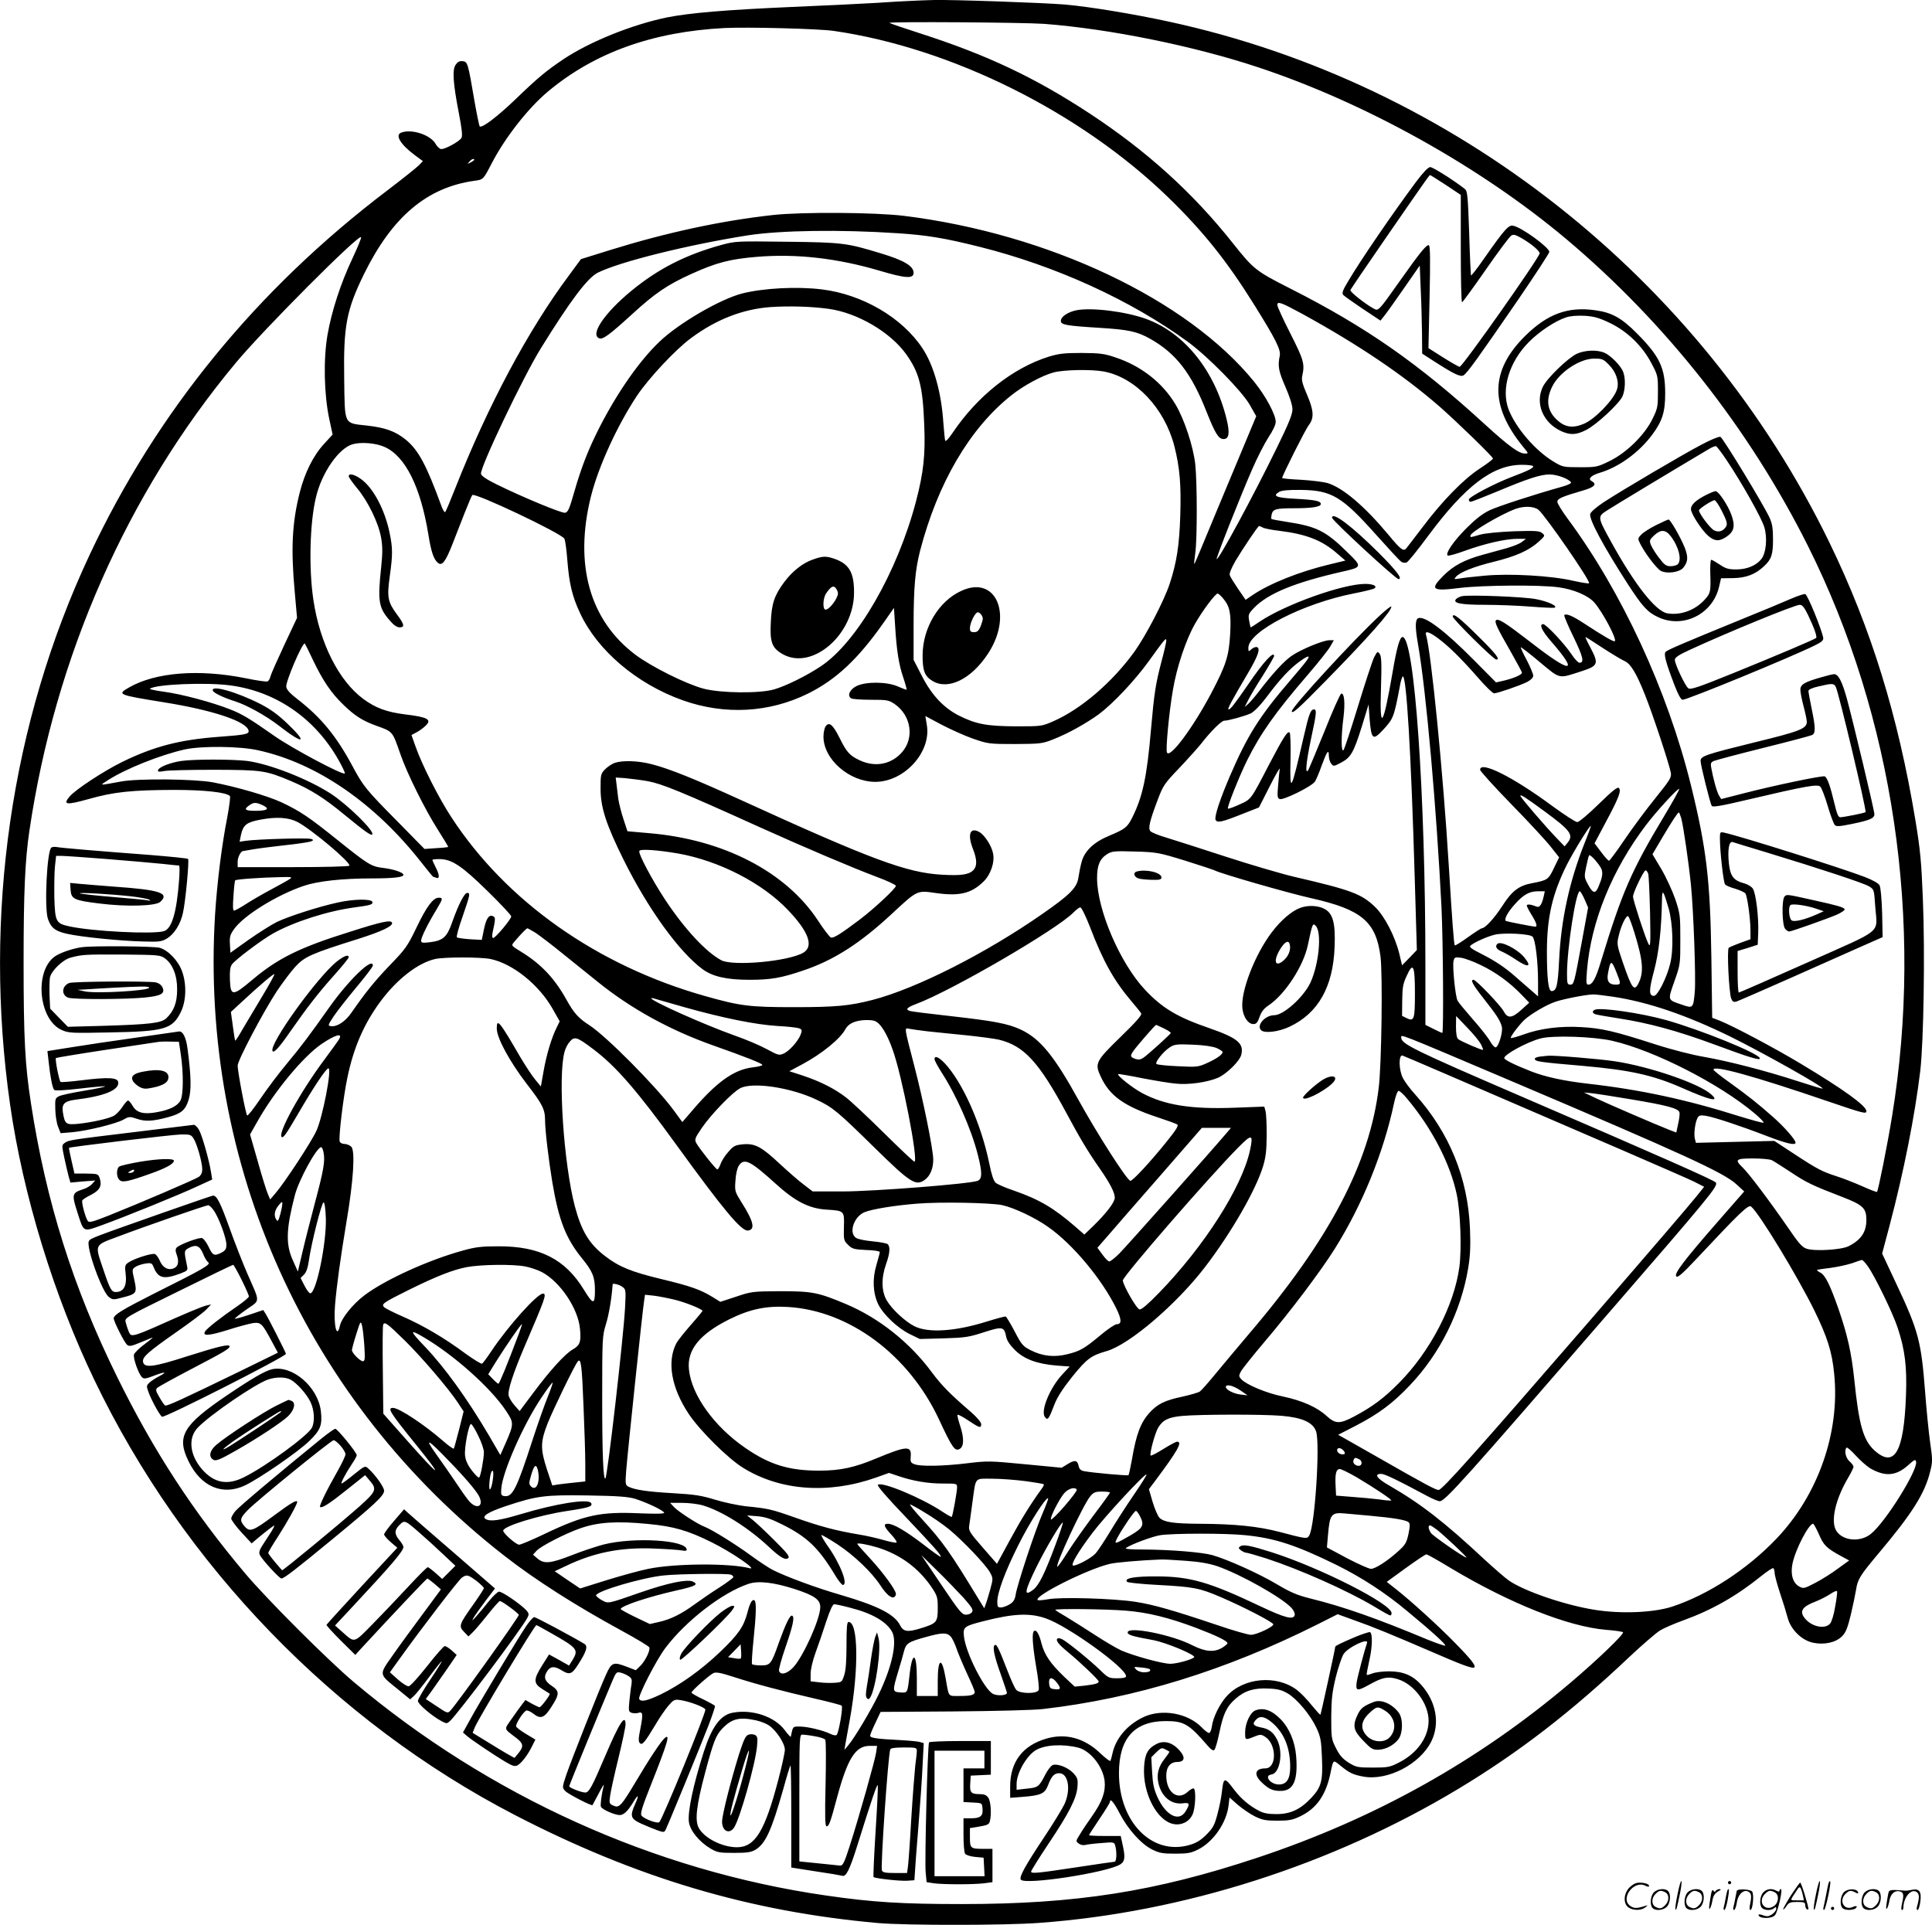
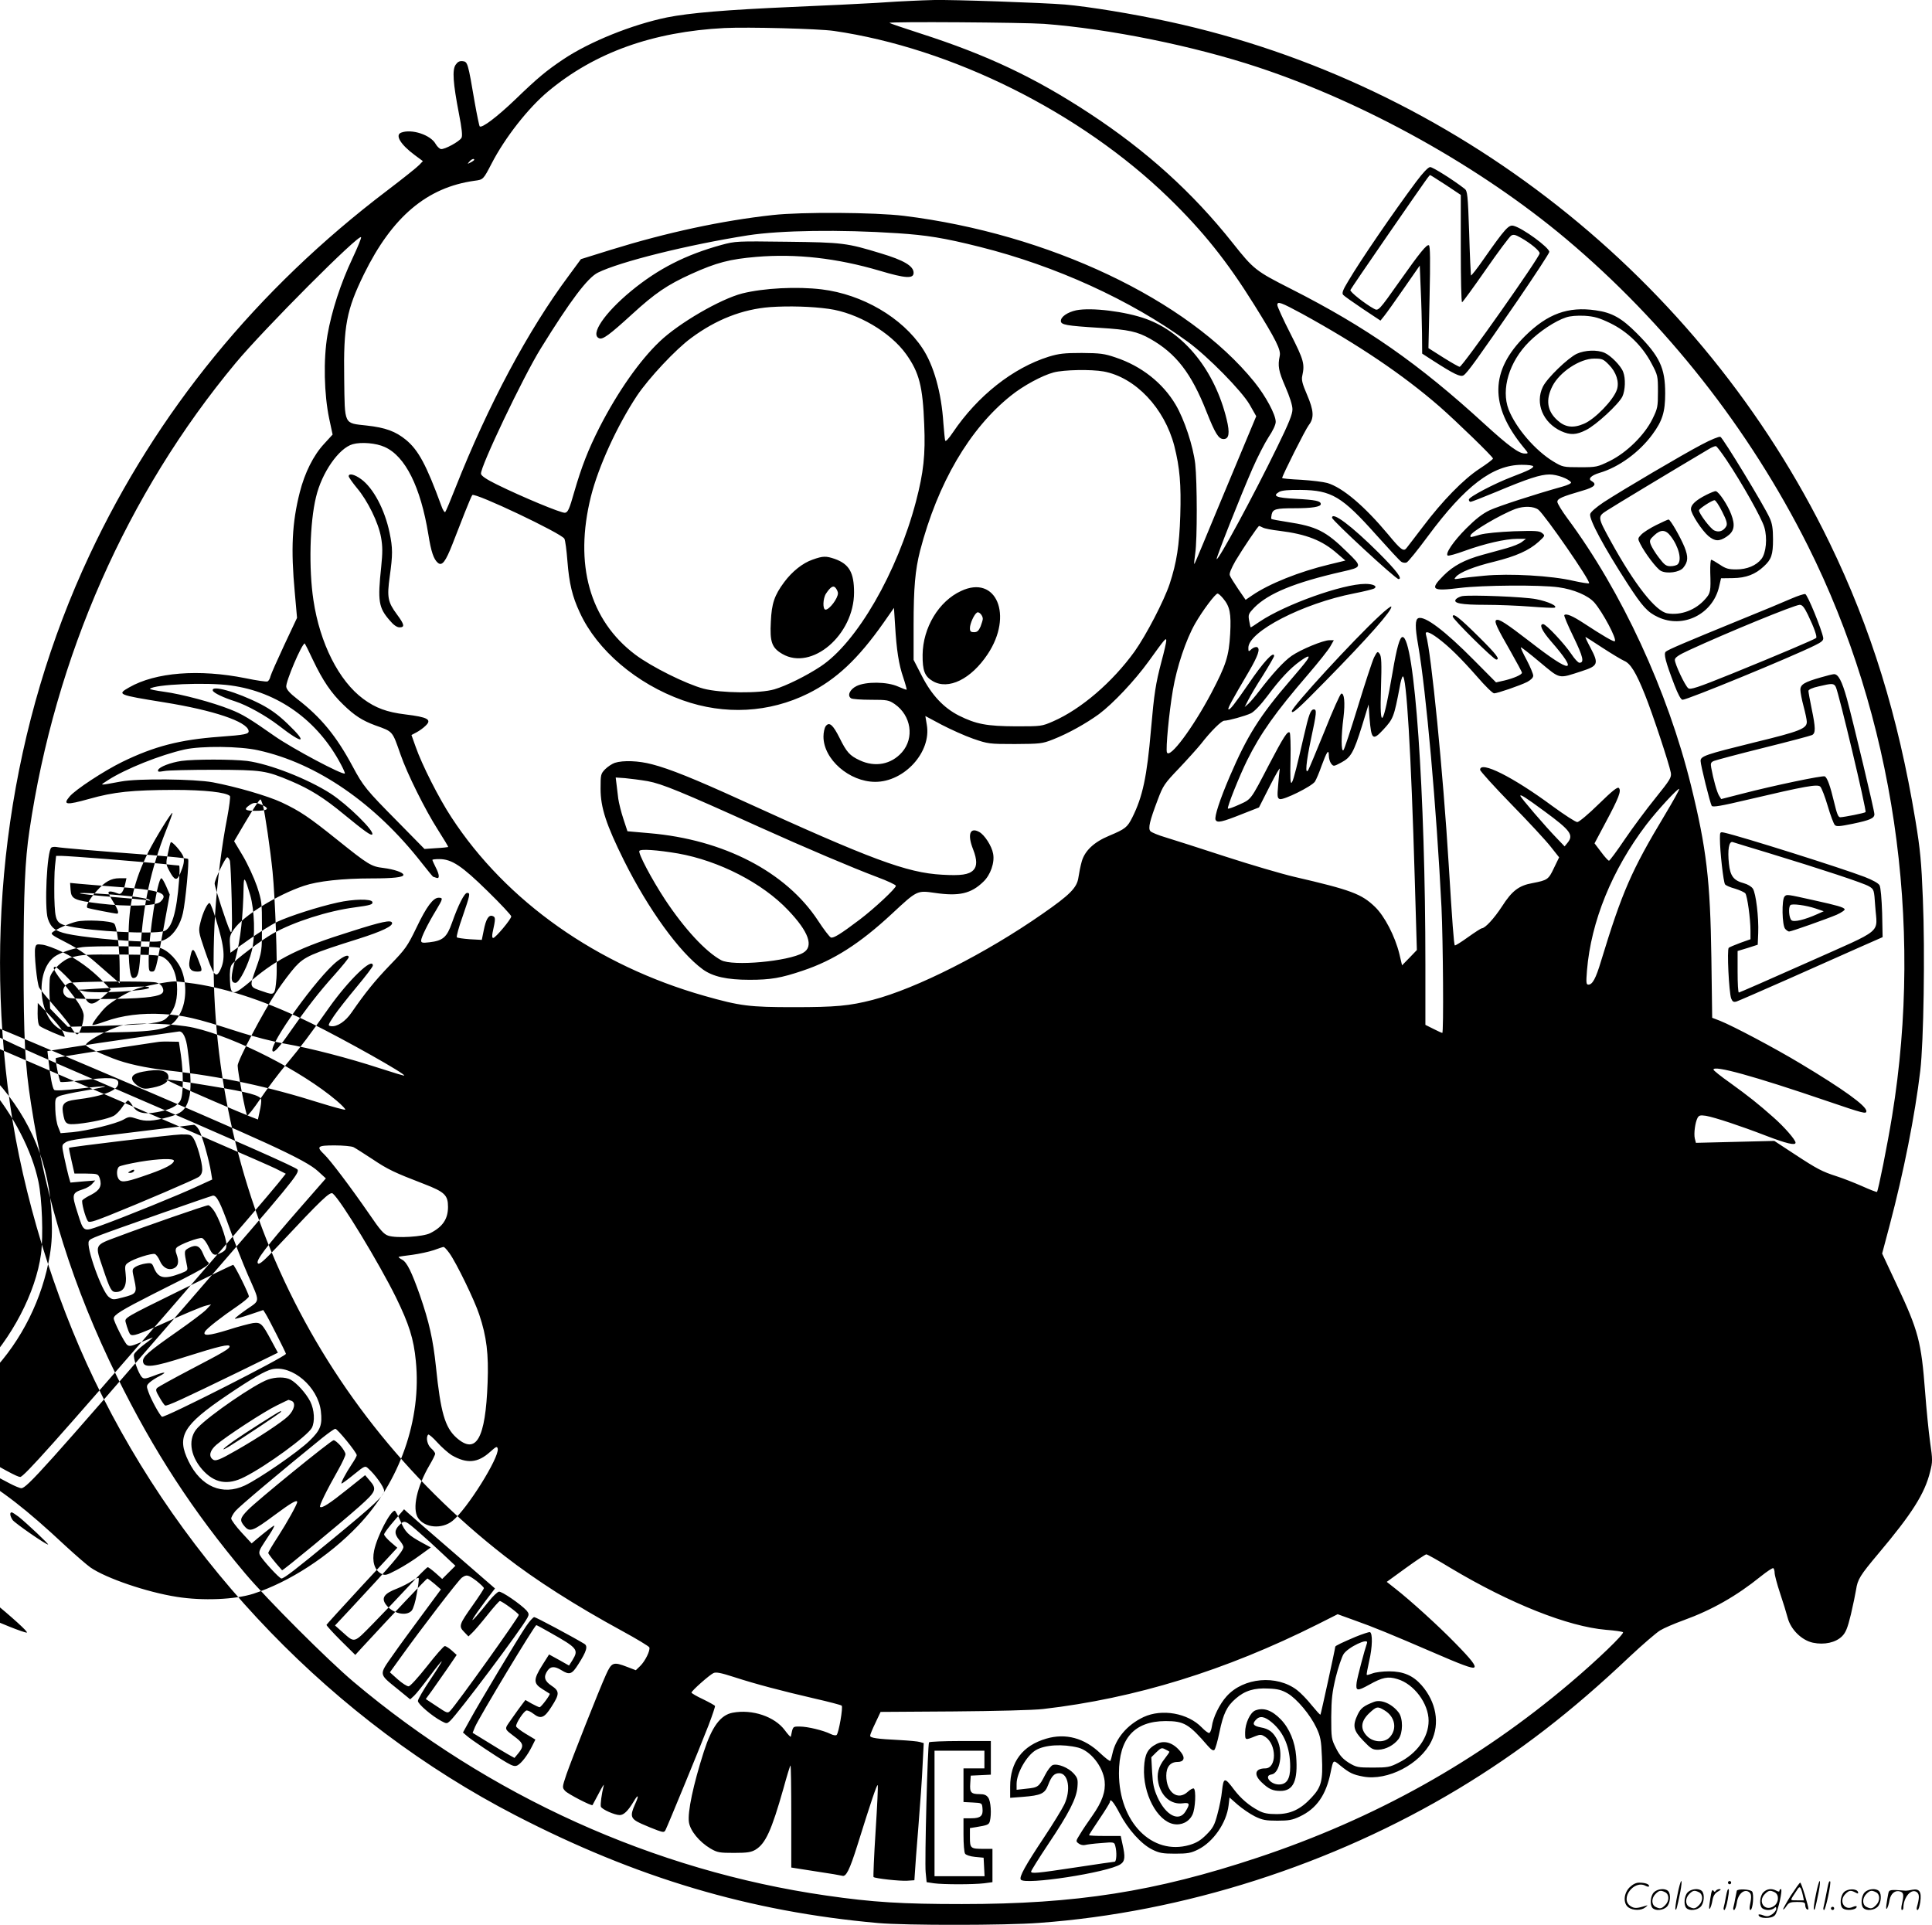
<svg xmlns="http://www.w3.org/2000/svg" version="1.0" viewBox="0 0 1200.449 1196.004" preserveAspectRatio="xMidYMid meet">
  <g transform="translate(-0.336,1196.815) scale(0.1,-0.1)" fill="#000000" stroke="none">
-     <path d="M5670 11963 c-36 -1 -137 -7 -225 -13 -88 -5 -322 -17 -520 -25 -412 -18 -636 -37 -777 -65 -218 -45 -481 -151 -644 -260 -107 -72 -158 -114 -301 -252 -112 -107 -206 -178 -219 -165 -3 3 -17 70 -31 149 -42 247 -44 253 -75 256 -20 2 -31 -4 -44 -23 -21 -32 -16 -111 21 -303 18 -92 23 -138 16 -150 -12 -23 -106 -74 -128 -70 -9 2 -24 16 -33 32 -31 56 -149 95 -214 70 -40 -15 -3 -75 85 -140 l50 -37 -23 -24 c-13 -14 -102 -85 -198 -158 -811 -615 -1433 -1376 -1850 -2265 -489 -1042 -662 -2241 -494 -3415 80 -560 271 -1186 524 -1712 552 -1151 1492 -2123 2615 -2704 752 -389 1457 -599 2255 -670 169 -15 791 -15 1000 1 896 65 1821 361 2605 833 378 228 702 478 1065 822 80 75 165 148 188 162 24 15 90 43 145 63 177 64 330 151 481 273 39 31 73 54 78 51 4 -3 8 -16 8 -29 0 -13 15 -70 34 -127 19 -56 40 -125 47 -152 19 -73 87 -140 157 -155 71 -15 142 1 181 40 23 23 34 50 55 136 14 60 28 128 32 153 10 65 24 88 139 225 209 248 288 373 321 508 16 62 16 75 0 184 -9 65 -23 206 -31 313 -24 312 -41 378 -177 667 l-90 192 46 173 c88 333 158 686 191 963 21 179 30 737 16 1070 -9 228 -16 303 -46 485 -108 651 -275 1192 -534 1726 -799 1644 -2334 2855 -4106 3238 -221 48 -496 93 -645 106 -133 11 -698 31 -815 28 -38 -1 -99 -3 -135 -5z m820 -143 c407 -31 930 -137 1331 -270 667 -221 1381 -619 1914 -1067 618 -520 1137 -1179 1501 -1905 533 -1064 721 -2337 524 -3544 -29 -179 -86 -463 -94 -472 -3 -2 -44 14 -93 36 -48 21 -119 49 -157 61 -90 29 -120 44 -266 140 l-122 80 -243 -6 -244 -6 -7 27 c-7 31 2 99 17 128 9 16 17 18 52 13 56 -10 216 -63 374 -124 125 -48 183 -62 183 -43 0 18 -71 99 -137 157 -97 86 -154 131 -270 215 -57 40 -103 77 -103 82 0 29 248 -39 705 -195 229 -78 245 -82 245 -63 0 33 -143 136 -410 296 -158 95 -418 233 -501 266 l-47 18 -5 371 c-7 484 -30 680 -127 1074 -145 587 -430 1204 -768 1659 -34 46 -62 92 -62 102 0 20 28 32 158 70 73 21 90 39 55 59 -25 13 -4 35 49 51 120 35 247 128 328 238 63 85 80 141 80 256 0 158 -34 230 -175 372 -95 96 -156 130 -257 144 -172 25 -299 -22 -438 -159 -218 -216 -222 -433 -12 -690 34 -41 34 -41 10 -41 -37 0 -101 47 -249 182 -411 377 -737 604 -1204 841 -219 111 -232 121 -362 285 -250 315 -536 573 -889 805 -341 224 -638 364 -1051 497 -106 34 -193 64 -193 66 0 9 832 3 960 -6z m-1305 -44 c730 -106 1531 -504 2079 -1036 215 -209 363 -394 532 -665 136 -218 167 -281 159 -318 -13 -63 -8 -93 35 -192 27 -62 44 -115 44 -140 0 -31 -22 -86 -95 -235 -150 -308 -366 -706 -376 -696 -5 5 148 392 222 561 31 71 76 159 100 196 27 40 45 78 45 96 0 45 -62 160 -133 248 -414 512 -1279 921 -2177 1032 -181 22 -635 25 -815 5 -318 -35 -657 -108 -1006 -216 l-186 -58 -75 -102 c-254 -341 -501 -804 -704 -1317 -31 -79 -60 -148 -64 -152 -4 -5 -16 13 -25 40 -93 254 -142 344 -219 408 -65 53 -127 76 -244 89 -144 16 -136 0 -140 291 -5 328 14 427 123 650 175 356 391 539 687 580 54 7 54 7 106 107 83 161 228 346 352 449 289 241 650 370 1095 393 145 7 583 -4 680 -18z m-2235 -801 c0 -2 -10 -10 -22 -16 -21 -11 -22 -11 -9 4 13 16 31 23 31 12z m2630 -456 c182 -12 289 -29 512 -85 471 -118 936 -330 1291 -589 126 -92 336 -306 385 -391 l41 -72 -137 -328 c-76 -181 -162 -389 -192 -461 -30 -73 -55 -131 -56 -130 -2 2 1 32 6 67 13 87 12 443 0 555 -13 112 -68 278 -122 369 -80 135 -213 240 -373 293 -70 24 -96 27 -210 28 -109 0 -142 -4 -205 -23 -223 -70 -442 -243 -596 -471 -27 -40 -45 -59 -48 -50 -2 8 -7 56 -11 108 -12 190 -60 360 -130 465 -126 191 -373 335 -625 366 -155 19 -361 8 -494 -25 -137 -35 -395 -185 -514 -299 -124 -118 -259 -310 -373 -532 -71 -140 -112 -245 -158 -404 -30 -106 -39 -125 -57 -128 -23 -3 -268 99 -424 176 -63 31 -96 53 -98 66 -7 38 263 605 372 780 183 296 290 438 354 470 137 68 559 173 933 232 202 31 571 37 929 13z m-3386 -155 c-74 -156 -130 -329 -156 -478 -26 -153 -21 -368 11 -520 l21 -98 -53 -58 c-66 -71 -120 -179 -151 -301 -48 -189 -56 -352 -31 -622 l14 -158 -79 -168 c-43 -92 -82 -180 -86 -195 -3 -15 -12 -30 -19 -32 -7 -3 -69 6 -136 20 -289 58 -559 37 -723 -57 -77 -44 -73 -46 218 -93 305 -49 513 -119 524 -176 4 -21 -19 -26 -183 -38 -244 -18 -403 -59 -602 -156 -114 -56 -291 -172 -327 -215 -44 -52 -22 -55 121 -15 156 44 266 55 528 56 191 0 324 -15 347 -38 4 -4 -4 -65 -17 -135 -34 -173 -62 -398 -75 -597 -97 -1555 569 -3034 1800 -3991 190 -148 437 -306 729 -465 90 -49 166 -95 169 -102 7 -19 -26 -86 -57 -116 l-27 -26 -52 20 c-88 34 -98 30 -133 -47 -44 -97 -212 -523 -246 -620 -27 -81 -27 -82 -8 -103 17 -19 164 -95 170 -88 1 2 19 35 39 73 20 39 34 61 31 50 -14 -55 -22 -120 -18 -133 7 -17 86 -52 117 -52 25 0 51 25 86 83 29 50 36 42 10 -14 -34 -76 -29 -92 39 -123 32 -14 77 -33 100 -41 37 -13 42 -13 50 3 13 25 217 520 267 650 24 63 42 117 40 120 -2 4 -36 23 -75 42 -39 18 -71 37 -71 41 0 11 111 109 136 121 16 8 47 2 130 -25 136 -44 292 -85 499 -133 88 -20 164 -40 168 -44 10 -9 -18 -169 -31 -182 -5 -5 -22 -2 -38 6 -44 22 -143 46 -191 46 -45 0 -42 3 -56 -63 -1 -4 -18 14 -37 40 -63 85 -202 132 -324 109 -76 -14 -129 -87 -179 -241 -66 -206 -102 -376 -93 -439 8 -54 65 -123 134 -164 43 -25 56 -27 147 -27 82 0 106 4 133 20 62 38 99 118 173 379 21 77 41 142 44 144 3 3 5 -139 5 -315 l0 -319 153 -24 c83 -12 157 -25 163 -27 24 -9 46 34 95 190 87 279 121 378 126 373 3 -3 -3 -131 -13 -285 -10 -154 -15 -283 -13 -286 10 -9 164 -26 209 -23 l45 3 3 45 c1 25 11 155 22 290 11 135 23 306 26 381 l7 136 -24 7 c-13 4 -69 9 -124 12 -141 7 -185 13 -185 27 0 7 15 43 33 80 l32 68 455 3 c258 2 498 8 555 15 572 66 1133 239 1705 526 l125 63 105 -38 c114 -40 237 -91 485 -198 175 -76 246 -103 258 -95 14 9 -17 49 -117 151 -103 106 -279 266 -374 340 l-52 41 117 85 c65 47 123 86 129 86 6 0 74 -38 151 -85 368 -220 729 -364 966 -384 53 -4 101 -11 105 -15 9 -10 -160 -173 -328 -315 -572 -485 -1213 -843 -1944 -1086 -635 -211 -1126 -288 -1836 -288 -371 0 -553 11 -843 53 -1069 154 -2096 619 -2937 1328 -161 136 -536 511 -672 672 -326 387 -570 762 -798 1225 -273 555 -440 1085 -534 1696 -37 239 -46 401 -46 879 0 431 9 635 36 815 159 1082 607 2097 1282 2908 173 208 770 807 779 781 2 -6 -22 -64 -53 -130z m5901 -346 c349 -192 624 -377 853 -576 106 -93 332 -312 332 -323 0 -5 -37 -33 -83 -63 -101 -66 -232 -201 -352 -360 -50 -65 -95 -125 -102 -133 -18 -24 -35 -12 -114 84 -148 177 -282 291 -378 320 -25 7 -99 16 -163 20 -65 3 -118 8 -118 11 0 14 144 301 165 328 35 45 32 91 -11 191 -28 65 -35 91 -29 116 16 74 10 97 -73 261 -45 88 -82 169 -82 179 0 25 22 17 155 -55z m-2942 31 c179 -25 383 -145 481 -282 81 -114 103 -199 112 -437 8 -187 -4 -297 -51 -477 -116 -441 -367 -877 -593 -1026 -89 -59 -215 -121 -287 -142 -90 -27 -334 -24 -440 4 -109 29 -324 136 -425 212 -283 214 -380 560 -275 982 47 187 163 440 286 626 73 109 241 289 337 359 155 115 319 179 491 192 116 8 258 4 364 -11z m4854 -88 c108 -52 201 -142 258 -251 39 -73 40 -78 40 -175 0 -94 -2 -105 -34 -170 -49 -100 -160 -209 -265 -261 -78 -38 -83 -39 -186 -39 -103 0 -107 1 -164 35 -113 68 -234 209 -279 324 -48 126 4 297 127 420 66 66 163 130 230 152 26 9 68 12 115 10 60 -4 89 -12 158 -45z m-3146 -301 c198 -37 378 -228 439 -463 34 -134 43 -240 37 -432 -6 -186 -22 -291 -66 -425 -35 -105 -145 -317 -218 -420 -137 -190 -332 -358 -506 -434 -71 -31 -74 -31 -232 -31 -180 1 -246 13 -354 67 -94 48 -169 127 -230 247 l-51 99 0 214 c0 236 10 344 40 463 110 422 308 760 565 965 77 62 194 125 265 144 64 17 233 20 311 6z m-4468 -469 c129 -57 224 -249 272 -544 17 -107 33 -154 59 -176 26 -22 48 7 91 117 21 53 56 142 77 197 22 55 42 103 46 107 17 17 554 -238 572 -271 6 -11 14 -74 19 -139 11 -139 30 -220 77 -320 107 -234 353 -443 639 -545 261 -93 538 -78 780 42 174 87 309 213 468 439 l65 93 7 -108 c9 -154 23 -244 51 -325 13 -39 22 -73 21 -75 -2 -2 -26 7 -53 19 -68 31 -201 32 -259 3 -42 -21 -59 -60 -33 -76 7 -5 62 -9 122 -9 103 0 112 -2 149 -27 102 -71 123 -210 45 -299 -67 -76 -167 -95 -263 -50 -62 29 -81 50 -125 139 -41 82 -64 102 -86 73 -8 -11 -14 -40 -14 -65 0 -141 161 -281 322 -281 181 0 350 186 320 355 l-9 54 101 -54 c56 -29 144 -69 196 -87 93 -32 99 -33 260 -33 156 1 169 2 235 28 97 38 207 100 287 158 88 66 221 207 308 327 102 142 110 151 110 129 0 -10 -13 -68 -30 -130 -36 -138 -45 -194 -65 -422 -25 -294 -52 -418 -116 -546 -31 -62 -44 -72 -144 -114 -94 -39 -151 -93 -170 -159 -8 -28 -17 -73 -21 -101 -9 -63 -53 -107 -223 -225 -351 -245 -783 -464 -1056 -535 -144 -37 -229 -45 -489 -45 -276 0 -333 7 -555 70 -667 189 -1232 587 -1573 1110 -77 117 -183 326 -222 438 l-26 73 32 17 c17 9 42 27 55 40 42 39 15 54 -125 71 -115 14 -185 40 -261 96 -152 112 -270 346 -310 613 -30 196 -23 483 16 642 36 152 142 304 228 328 53 15 146 7 198 -17z m7137 -121 c0 -11 -30 -26 -135 -66 -107 -41 -265 -124 -265 -140 0 -8 5 -14 11 -14 6 0 77 28 157 61 200 84 277 109 334 109 46 0 119 -27 133 -49 3 -6 -20 -17 -52 -26 -182 -51 -396 -121 -453 -147 -46 -22 -88 -55 -146 -113 -79 -79 -133 -158 -115 -169 5 -3 53 10 107 30 122 44 251 74 324 74 l55 0 -25 -19 c-13 -11 -56 -28 -95 -39 -38 -11 -106 -29 -149 -41 -113 -31 -182 -68 -243 -129 -88 -88 -73 -99 102 -77 141 17 497 20 612 4 95 -13 184 -51 223 -95 52 -60 141 -227 127 -240 -6 -6 -73 33 -192 111 -70 46 -110 63 -122 51 -3 -3 22 -64 57 -135 60 -124 69 -161 37 -161 -8 0 -30 24 -50 54 -42 63 -157 186 -175 186 -27 0 -9 -40 48 -106 177 -203 129 -205 -129 -4 -152 117 -195 145 -211 135 -14 -8 5 -48 89 -194 39 -69 71 -128 71 -133 0 -12 -50 -34 -108 -48 l-53 -12 -137 138 c-180 182 -305 277 -346 261 -20 -8 -21 -55 -1 -167 50 -288 114 -1014 145 -1629 10 -213 14 -781 5 -781 -3 0 -28 11 -55 25 l-50 25 0 373 c0 1068 -68 2037 -142 2037 -17 0 -36 -65 -62 -220 -59 -341 -81 -372 -72 -99 5 157 3 199 -8 214 -13 18 -15 16 -35 -22 -11 -23 -56 -160 -100 -304 -44 -143 -84 -266 -90 -272 -15 -15 -15 89 0 203 11 92 5 154 -14 148 -7 -3 -53 -105 -102 -229 -50 -123 -96 -233 -102 -244 -22 -37 -15 44 17 195 34 158 36 180 17 180 -20 0 -31 -30 -62 -165 -81 -353 -88 -365 -83 -143 2 86 -1 160 -5 164 -13 13 -39 -28 -128 -198 -116 -223 -110 -215 -185 -249 -37 -17 -68 -28 -71 -25 -7 7 71 202 119 299 84 169 177 300 377 532 66 77 130 157 141 178 l21 37 -28 0 c-38 0 -178 -58 -234 -97 -48 -33 -120 -112 -201 -218 -25 -33 -56 -69 -68 -80 l-23 -20 22 43 c12 24 53 94 92 154 38 61 69 115 69 120 0 35 -68 -39 -158 -172 -87 -126 -118 -167 -126 -159 -5 5 19 51 127 234 57 98 73 143 51 152 -8 3 -24 -3 -34 -12 -19 -18 -20 -17 -20 8 0 101 339 276 657 338 62 12 117 26 124 30 24 14 -4 29 -54 29 -141 0 -498 -128 -656 -234 -29 -20 -54 -36 -56 -36 -2 0 -6 18 -10 41 -7 38 -4 44 31 81 89 90 253 157 547 224 125 28 126 30 32 121 -134 132 -191 160 -374 188 -52 8 -96 16 -98 19 -2 2 -1 15 2 29 8 32 28 37 140 37 111 0 165 9 165 26 0 19 -31 26 -158 33 -119 6 -145 17 -100 43 16 9 59 13 133 12 192 -2 256 -40 470 -280 77 -86 147 -162 156 -167 9 -6 24 -7 32 -4 9 3 69 77 133 164 232 313 402 442 582 443 42 0 72 -4 72 -10z m32 -269 c42 -34 327 -446 315 -457 -3 -3 -47 4 -97 15 -135 32 -399 47 -553 32 -67 -6 -138 -14 -157 -18 -31 -5 -34 -4 -21 10 23 29 114 65 238 95 137 34 217 70 277 124 40 37 41 38 21 54 -17 14 -42 15 -175 11 -93 -4 -177 -12 -210 -21 -66 -19 -60 -18 -60 -6 0 21 186 131 280 166 53 19 113 17 142 -5z m-1712 -111 c11 -6 57 -15 102 -20 169 -21 267 -59 362 -143 l49 -42 -99 -24 c-188 -45 -375 -120 -480 -192 l-41 -28 -46 67 c-25 37 -49 75 -52 85 -5 11 8 42 35 90 48 80 140 217 147 217 2 0 13 -5 23 -10z m-247 -440 c42 -50 51 -92 44 -221 -8 -138 -25 -192 -118 -369 -114 -215 -258 -409 -275 -367 -8 22 13 247 37 387 24 143 81 313 138 413 47 82 126 187 140 187 5 0 20 -13 34 -30z m1333 -246 c70 -52 143 -124 246 -241 49 -57 96 -103 105 -103 20 0 160 48 206 71 23 13 37 26 37 39 0 10 -18 54 -40 96 -23 42 -39 78 -37 80 2 2 55 -39 118 -92 130 -108 113 -104 261 -56 102 33 106 46 54 145 -20 37 -34 67 -31 67 2 0 51 -31 107 -68 57 -37 117 -73 133 -80 39 -16 74 -72 129 -210 48 -119 151 -431 161 -485 5 -29 -4 -44 -95 -157 -56 -69 -142 -185 -191 -257 -49 -73 -94 -133 -98 -133 -5 0 -27 24 -49 54 l-41 54 68 128 c83 155 100 199 83 216 -8 8 -39 -16 -125 -100 -64 -63 -123 -112 -133 -112 -11 0 -80 45 -154 99 -246 182 -450 284 -450 226 0 -8 87 -104 193 -213 106 -108 216 -227 245 -264 l53 -67 -32 -66 c-34 -72 -40 -76 -133 -94 -85 -15 -128 -48 -190 -145 -49 -75 -105 -136 -126 -136 -4 0 -43 -25 -85 -55 -43 -31 -80 -54 -82 -51 -6 6 -16 144 -38 501 -34 562 -109 1323 -141 1428 -9 28 19 20 72 -19z m-6988 -137 c61 -128 113 -205 189 -278 69 -67 117 -98 198 -128 112 -40 105 -33 157 -181 41 -119 154 -346 233 -469 36 -57 65 -104 63 -106 -2 -1 -35 -5 -75 -7 l-72 -5 -168 171 c-194 196 -212 218 -278 341 -101 189 -197 306 -345 420 -45 35 -66 58 -68 76 -4 31 97 269 115 269 1 0 25 -47 51 -103z m6174 -4 c-11 -16 -57 -71 -102 -123 -191 -222 -267 -344 -375 -595 -63 -147 -96 -250 -89 -270 9 -22 38 -16 168 36 l102 40 67 132 c37 73 65 121 62 107 -2 -14 -7 -60 -10 -102 -6 -68 -5 -79 10 -85 23 -8 200 79 219 109 8 13 27 57 41 98 32 87 45 107 45 64 0 -17 6 -39 14 -50 15 -19 16 -19 63 6 60 32 77 61 129 227 l41 134 6 -85 c11 -134 20 -142 85 -72 63 68 67 79 103 268 5 32 14 60 18 63 23 14 52 -467 75 -1260 l13 -440 -46 -48 -46 -47 -17 72 c-27 109 -91 233 -151 291 -84 81 -148 105 -502 187 -77 18 -268 74 -425 125 -157 51 -324 105 -371 119 -48 14 -92 32 -98 40 -15 18 -4 63 46 195 33 88 42 101 132 195 53 56 114 124 136 151 61 79 128 145 145 145 25 0 130 29 166 46 20 10 60 51 102 107 79 106 141 172 202 216 53 38 68 40 42 4z m-6685 -154 c294 -40 542 -218 686 -493 15 -28 25 -52 23 -54 -12 -12 -326 155 -436 232 -154 108 -201 137 -276 166 -110 44 -301 95 -412 110 -51 7 -90 15 -87 18 28 28 351 42 502 21z m171 -403 c365 -80 727 -330 1016 -700 37 -47 69 -86 71 -86 2 0 10 -3 19 -6 22 -9 21 18 -4 66 -11 22 -20 42 -20 45 0 3 19 5 43 5 77 0 139 -41 300 -199 81 -79 147 -150 147 -157 0 -17 -98 -134 -112 -134 -7 0 -8 12 -4 33 19 87 19 96 1 103 -25 10 -42 -18 -56 -89 l-12 -59 -74 4 c-40 3 -77 8 -81 12 -4 4 12 63 36 130 46 134 49 146 28 146 -17 0 -55 -74 -94 -185 -32 -91 -56 -112 -141 -122 -43 -5 -51 -3 -51 11 0 19 42 105 94 190 42 70 43 76 15 76 -34 0 -75 -54 -138 -186 -56 -116 -69 -134 -164 -232 -97 -101 -153 -171 -239 -295 -38 -56 -91 -91 -129 -85 -20 3 -18 7 19 63 22 33 86 114 141 180 55 66 101 126 101 133 1 57 -150 -89 -272 -261 -115 -163 -173 -241 -264 -350 -47 -56 -120 -153 -162 -215 -42 -62 -79 -109 -83 -105 -9 9 -59 272 -59 310 0 32 158 332 244 463 35 52 86 120 114 151 58 63 98 81 394 174 145 46 216 80 207 100 -7 18 -62 7 -256 -55 -318 -99 -453 -166 -613 -301 -121 -102 -134 -102 -138 0 -2 52 1 80 12 96 19 28 182 151 256 193 129 72 340 140 508 162 97 13 114 18 109 34 -6 20 -119 18 -216 -4 -119 -26 -299 -84 -376 -120 -33 -16 -112 -66 -175 -110 l-115 -82 -3 53 c-3 45 1 59 25 93 59 85 268 214 435 270 86 29 238 46 423 46 131 0 195 7 195 22 0 15 -60 35 -125 43 -75 9 -93 20 -285 174 -178 143 -232 179 -346 233 -88 41 -281 97 -428 125 -114 21 -465 25 -571 5 -143 -26 -135 -27 -80 9 109 70 324 156 475 190 104 23 342 21 458 -5z m8739 -403 c-207 -344 -265 -478 -396 -908 -32 -107 -53 -145 -78 -145 -14 0 -15 11 -9 88 25 304 156 626 368 905 67 88 198 230 205 223 3 -3 -38 -76 -90 -163z m-747 24 c162 -119 183 -147 143 -196 l-18 -22 -46 48 c-73 75 -229 257 -229 266 0 11 29 -7 150 -96z m-7963 37 c45 -22 28 -34 -49 -34 -62 0 -72 9 -36 34 28 20 42 20 85 0z m8813 -81 c13 -48 46 -275 60 -413 16 -160 31 -575 24 -662 -9 -105 -11 -107 -79 -83 -92 31 -90 25 -48 145 37 104 37 107 37 260 0 148 -1 159 -31 250 -18 52 -57 137 -87 188 l-55 92 60 102 c61 103 97 158 104 158 2 0 9 -17 15 -37z m-8599 -22 c88 -46 335 -254 323 -272 -3 -5 -157 -9 -350 -9 l-344 0 0 34 c0 28 20 66 34 66 2 0 25 4 52 9 27 5 115 17 197 26 81 8 157 20 170 24 20 8 20 10 4 16 -19 8 -330 -1 -404 -11 l-41 -6 9 44 c14 61 35 77 120 93 100 19 175 14 230 -14z m7998 -132 c-94 -237 -146 -474 -158 -726 -8 -161 -16 -193 -47 -193 -20 0 -29 78 -29 250 1 211 34 354 124 535 45 88 143 247 149 241 1 -2 -16 -50 -39 -107z m-2484 -108 c93 -29 177 -57 185 -61 37 -20 457 -141 605 -174 309 -70 398 -145 426 -361 14 -108 7 -672 -11 -815 -56 -469 -308 -947 -806 -1530 -58 -69 -147 -174 -197 -235 -49 -60 -98 -116 -108 -123 -10 -7 -59 -21 -108 -32 -110 -23 -156 -46 -205 -100 -56 -62 -83 -134 -110 -294 -9 -49 -18 -91 -21 -94 -5 -5 -226 15 -277 25 -20 4 -29 13 -33 34 -8 35 -25 37 -71 8 l-34 -21 -229 22 c-218 21 -234 21 -357 6 -148 -18 -290 -21 -329 -6 -23 9 -26 15 -23 46 6 71 -23 69 -214 -10 -136 -57 -224 -76 -355 -76 -188 0 -308 37 -460 142 -193 133 -333 328 -349 487 -13 121 66 219 250 311 129 64 230 85 366 77 380 -23 748 -296 936 -695 85 -183 101 -205 132 -186 25 16 26 67 2 140 -12 36 -20 68 -17 71 4 3 34 -13 68 -36 69 -46 79 -49 79 -22 0 11 -26 42 -61 73 -136 117 -184 167 -245 248 -136 185 -328 338 -534 425 -174 73 -210 80 -410 80 -170 -1 -178 -2 -273 -34 l-98 -32 -50 31 c-76 46 -136 67 -319 111 -183 44 -262 76 -348 143 -98 75 -146 155 -187 309 -69 263 -106 809 -64 959 5 21 20 50 33 64 29 34 45 29 144 -46 142 -106 276 -261 522 -601 290 -400 401 -533 441 -527 47 6 35 57 -42 178 -39 63 -41 67 -36 132 2 39 11 78 21 93 33 50 71 31 231 -114 119 -108 205 -152 312 -159 113 -7 113 -7 110 -107 -2 -80 -1 -86 26 -112 25 -25 35 -28 112 -32 47 -1 85 -7 85 -13 0 -5 -10 -41 -21 -80 -26 -86 -22 -174 11 -244 32 -64 119 -147 195 -185 l64 -31 148 4 c134 4 158 8 250 38 115 37 126 35 138 -27 4 -23 22 -51 54 -83 57 -57 138 -87 259 -97 l82 -6 -44 -47 c-79 -84 -139 -230 -110 -267 17 -23 24 -14 59 78 17 45 52 99 111 173 91 112 116 131 214 159 142 41 436 293 613 525 162 212 313 475 358 622 18 59 22 100 23 195 0 66 -3 133 -7 148 l-8 29 -187 -7 c-267 -10 -431 16 -572 91 -60 32 -158 110 -149 118 2 2 68 -9 147 -25 78 -15 173 -31 210 -34 81 -9 196 8 263 36 54 24 135 103 145 143 18 71 -24 105 -200 166 -197 68 -290 123 -398 238 -155 165 -298 497 -298 694 0 80 17 120 63 149 29 18 44 20 172 16 135 -4 147 -6 310 -56z m2591 -58 c7 -26 2 -52 -21 -106 -19 -45 -35 -41 -66 18 -22 41 -23 47 -10 107 7 34 15 66 18 71 7 11 71 -63 79 -90z m289 -25 c3 -13 8 -122 11 -243 4 -198 2 -217 -11 -190 -21 43 -95 271 -95 292 0 25 67 163 78 163 6 0 13 -10 17 -22z m-8440 -31 c-11 -8 -60 -35 -110 -62 -49 -26 -121 -67 -158 -91 -37 -24 -73 -44 -79 -44 -8 0 -9 27 -4 92 3 50 8 94 11 96 6 7 170 18 280 20 69 2 77 0 60 -11z m7790 -109 c-11 -49 -25 -70 -42 -64 -37 15 -63 18 -63 7 0 -5 14 -32 30 -58 29 -46 38 -73 23 -73 -13 0 -167 30 -181 35 -17 6 7 53 56 107 51 57 89 78 140 78 l44 0 -7 -32z m254 -18 l22 -51 -37 -202 c-50 -273 -51 -277 -74 -277 -18 0 -20 7 -20 68 0 156 55 512 79 512 5 0 18 -23 30 -50z m522 -55 c27 -94 32 -257 10 -345 -21 -87 -78 -200 -101 -200 -32 0 -32 35 1 157 30 113 46 258 49 443 1 67 9 55 41 -55z m-3595 -117 c82 -214 148 -332 258 -462 29 -34 56 -67 60 -75 6 -9 -30 -51 -127 -145 -156 -152 -163 -165 -124 -248 55 -119 144 -183 352 -252 61 -20 116 -40 123 -45 10 -6 -6 -33 -66 -107 -102 -127 -211 -244 -225 -243 -20 1 -203 287 -320 498 -153 278 -241 386 -362 442 -80 37 -165 53 -440 84 -127 14 -238 28 -247 31 -31 9 -20 22 36 43 223 83 880 466 980 570 17 17 35 31 42 31 7 0 34 -55 60 -122z m3383 -36 c54 -175 59 -246 25 -314 -27 -53 -41 -34 -99 135 -35 103 -36 111 -24 160 15 65 47 130 59 122 5 -3 23 -50 39 -103z m-6828 0 c24 -16 102 -75 173 -133 71 -57 168 -135 215 -173 207 -167 448 -299 716 -394 206 -73 305 -112 305 -121 0 -5 -27 -11 -59 -15 -119 -14 -228 -92 -387 -281 l-51 -59 -55 75 c-111 150 -419 460 -523 527 -68 44 -95 74 -143 160 -74 133 -159 222 -282 297 -60 37 -61 37 -43 59 36 43 77 86 83 86 3 0 26 -13 51 -28z m6195 -24 c17 -17 34 -152 34 -282 l0 -89 -39 34 c-22 19 -74 64 -116 101 -48 42 -115 87 -178 119 -94 48 -99 53 -81 66 25 19 99 52 144 63 54 14 219 6 236 -12z m-6474 -139 c138 -29 301 -160 386 -311 l43 -76 -19 -39 c-31 -62 -63 -167 -81 -270 l-17 -96 -36 44 c-20 24 -61 87 -92 139 -130 224 -146 243 -146 178 0 -60 80 -206 187 -346 95 -122 113 -157 113 -222 0 -63 21 -241 45 -387 40 -236 83 -348 184 -473 67 -82 81 -117 81 -200 0 -90 -11 -90 -68 3 -116 191 -275 272 -532 271 -104 0 -141 -4 -223 -27 -211 -58 -482 -181 -610 -278 -71 -54 -142 -141 -152 -190 -19 -85 -40 8 -30 129 10 120 33 289 71 517 44 259 55 443 30 468 -10 9 -28 17 -42 17 -14 0 -27 7 -30 15 -8 20 22 275 47 393 38 188 104 339 206 477 103 139 232 239 339 264 56 13 284 13 346 0z m6151 -37 c93 -44 179 -107 252 -182 l50 -52 -48 -44 c-60 -54 -86 -56 -111 -9 -20 37 -171 195 -187 195 -21 0 -5 -30 62 -115 83 -105 105 -140 114 -177 8 -32 -21 -128 -39 -128 -7 0 -22 17 -34 38 -11 21 -59 82 -106 135 -47 54 -90 106 -96 117 -14 26 -33 215 -25 247 5 23 9 25 46 20 23 -3 77 -23 122 -45z m846 -50 c27 -68 27 -72 -8 -72 -40 0 -55 22 -47 67 16 89 22 89 55 5z m-1254 -127 c0 -161 -5 -176 -52 -153 l-28 14 1 96 c1 81 5 104 28 153 40 89 51 65 51 -110z m-7162 -17 c-44 -73 -99 -166 -123 -206 -23 -41 -43 -72 -45 -70 -2 2 -9 43 -15 91 l-12 87 69 64 c112 104 197 176 201 171 3 -2 -31 -64 -75 -137z m8392 -3 c219 -33 456 -114 730 -248 208 -103 582 -313 573 -323 -2 -2 -71 19 -154 46 -196 64 -429 124 -582 151 -72 12 -202 45 -310 80 -248 80 -327 98 -452 105 -131 8 -257 -8 -361 -46 -44 -16 -79 -25 -79 -21 0 12 54 83 86 113 41 37 138 94 193 112 49 17 189 44 231 45 14 1 70 -6 125 -14z m-5770 -65 c241 -68 446 -109 580 -117 61 -3 120 -10 132 -14 20 -7 21 -12 12 -37 -14 -41 -73 -107 -108 -121 -26 -12 -35 -9 -103 28 -40 22 -129 60 -198 84 -186 66 -520 215 -520 232 0 2 6 2 13 0 6 -2 93 -27 192 -55z m4950 -230 c9 -18 15 -33 13 -35 -4 -5 -139 53 -155 67 -8 7 -13 34 -13 77 l1 66 69 -72 c38 -39 76 -86 85 -103z m-3740 126 c27 -27 57 -82 84 -158 58 -157 163 -698 136 -698 -5 0 -90 80 -189 178 -100 99 -206 198 -236 221 -68 53 -160 100 -269 136 l-83 27 82 44 c121 65 235 158 266 217 20 37 65 56 132 57 43 0 58 -5 77 -24z m1770 -28 c25 -12 44 -25 43 -29 -5 -10 -144 -136 -171 -154 -19 -12 -30 -13 -51 -6 -31 12 -32 18 -8 52 18 26 133 159 139 159 1 0 23 -10 48 -22z m-1470 -18 c50 -5 160 -17 245 -25 85 -9 175 -21 200 -27 156 -38 248 -138 419 -455 83 -155 132 -237 205 -342 65 -93 96 -152 96 -185 0 -28 -52 -96 -133 -175 l-56 -54 -56 49 c-134 116 -223 169 -384 225 -51 17 -101 39 -111 48 -13 11 -26 51 -40 121 -51 247 -166 504 -278 623 -37 38 -62 48 -62 24 0 -8 19 -43 41 -78 94 -144 188 -358 228 -516 28 -109 28 -151 -1 -162 -46 -19 -649 -66 -839 -66 l-186 0 -55 42 c-31 23 -97 81 -148 128 -115 108 -155 129 -229 123 -50 -5 -59 -9 -92 -47 -21 -23 -43 -58 -49 -77 -7 -19 -16 -34 -20 -32 -12 4 -113 132 -130 163 -12 23 -10 30 35 96 57 83 189 220 237 245 77 41 317 5 477 -72 98 -46 130 -73 356 -295 224 -220 258 -242 313 -203 35 24 55 73 54 130 -2 69 -63 370 -119 584 -62 239 -61 232 -32 226 13 -3 65 -10 114 -16z m-3654 -48 c-5 -9 -48 -69 -95 -132 -146 -196 -287 -452 -263 -476 10 -10 26 13 104 146 94 162 173 280 187 280 23 0 -36 -305 -75 -389 -32 -70 -197 -321 -253 -386 l-34 -40 -16 38 c-9 22 -37 112 -62 202 l-47 164 47 83 c105 186 283 401 397 479 86 58 132 71 110 31z m7285 -262 c1066 -453 1318 -568 1397 -641 l48 -44 -160 -183 c-214 -245 -278 -329 -262 -345 9 -9 37 15 129 113 267 285 319 335 336 321 51 -42 288 -433 393 -646 81 -166 110 -257 123 -394 37 -363 -100 -753 -359 -1024 -182 -191 -427 -350 -651 -423 -114 -36 -313 -45 -476 -19 -185 29 -437 115 -535 182 -24 17 -93 77 -154 133 -246 230 -394 345 -592 459 -75 43 -94 71 -48 71 22 0 97 -36 289 -139 32 -17 66 -31 75 -31 33 0 152 133 1037 1155 646 745 693 803 679 825 -9 14 -332 157 -1220 540 -654 282 -735 322 -735 360 0 22 -44 40 686 -270z m625 251 c259 -59 669 -268 887 -453 34 -29 58 -54 53 -56 -6 -2 -75 17 -153 41 -326 103 -614 165 -943 202 -147 17 -261 42 -348 76 -104 41 -167 72 -167 83 0 22 139 98 223 121 73 21 330 13 448 -14z m-2458 -45 c20 -9 37 -20 37 -25 0 -15 -35 -40 -94 -67 -57 -26 -64 -27 -183 -21 -69 3 -129 9 -134 14 -11 11 44 79 85 105 27 17 44 19 141 15 70 -3 124 -11 148 -21z m1409 -155 c985 -424 1502 -648 1557 -675 l63 -32 -48 -60 c-58 -71 -242 -286 -673 -784 -711 -820 -907 -1040 -929 -1040 -18 0 -84 35 -395 213 l-229 130 111 57 c142 74 229 139 334 250 188 197 318 459 363 729 13 80 15 137 11 245 -13 315 -128 597 -341 834 -31 34 -65 80 -76 102 -25 49 -27 140 -4 140 2 0 117 -49 256 -109z m-227 -158 c155 -184 270 -406 310 -598 23 -109 31 -338 16 -450 -32 -238 -182 -526 -376 -721 -94 -95 -166 -148 -279 -208 -89 -47 -115 -46 -170 4 -58 54 -153 96 -272 121 -103 21 -226 73 -258 107 -16 18 -16 23 -2 49 8 15 74 98 146 183 162 190 353 444 439 582 170 272 301 595 366 901 10 45 21 77 29 77 6 0 30 -21 51 -47z m1382 -4 c236 -39 307 -58 312 -84 2 -10 -2 -43 -9 -72 l-11 -52 -42 16 c-82 32 -383 162 -457 197 l-75 36 50 -5 c28 -3 132 -19 232 -36z m-2499 -207 c-82 -98 -630 -713 -670 -753 -27 -27 -55 -49 -62 -49 -7 0 -26 19 -43 43 l-31 42 62 71 c33 39 179 206 324 372 l263 302 90 0 91 0 -24 -28z m142 -112 c-50 -230 -287 -600 -568 -888 -66 -68 -107 -103 -118 -100 -19 3 -103 151 -104 180 0 26 541 649 719 828 83 84 93 82 71 -20z m-5756 -15 c10 -52 0 -109 -55 -315 -27 -102 -62 -239 -77 -304 l-28 -119 -32 72 c-44 98 -41 193 13 401 25 97 136 300 164 300 5 0 12 -16 15 -35z m8999 -46 c12 -6 65 -40 117 -74 97 -65 135 -83 322 -155 127 -49 148 -69 148 -142 0 -75 -33 -124 -110 -163 -44 -23 -211 -33 -261 -16 -28 9 -50 34 -118 134 -116 168 -243 336 -280 371 -51 49 -43 56 65 56 52 0 105 -5 117 -11z m-9259 -296 c-4 -21 -11 -49 -16 -63 -7 -20 -11 -22 -18 -10 -16 24 -11 56 11 84 27 35 31 33 23 -11z m274 -67 c4 -150 -57 -452 -95 -464 -7 -2 -23 19 -37 46 l-25 49 21 21 c14 14 24 42 30 84 14 105 81 369 92 365 7 -2 12 -44 14 -101z m4202 84 c74 -16 207 -79 288 -137 152 -107 332 -323 422 -506 33 -68 34 -97 2 -97 -10 0 -54 -29 -97 -65 -104 -87 -131 -102 -208 -121 -82 -21 -156 -13 -229 24 -49 25 -57 34 -100 117 -26 49 -51 91 -56 93 -5 1 -58 -13 -119 -32 -195 -61 -363 -72 -449 -28 -57 29 -140 106 -171 160 -33 56 -35 139 -4 226 24 67 27 109 9 124 -7 5 -49 13 -93 17 -44 4 -90 13 -102 21 -48 30 -15 132 52 160 46 19 186 42 325 53 145 12 457 6 530 -9z m5379 -380 c42 -58 156 -292 185 -381 46 -137 59 -246 52 -424 -13 -349 -71 -451 -195 -340 -70 64 -97 156 -126 440 -18 170 -42 277 -100 445 -51 144 -80 204 -110 220 -14 7 -23 15 -22 17 2 2 40 8 84 13 44 6 104 19 134 29 30 11 57 20 61 20 5 1 21 -17 37 -39z m-8343 -1 c32 -6 80 -22 106 -36 114 -62 224 -227 235 -352 8 -81 0 -102 -45 -128 -48 -27 -143 -132 -250 -276 l-80 -107 -31 35 c-17 19 -34 47 -37 61 -8 30 28 140 98 304 129 300 140 330 115 330 -36 0 -218 -203 -321 -358 -26 -39 -52 -74 -57 -77 -5 -4 -53 26 -107 65 -125 93 -261 173 -387 228 -55 24 -107 50 -115 58 -19 19 -6 28 155 108 172 85 275 125 360 141 87 16 282 19 361 4z m603 -126 c23 -16 24 -18 18 -132 -10 -184 -109 -1046 -122 -1059 -13 -14 -20 145 -20 488 0 386 1 397 23 469 18 57 36 161 42 249 0 8 40 -1 59 -15z m335 -83 c64 -17 147 -50 165 -66 1 -1 -31 -41 -72 -87 -41 -47 -82 -98 -91 -115 -60 -115 -31 -278 77 -440 69 -103 243 -276 337 -334 230 -143 531 -165 826 -61 l81 29 54 -18 c92 -32 186 -48 280 -48 87 0 89 0 89 -24 0 -27 -27 -177 -33 -183 -3 -2 -29 13 -58 32 -127 85 -378 190 -401 167 -6 -6 55 -77 171 -198 182 -192 226 -242 219 -249 -2 -2 -51 32 -108 77 -110 84 -185 128 -220 128 -30 0 -25 -18 22 -68 23 -25 37 -47 31 -49 -6 -2 -42 5 -80 16 -37 11 -111 28 -163 36 -134 23 -230 48 -388 104 -147 52 -166 56 -307 70 -49 6 -135 24 -190 41 -85 26 -125 32 -260 40 -159 9 -239 21 -278 41 -18 10 -19 18 -13 98 8 103 103 1012 112 1060 l5 34 57 -6 c31 -4 92 -16 136 -27z m-1937 -282 c5 -82 4 -98 -9 -98 -17 0 -68 51 -68 69 0 7 12 52 27 99 25 80 27 84 35 57 5 -17 11 -74 15 -127z m251 31 c104 -102 271 -297 330 -386 l36 -55 -28 -112 c-16 -61 -30 -114 -33 -119 -2 -4 -32 17 -66 47 -117 102 -274 206 -312 206 -37 0 -19 -28 146 -232 176 -218 148 -204 -60 31 l-146 165 -3 268 c-2 148 -1 275 2 284 8 22 24 11 134 -97z m708 39 c-72 -192 -120 -308 -126 -308 -3 0 -19 13 -34 29 l-29 30 48 78 c55 88 154 233 161 233 2 0 -7 -28 -20 -62z m-597 -15 c190 -110 423 -317 519 -462 49 -74 49 -81 -3 -200 l-33 -74 -72 124 c-134 227 -273 420 -397 550 -94 98 -96 110 -14 62z m1000 -433 c6 -139 11 -301 11 -360 l0 -107 -67 -7 c-38 -4 -84 -9 -103 -12 l-35 -6 -33 99 c-42 129 -41 172 4 287 37 92 167 360 187 384 20 25 26 -19 36 -278z m-223 57 c-19 -47 -60 -163 -91 -258 -102 -315 -127 -364 -178 -357 -19 3 -22 8 -19 45 6 101 136 398 249 566 36 54 67 96 70 94 2 -3 -12 -43 -31 -90z m4304 42 l45 -31 -43 5 c-44 5 -92 30 -92 47 0 20 46 9 90 -21z m255 -158 c130 -11 197 -41 216 -98 25 -78 -7 -579 -42 -644 -13 -25 -17 -24 -184 20 -134 35 -277 50 -500 51 -161 1 -219 10 -247 37 -11 11 -30 56 -43 99 l-23 79 34 45 c145 194 177 250 141 250 -7 0 -46 -21 -86 -46 -40 -25 -75 -43 -78 -40 -9 9 27 141 47 174 29 47 63 64 148 72 108 10 497 11 617 1z m-4991 -122 c20 -40 36 -86 36 -104 0 -41 -20 -148 -29 -157 -4 -5 -24 15 -45 42 -27 35 -40 64 -43 94 -6 47 23 196 37 196 5 0 25 -32 44 -71z m-184 -156 c96 -98 172 -187 189 -220 35 -68 -17 -89 -67 -25 -16 20 -53 73 -82 117 -30 44 -82 120 -117 168 -77 107 -51 94 77 -40z m8833 -48 c94 -54 162 -49 239 21 38 34 43 36 47 19 10 -54 -191 -376 -281 -448 -66 -53 -173 -44 -214 18 -38 58 -7 195 71 328 19 32 35 64 35 71 0 7 -11 22 -25 34 -24 21 -34 69 -18 85 3 4 29 -18 56 -48 27 -30 68 -66 90 -80z m-3275 113 c19 -19 14 -30 -10 -26 -13 2 -24 11 -26 21 -4 20 18 23 36 5z m102 -58 c20 -11 17 -40 -4 -40 -22 0 -39 18 -33 34 7 19 12 19 37 6z m-5106 -62 c19 -73 -7 -140 -41 -106 -14 14 -14 21 1 72 18 60 30 70 40 34z m5092 -51 c106 -63 217 -137 212 -142 -2 -2 -35 0 -73 6 -39 5 -115 12 -170 16 l-100 8 -3 60 c-4 75 3 105 26 105 10 0 58 -24 108 -53z m-5371 -16 c-4 -28 -11 -54 -17 -57 -10 -6 -2 91 9 109 11 19 15 -5 8 -52z m3982 -93 c-46 -67 -112 -170 -147 -228 -35 -58 -75 -118 -89 -134 -25 -28 -113 -76 -139 -76 -20 0 28 83 119 203 75 100 327 372 336 363 3 -2 -33 -60 -80 -128z m-673 87 c60 -8 111 -17 114 -19 3 -3 -1 -14 -9 -24 -70 -96 -130 -193 -199 -320 l-82 -151 -89 102 c-78 89 -88 105 -84 132 2 16 12 82 20 145 23 165 10 150 123 150 53 0 146 -7 206 -15z m320 -53 c3 -5 -32 -51 -76 -102 -45 -52 -83 -89 -85 -83 -5 15 50 123 82 162 26 30 67 42 79 23z m206 -18 c0 -4 -46 -68 -103 -143 -56 -75 -129 -178 -161 -229 -32 -51 -60 -91 -63 -88 -13 12 162 386 204 436 21 26 32 30 74 30 27 0 49 -3 49 -6z m-2950 -39 c73 -23 180 -74 180 -87 0 -6 -52 -7 -152 -3 -246 11 -344 -10 -595 -130 -75 -36 -144 -65 -154 -65 -19 0 -99 70 -99 87 0 28 220 96 400 123 134 20 158 28 146 49 -18 28 -217 -3 -436 -69 -134 -40 -192 -48 -220 -30 -25 17 17 43 127 80 193 64 241 70 508 66 189 -3 252 -8 295 -21z m2531 -91 c-45 -103 -158 -444 -167 -505 -5 -32 -14 -45 -38 -60 -17 -10 -41 -19 -53 -19 -20 0 -23 5 -23 35 0 58 49 190 132 355 69 138 172 299 184 288 2 -3 -14 -45 -35 -94z m-2110 50 c118 -35 280 -137 408 -256 73 -69 106 -87 123 -70 9 9 -12 35 -88 110 -54 54 -115 111 -134 126 l-35 28 63 -5 c49 -4 85 -16 155 -51 155 -77 226 -145 329 -315 20 -34 42 -61 48 -61 36 0 -17 135 -96 245 -25 36 -41 65 -36 65 5 0 50 -26 99 -58 103 -68 212 -172 266 -254 38 -58 69 -84 87 -73 6 3 10 12 10 19 0 24 -79 132 -160 220 -44 47 -80 88 -80 91 0 8 65 -4 125 -22 142 -44 256 -128 338 -249 34 -52 37 -61 37 -128 0 -88 -6 -95 -107 -126 -82 -25 -107 -21 -128 21 -35 67 -137 119 -365 186 -150 43 -342 114 -425 156 -22 11 -83 51 -135 89 -97 71 -243 162 -290 180 -41 15 -163 94 -189 122 l-24 26 74 0 c42 0 100 -7 130 -16z m1378 -44 c46 -27 114 -74 152 -105 88 -73 228 -220 254 -268 19 -35 19 -38 2 -102 -10 -35 -22 -77 -28 -92 l-10 -28 -34 55 c-180 296 -224 358 -353 499 -46 50 -79 91 -74 91 5 0 46 -22 91 -50z m1336 -20 c30 -57 22 -75 -54 -120 -103 -59 -107 -60 -86 -19 30 57 106 169 116 169 5 0 15 -13 24 -30z m1430 0 c144 -13 223 -26 240 -40 10 -8 10 -23 0 -73 -12 -54 -19 -67 -62 -106 -68 -62 -144 -111 -171 -111 -13 0 -80 30 -149 66 l-125 67 7 80 c11 126 20 139 105 131 19 -2 89 -8 155 -14z m-4486 -51 c159 -15 247 -40 396 -114 124 -61 291 -176 235 -161 -121 32 -464 30 -628 -4 -51 -10 -167 -42 -258 -70 l-166 -52 -79 53 -79 54 68 32 c176 85 344 118 552 109 80 -3 157 -9 173 -12 17 -4 27 -2 27 5 0 60 -327 80 -517 32 -45 -12 -133 -41 -196 -66 -133 -52 -173 -56 -214 -21 l-28 24 23 25 c26 28 179 107 269 138 109 39 226 47 422 28z m2530 -136 c-64 -171 -100 -245 -135 -272 -62 -48 -56 -13 21 144 59 119 154 279 162 272 2 -3 -19 -67 -48 -144z m4746 72 c29 -68 46 -86 138 -136 l50 -27 -69 -50 c-37 -28 -101 -68 -141 -89 -69 -36 -74 -37 -100 -23 -40 22 -56 76 -42 143 19 90 101 247 128 247 4 0 20 -29 36 -65z m-2372 27 c51 -41 190 -172 182 -172 -15 0 -205 132 -220 152 -17 25 -20 48 -6 48 4 0 24 -13 44 -28z m-1192 -33 c184 -18 316 -62 567 -185 157 -78 300 -171 437 -285 154 -127 248 -213 238 -216 -6 -2 -54 15 -109 37 -321 134 -524 205 -726 255 -88 22 -126 39 -214 91 -108 64 -300 151 -397 179 -64 18 -258 34 -427 35 -85 0 -120 3 -110 10 36 24 163 71 212 79 76 12 407 13 529 0z m-1748 -392 c49 -56 59 -72 50 -85 -5 -10 -23 -17 -38 -17 -24 0 -41 20 -152 185 l-125 185 102 -100 c56 -55 129 -131 163 -168z m1377 233 c86 -6 147 -17 195 -33 143 -49 402 -194 463 -260 13 -14 22 -33 20 -44 -7 -32 -61 -18 -215 55 -314 149 -433 184 -638 185 -141 1 -211 -11 -188 -34 5 -5 91 -14 189 -19 224 -12 261 -19 393 -76 140 -60 326 -156 326 -169 0 -16 -105 -65 -139 -65 -17 0 -112 27 -211 61 -280 94 -393 126 -506 144 -136 21 -465 31 -543 16 -33 -6 -62 -8 -65 -5 -25 25 311 193 449 225 37 9 189 22 315 27 17 1 86 -3 155 -8z m-2826 -86 c9 -3 16 -10 16 -15 0 -5 -39 -34 -87 -65 -49 -31 -117 -78 -153 -104 -83 -61 -150 -94 -222 -110 l-57 -13 -90 43 c-50 24 -91 47 -91 50 0 19 168 75 344 115 122 27 142 38 104 56 -36 16 -156 -9 -323 -67 -210 -73 -201 -71 -242 -49 -20 11 -36 25 -36 30 1 26 283 110 421 124 93 10 394 13 416 5z m395 -89 c124 -40 161 -66 161 -113 0 -72 -103 -302 -166 -372 -38 -42 -80 -53 -90 -25 -4 8 15 75 40 148 47 136 58 189 41 196 -13 5 -39 -48 -82 -167 -48 -136 -53 -142 -113 -142 -27 0 -51 4 -54 8 -3 5 1 71 9 148 17 162 19 241 6 248 -14 9 -28 -15 -44 -77 -23 -87 -56 -135 -170 -244 -119 -113 -247 -204 -368 -263 -84 -40 -122 -49 -134 -29 -10 16 107 245 164 319 128 169 354 343 516 397 61 20 156 9 284 -32z m6467 -110 c-8 -50 -22 -95 -32 -106 -33 -37 -118 -18 -159 37 -32 42 -12 70 70 101 28 11 69 32 90 46 22 15 41 23 43 18 2 -6 -3 -49 -12 -96z m-6123 -6 c140 -35 230 -88 264 -152 32 -63 -1 -217 -86 -391 -46 -95 -149 -268 -186 -311 l-25 -30 5 30 c3 17 16 91 30 166 55 309 51 599 -9 599 -10 0 -13 -31 -13 -142 0 -98 -4 -157 -14 -188 -14 -44 -16 -45 -59 -48 -25 -2 -69 -1 -97 3 l-53 6 0 47 c0 27 13 83 31 132 17 47 47 133 66 193 24 72 40 107 50 107 8 0 51 -9 96 -21z m1717 -19 c136 -11 265 -43 433 -106 128 -49 197 -82 197 -96 0 -5 -15 -17 -32 -28 -50 -30 -105 -26 -186 15 -128 66 -402 120 -402 80 0 -15 26 -24 159 -48 84 -16 269 -94 254 -107 -17 -15 -109 -40 -148 -40 -49 0 -227 49 -305 83 -30 14 -102 56 -160 94 -58 38 -138 88 -177 112 -40 23 -73 44 -73 46 0 9 323 5 440 -5z m-501 -47 c135 -45 501 -308 501 -360 0 -9 -17 -13 -54 -13 -52 0 -57 2 -107 51 -65 63 -207 178 -237 192 -12 6 -25 7 -28 4 -13 -12 6 -36 68 -87 75 -62 188 -170 188 -180 0 -12 -23 -18 -89 -26 l-60 -6 -67 63 c-85 82 -120 134 -139 204 -15 61 -32 88 -46 79 -15 -9 -11 -82 12 -220 13 -72 20 -138 16 -147 -9 -25 -118 -24 -139 1 -9 9 -32 60 -52 112 -58 149 -69 171 -80 167 -18 -6 -7 -64 35 -181 21 -60 39 -113 39 -117 0 -16 -59 -20 -87 -6 -54 28 -168 253 -180 355 -7 61 0 66 122 97 184 47 285 52 384 18z m-590 -112 c10 -10 26 -43 36 -72 10 -30 40 -101 66 -158 27 -57 49 -110 49 -116 0 -19 -24 -25 -96 -25 -72 0 -64 -10 -85 110 -23 136 -49 127 -49 -17 l0 -93 -65 0 -65 0 0 114 c0 156 -28 168 -45 20 -13 -118 -12 -115 -58 -112 -49 4 -50 6 -12 133 14 44 29 99 35 122 13 50 26 59 135 89 100 28 130 29 154 5z m-1303 -138 c-3 -3 -22 -2 -42 2 l-37 6 39 40 39 40 3 -41 c2 -23 1 -44 -2 -47z m2541 -67 c11 -11 -6 -19 -37 -19 -17 0 -39 8 -48 18 -16 17 -15 17 31 12 26 -2 51 -7 54 -11z m-3238 -43 c20 -13 22 -21 18 -51 -4 -21 -9 -67 -13 -103 -6 -62 -5 -67 15 -74 11 -3 30 -4 40 0 29 9 31 -5 14 -94 -13 -64 -14 -84 -4 -94 15 -15 31 5 96 113 24 42 61 95 80 118 35 40 39 42 78 36 57 -9 147 -43 153 -58 6 -16 -264 -676 -286 -700 -11 -11 -93 19 -110 40 -10 11 1 49 58 192 104 262 121 321 86 291 -22 -18 -96 -129 -183 -276 -88 -147 -101 -161 -137 -144 -25 11 -26 15 -20 59 3 26 26 130 51 232 25 102 45 197 45 213 0 70 -40 7 -125 -193 -83 -195 -102 -230 -125 -230 -25 0 -100 30 -100 39 0 7 210 518 270 659 21 49 25 53 49 47 14 -3 37 -13 50 -22z m2660 -39 c29 -37 26 -46 -11 -42 -29 3 -33 7 -36 36 -4 40 18 43 47 6z m-1870 -235 c28 -6 65 -20 82 -32 46 -31 99 -112 99 -151 0 -17 -18 -100 -40 -184 -84 -322 -145 -422 -258 -422 -92 0 -205 58 -238 122 -24 47 -13 140 40 339 51 192 67 233 104 273 61 65 108 77 211 55z m365 -99 c33 -5 63 -15 67 -22 5 -7 5 -131 2 -275 -5 -200 -3 -263 6 -263 15 0 23 21 66 182 65 240 114 318 202 318 l46 0 -6 -42 c-7 -48 -106 -400 -165 -583 -32 -100 -42 -120 -58 -119 -10 1 -72 7 -136 14 l-118 12 0 394 c0 369 1 394 18 394 9 0 44 -4 76 -10z m636 -92 c0 -13 -5 -54 -10 -93 -4 -38 -16 -189 -25 -335 -8 -146 -18 -280 -21 -297 l-5 -33 -75 0 c-58 0 -76 3 -81 16 -9 24 38 712 52 752 3 8 29 12 85 12 76 0 80 -1 80 -22z M8802 10838 c-143 -192 -347 -490 -421 -616 -34 -56 -41 -75 -32 -86 6 -7 61 -46 122 -87 l110 -73 24 30 c13 16 68 93 122 171 l98 141 6 -146 c4 -81 7 -204 8 -274 l1 -127 68 -44 c129 -83 170 -103 189 -91 23 14 89 106 336 465 108 158 197 294 197 302 0 27 -167 149 -222 162 -30 8 -52 -16 -186 -207 -42 -61 -78 -106 -79 -101 -1 4 -7 124 -11 266 -8 236 -11 259 -28 272 -72 56 -198 135 -214 135 -12 0 -44 -33 -88 -92z m185 -19 l93 -62 0 -333 c0 -184 3 -334 8 -334 4 1 70 91 147 202 77 111 148 206 158 212 14 9 26 6 60 -13 62 -35 117 -81 117 -97 0 -24 -479 -704 -497 -705 -4 -1 -50 25 -101 57 l-93 59 7 316 c5 227 4 318 -4 323 -13 8 -56 -45 -181 -222 -132 -187 -133 -187 -161 -172 -55 30 -150 105 -146 116 3 7 107 160 232 341 266 385 258 372 264 373 2 0 46 -28 97 -61z M10577 9206 c-115 -60 -492 -282 -610 -359 -46 -31 -80 -60 -83 -73 -8 -32 85 -205 233 -434 91 -140 123 -176 188 -206 156 -74 341 18 380 189 l12 52 74 1 c81 1 139 23 192 73 47 43 57 72 57 168 0 66 -5 99 -21 133 -32 73 -291 499 -306 504 -8 3 -60 -18 -116 -48z m154 -96 c97 -145 219 -362 235 -418 20 -67 11 -160 -18 -197 -32 -41 -90 -65 -156 -65 -49 0 -66 5 -103 30 -24 16 -48 30 -53 30 -4 0 -7 -35 -6 -77 4 -120 2 -130 -31 -167 -59 -68 -151 -103 -235 -89 -73 12 -204 179 -352 448 -83 151 -83 153 -24 191 38 25 416 253 632 381 19 12 40 20 45 19 6 -1 35 -40 66 -86z M10605 8893 c-65 -33 -95 -61 -95 -88 0 -29 68 -133 109 -168 40 -33 67 -34 112 -4 48 32 56 69 29 140 -21 56 -75 138 -95 143 -5 2 -32 -9 -60 -23z m99 -104 c28 -55 33 -75 26 -90 -17 -30 -45 -41 -75 -27 -23 10 -95 105 -95 125 0 10 81 63 97 63 6 0 28 -32 47 -71z M10293 8705 c-38 -19 -79 -45 -92 -59 -22 -23 -22 -25 -6 -57 31 -61 102 -154 128 -168 38 -20 116 -9 139 19 31 38 32 68 8 129 -27 65 -88 171 -99 171 -5 0 -39 -16 -78 -35z m91 -68 c50 -65 71 -148 44 -175 -7 -7 -27 -12 -45 -12 -27 0 -38 8 -72 53 -22 28 -44 65 -50 80 -10 26 -8 32 20 58 41 39 72 37 103 -4z M11135 8249 c-38 -17 -189 -80 -335 -139 -325 -133 -431 -178 -446 -191 -15 -12 -2 -62 53 -206 23 -60 41 -93 51 -93 30 0 675 265 822 338 43 21 54 31 52 47 -10 54 -98 270 -112 272 -8 1 -46 -11 -85 -28z m102 -101 c39 -81 58 -136 51 -144 -10 -9 -233 -104 -521 -221 -220 -89 -261 -102 -274 -91 -20 16 -83 150 -83 176 0 14 22 30 90 61 229 106 655 281 686 281 16 0 28 -15 51 -62z M11317 7759 c-102 -29 -127 -44 -127 -77 0 -16 9 -62 20 -103 11 -41 20 -84 20 -96 0 -42 -42 -59 -322 -127 -308 -76 -338 -86 -338 -116 0 -26 59 -262 69 -279 6 -10 58 -1 227 39 357 84 431 97 448 80 8 -8 29 -62 46 -120 17 -58 37 -111 44 -118 10 -11 30 -9 109 7 111 23 137 35 137 60 0 23 -130 566 -171 718 -31 111 -54 154 -81 152 -7 0 -44 -9 -81 -20z m93 -59 c18 -34 193 -770 185 -778 -5 -6 -132 -31 -157 -32 -13 0 -21 21 -38 92 -24 101 -42 152 -58 162 -12 7 -319 -57 -515 -108 l-129 -33 -13 21 c-13 20 -36 102 -49 174 -5 27 -2 34 17 42 12 5 150 42 307 81 157 39 293 75 303 80 22 12 22 44 -3 164 -11 53 -20 103 -20 110 0 8 25 20 63 28 84 20 95 20 107 -3z M10690 6758 c0 -80 22 -273 32 -285 5 -7 33 -19 63 -27 29 -9 57 -22 63 -29 12 -15 32 -157 32 -233 l0 -52 -62 -22 c-35 -13 -68 -27 -73 -31 -12 -9 1 -276 15 -315 8 -20 15 -24 33 -19 12 4 157 67 322 140 165 73 364 162 443 197 l143 63 -3 150 c-3 89 -9 159 -16 172 -7 13 -41 32 -92 52 -149 57 -768 252 -872 275 -27 6 -28 5 -28 -36z m295 -88 c338 -103 598 -189 631 -209 32 -19 32 -21 39 -123 12 -177 63 -134 -420 -350 -231 -103 -423 -187 -427 -187 -5 -1 -8 57 -8 129 l0 129 63 19 62 20 3 72 c4 97 -14 247 -33 276 -8 13 -33 28 -56 34 -64 17 -85 45 -93 122 -9 85 0 140 23 134 9 -3 106 -33 216 -66z M11092 6398 c-19 -19 -16 -182 4 -202 8 -9 19 -16 24 -16 14 0 236 79 295 104 31 14 54 30 50 35 -7 12 -45 23 -190 55 -171 38 -169 38 -183 24z m193 -75 l50 -17 -40 -18 c-78 -35 -145 -51 -160 -38 -16 13 -21 81 -7 94 10 11 98 -1 157 -21z M4485 10446 c-221 -61 -391 -147 -560 -286 -167 -138 -257 -272 -198 -294 22 -9 65 23 203 149 143 131 219 183 369 251 157 71 239 92 404 106 248 21 501 -8 766 -86 161 -48 211 -51 211 -13 0 42 -60 78 -204 121 -210 64 -236 68 -581 72 -315 4 -321 4 -410 -20z M6690 10040 c-54 -12 -95 -40 -95 -66 0 -24 32 -30 242 -43 179 -11 233 -23 313 -68 161 -91 256 -214 350 -453 54 -136 75 -170 106 -170 34 0 40 37 19 123 -73 301 -261 536 -499 623 -129 47 -342 73 -436 54z M323 6702 c-28 -17 -45 -374 -22 -443 19 -56 46 -77 118 -93 87 -20 337 -45 476 -48 100 -3 113 -1 148 20 44 28 82 88 97 157 16 69 40 328 32 336 -4 4 -106 14 -227 24 -333 25 -568 45 -590 50 -11 2 -26 1 -32 -3z m350 -72 c139 -11 293 -25 344 -30 51 -6 95 -10 99 -10 4 0 4 -42 0 -92 -15 -199 -45 -302 -95 -316 -71 -20 -439 -1 -582 29 -89 19 -93 28 -98 179 -1 73 0 161 4 196 l7 64 34 0 c19 0 148 -9 287 -20z M442 6438 c4 -56 22 -65 180 -84 167 -21 348 -16 377 10 60 55 -1 75 -289 95 -80 6 -173 14 -208 17 l-63 6 3 -44z m373 -39 c55 -6 107 -16 115 -21 11 -7 8 -8 -10 -4 -14 3 -113 12 -220 21 -107 9 -197 19 -200 22 -6 7 185 -4 315 -18z M515 6083 c-62 -8 -141 -36 -174 -60 -126 -96 -96 -392 46 -455 43 -19 60 -20 297 -15 340 6 390 20 442 125 34 67 38 170 10 251 -23 68 -87 135 -141 150 -37 10 -409 13 -480 4z m512 -69 c49 -35 78 -108 77 -194 0 -82 -20 -134 -67 -179 -33 -30 -99 -38 -392 -47 l-220 -6 -55 56 -55 57 -4 85 c-1 46 0 96 3 110 11 43 81 110 129 122 72 19 86 20 324 19 216 -2 233 -3 260 -23z M433 5860 c-46 -19 -50 -74 -6 -91 32 -12 362 -11 477 1 102 10 126 25 109 63 -7 15 -23 27 -43 31 -48 9 -512 6 -537 -4z m497 -29 c0 -19 -329 -38 -400 -23 l-45 10 45 2 c25 2 99 6 165 10 187 10 235 11 235 1z M845 5520 c-143 -20 -324 -47 -403 -60 l-144 -23 7 -61 c10 -95 24 -169 35 -180 6 -6 64 -3 160 8 83 10 153 16 156 14 2 -3 -55 -15 -128 -27 -72 -12 -143 -27 -157 -34 -25 -12 -26 -17 -24 -84 1 -39 9 -88 18 -108 l15 -38 73 6 c94 9 270 52 317 78 35 20 39 20 85 5 52 -18 100 -15 195 11 81 22 107 45 126 110 17 57 15 146 -7 312 -9 72 -29 112 -53 110 -6 -1 -128 -18 -271 -39z m282 -105 c17 -116 16 -250 -2 -284 -17 -34 -66 -59 -144 -73 -83 -16 -128 -5 -153 38 -11 19 -24 34 -29 34 -5 0 -21 -18 -36 -41 -14 -22 -39 -47 -54 -55 -36 -18 -136 -40 -221 -49 -75 -7 -82 -2 -94 72 -8 52 10 69 78 78 180 22 273 60 266 109 -4 29 -62 32 -225 12 -69 -9 -129 -13 -133 -11 -9 6 -36 143 -29 149 2 2 139 25 304 50 165 25 311 47 325 49 14 3 50 4 80 3 l55 -1 12 -80z M891 5309 c-58 -11 -77 -29 -62 -58 7 -11 25 -28 42 -37 25 -13 39 -13 82 -4 68 14 97 34 97 65 0 42 -57 54 -159 34z M840 4934 c-406 -49 -410 -50 -435 -68 -18 -13 -18 -16 -2 -92 9 -44 22 -96 27 -116 l11 -38 77 7 77 6 -19 -21 c-10 -12 -35 -27 -55 -33 -71 -23 -73 -31 -36 -146 39 -123 34 -120 145 -80 145 52 494 194 598 243 l94 43 -7 43 c-12 78 -57 236 -76 267 -10 17 -24 30 -31 30 -7 -1 -173 -21 -368 -45z m366 -40 c21 -32 54 -148 54 -191 0 -22 -7 -37 -22 -48 -24 -16 -357 -159 -562 -241 -96 -38 -120 -44 -127 -33 -16 24 -41 118 -34 129 4 6 29 22 56 35 53 28 67 55 52 102 -10 27 -12 28 -84 29 l-73 0 -18 79 c-10 43 -17 79 -16 81 7 6 641 82 695 83 56 1 64 -1 79 -25z M871 4749 c-63 -11 -120 -24 -128 -30 -17 -15 -17 -64 2 -82 18 -19 54 -11 192 38 96 34 144 60 147 80 2 17 -94 14 -213 -6z m-36 -59 c-3 -5 -14 -10 -23 -10 -15 0 -15 2 -2 10 20 13 33 13 25 0z M1020 4434 c-440 -155 -454 -160 -464 -177 -21 -32 81 -317 124 -348 23 -18 29 -18 85 -3 87 22 91 28 73 109 -15 66 -15 66 8 82 13 8 41 17 62 20 36 5 40 3 51 -25 28 -68 64 -75 168 -36 43 17 44 19 38 48 -19 93 -19 93 14 111 43 22 66 12 86 -37 9 -23 23 -47 32 -53 18 -14 -26 -40 -343 -198 -193 -98 -244 -129 -244 -151 0 -19 66 -150 83 -164 13 -11 26 -9 79 13 35 14 70 29 78 32 8 3 -13 -15 -47 -40 -34 -25 -64 -55 -67 -65 -7 -21 27 -118 49 -141 12 -12 22 -11 70 7 71 28 93 28 40 0 -22 -11 -50 -29 -62 -40 -20 -19 -21 -22 -7 -60 16 -46 70 -145 84 -153 15 -9 770 374 770 391 0 7 -111 226 -127 250 l-14 22 -86 -29 c-48 -16 -88 -27 -90 -25 -3 2 30 28 71 57 88 61 87 39 8 219 -30 69 -81 199 -113 289 -57 158 -79 202 -103 200 -6 -1 -144 -48 -306 -105z m310 15 c32 -43 80 -174 80 -214 0 -28 -6 -37 -30 -50 -45 -23 -55 -19 -80 35 -13 27 -31 52 -41 55 -19 6 -142 -40 -159 -60 -7 -9 -7 -21 0 -39 17 -46 12 -75 -15 -88 -35 -16 -71 3 -89 47 -8 19 -22 38 -30 41 -18 7 -132 -29 -165 -53 -21 -14 -23 -21 -17 -70 9 -74 -12 -113 -61 -113 -27 0 -36 16 -79 144 -52 154 -57 145 94 201 158 60 543 194 559 194 6 1 21 -13 33 -30z m174 -432 c25 -50 46 -98 46 -104 0 -7 -33 -34 -72 -61 -96 -65 -191 -139 -201 -158 -16 -29 24 -26 141 10 64 21 135 39 157 43 49 6 57 -2 114 -108 l41 -76 -241 -118 c-352 -171 -449 -216 -460 -210 -5 3 -21 26 -35 51 -23 39 -25 48 -13 59 8 7 100 58 205 113 211 110 244 130 244 144 0 17 -67 1 -266 -62 -207 -67 -266 -74 -272 -33 -4 30 30 60 213 188 83 58 164 119 180 136 l30 32 -30 -7 c-29 -7 -134 -51 -321 -135 -50 -22 -104 -44 -121 -47 -26 -5 -31 -2 -41 23 -6 15 -14 40 -18 56 -6 27 -5 28 327 191 184 91 337 165 341 165 3 1 27 -41 52 -92z M1693 3460 c-43 -10 -124 -57 -278 -161 -276 -187 -316 -256 -240 -411 77 -158 211 -215 350 -150 92 44 333 210 402 278 68 66 80 98 70 184 -18 151 -178 288 -304 260z m115 -64 c39 -21 96 -84 123 -136 26 -52 30 -125 10 -164 -27 -50 -281 -236 -418 -305 -105 -54 -188 -39 -263 46 -78 89 -90 196 -28 260 75 79 354 270 436 299 49 17 107 17 140 0z M1725 3236 c-78 -37 -320 -195 -378 -246 -39 -34 -48 -69 -23 -89 17 -15 41 -6 149 56 135 77 280 173 320 211 40 39 50 85 21 96 -9 3 -17 6 -18 6 -1 0 -33 -15 -71 -34z m25 -40 c0 -5 -258 -176 -322 -215 -58 -35 -45 -18 25 32 59 42 286 187 294 187 1 0 3 -2 3 -4z M2005 3033 c-254 -206 -517 -427 -539 -454 -14 -17 -26 -38 -26 -47 1 -9 29 -48 64 -86 l63 -68 34 29 c19 16 52 43 73 59 39 29 39 29 26 4 -7 -14 -31 -51 -53 -84 -32 -48 -37 -62 -29 -80 14 -29 121 -146 134 -146 16 0 85 53 324 250 255 210 314 265 314 295 0 23 -56 101 -98 138 -20 19 -22 18 -90 -37 -38 -31 -72 -56 -76 -56 -8 0 25 63 63 120 17 25 31 50 31 56 0 17 -120 164 -133 164 -7 0 -43 -26 -82 -57z m114 -48 c17 -20 31 -43 31 -53 0 -9 -20 -53 -45 -97 -75 -132 -119 -224 -113 -230 11 -11 60 21 171 110 l109 87 28 -33 c47 -54 41 -68 -63 -161 -124 -110 -477 -401 -481 -397 -50 56 -86 102 -86 108 0 4 27 50 61 102 55 85 119 200 119 214 0 17 -38 -5 -139 -80 -136 -101 -155 -109 -188 -71 -32 37 -29 51 20 101 52 55 518 434 533 434 7 1 26 -15 43 -34z M2452 2518 c-34 -39 -62 -77 -62 -84 0 -7 18 -28 41 -48 l41 -35 -219 -236 c-120 -130 -219 -239 -221 -243 -1 -4 39 -48 88 -97 l91 -90 41 45 c192 208 402 430 407 430 3 -1 24 -16 45 -34 l39 -34 -113 -153 c-62 -84 -147 -199 -187 -257 -86 -123 -88 -113 32 -210 l77 -63 25 23 c13 12 56 66 96 120 39 53 73 95 75 93 2 -1 -31 -54 -72 -115 -42 -62 -76 -121 -76 -131 0 -19 86 -93 146 -125 32 -17 34 -17 53 0 49 45 443 569 482 643 10 19 9 26 -6 44 -36 39 -155 121 -172 117 -9 -2 -37 -28 -61 -58 -24 -30 -59 -73 -79 -95 -50 -57 -17 -3 58 97 l58 76 -257 223 c-141 122 -269 233 -283 246 l-25 23 -62 -72z m158 -74 c36 -31 101 -90 144 -131 l79 -74 -41 -41 -41 -41 -40 36 c-23 20 -45 37 -50 37 -5 0 -60 -55 -122 -122 -63 -68 -162 -172 -220 -231 -120 -122 -110 -119 -189 -49 l-45 40 100 107 c250 268 325 355 325 381 0 7 -11 26 -25 42 -32 38 -32 63 1 95 31 31 34 30 124 -49z m354 -299 c25 -20 46 -40 46 -45 0 -5 -30 -51 -66 -102 -88 -124 -92 -134 -57 -170 l27 -28 24 23 c13 12 55 61 94 110 38 48 73 87 77 87 13 0 114 -74 118 -86 3 -10 -385 -554 -426 -596 -16 -17 -20 -15 -84 28 l-68 45 38 52 c20 29 63 90 96 137 l58 85 -31 28 c-17 15 -36 27 -43 27 -7 0 -56 -56 -110 -125 -58 -73 -105 -125 -115 -125 -10 0 -40 19 -67 43 l-49 44 64 89 c131 183 363 485 383 499 30 21 38 19 91 -20z M3272 1863 c-49 -72 -294 -481 -350 -584 l-42 -76 23 -20 c25 -23 180 -127 249 -167 38 -22 51 -25 67 -17 25 14 62 62 90 118 l21 42 -60 36 c-33 20 -60 41 -60 47 0 22 51 98 66 98 9 0 27 -9 41 -20 46 -36 69 -27 113 43 51 79 51 97 0 131 -44 29 -51 56 -24 94 19 27 44 28 86 2 50 -31 65 -26 104 36 52 81 62 114 38 128 -71 43 -301 166 -311 166 -7 0 -30 -26 -51 -57z m151 -40 c170 -96 177 -105 137 -171 l-21 -33 -62 35 -62 34 -43 -68 c-55 -88 -55 -112 1 -147 23 -15 44 -28 46 -29 6 -4 -53 -84 -63 -84 -4 0 -26 10 -48 22 l-40 23 -19 -25 c-11 -14 -40 -54 -65 -90 -50 -73 -54 -58 30 -123 42 -33 44 -51 11 -92 l-25 -30 -43 24 c-23 13 -81 48 -129 78 l-88 54 15 37 c26 60 370 632 381 632 3 0 42 -21 87 -47z M8425 1797 c-80 -34 -125 -55 -125 -61 0 -11 -89 -419 -92 -422 -3 -2 -26 24 -54 58 -27 34 -68 77 -92 95 -126 96 -332 78 -437 -39 -43 -47 -85 -132 -92 -189 -3 -21 -11 -39 -17 -39 -7 0 -27 15 -45 34 -87 90 -248 118 -362 65 -102 -48 -174 -133 -194 -229 -4 -19 -10 -39 -12 -43 -3 -5 -31 17 -63 47 -99 95 -215 126 -335 91 -148 -43 -225 -145 -225 -298 l0 -70 78 6 c114 9 138 20 158 74 21 55 38 73 69 73 57 0 74 -105 31 -195 -13 -27 -69 -119 -125 -203 -117 -176 -156 -246 -145 -263 22 -36 541 44 619 95 29 19 31 46 13 125 l-11 51 -99 0 c-54 0 -98 2 -98 5 0 2 29 48 65 101 36 53 65 101 65 105 0 27 24 -1 60 -70 52 -100 134 -191 202 -225 44 -22 65 -26 143 -26 78 0 99 4 143 26 94 47 176 165 189 273 l6 50 51 -45 c28 -24 76 -57 106 -72 47 -23 68 -27 140 -27 71 0 94 4 140 26 104 49 163 134 191 273 17 82 15 81 61 43 57 -46 78 -56 142 -68 151 -28 353 77 423 219 54 110 31 244 -61 349 -53 60 -113 86 -202 86 -39 0 -86 -6 -103 -13 -18 -7 -33 -11 -35 -9 -3 2 5 41 15 87 20 85 22 173 4 179 -5 1 -46 -12 -90 -30z m72 -39 c-15 -43 -58 -205 -64 -243 -7 -55 2 -57 78 -15 82 46 117 53 175 35 103 -30 194 -152 194 -259 0 -103 -72 -204 -187 -261 -53 -27 -67 -30 -159 -30 -95 0 -103 2 -150 30 -37 24 -56 44 -79 90 -29 57 -30 63 -30 194 1 114 6 154 28 247 15 60 37 125 48 143 27 44 161 107 146 69z m-493 -312 c58 -34 141 -133 179 -214 25 -54 30 -77 34 -180 7 -148 -3 -188 -65 -254 -68 -73 -130 -102 -217 -102 -52 0 -80 5 -110 21 -60 31 -112 76 -153 130 -60 80 -66 79 -76 -9 -3 -34 -16 -98 -28 -142 -18 -69 -28 -87 -69 -128 -35 -35 -61 -51 -105 -64 -232 -67 -438 142 -438 446 0 216 95 323 289 324 115 0 145 -17 263 -154 21 -24 34 -32 41 -25 6 6 20 54 31 108 24 117 46 163 102 211 56 49 115 67 204 62 56 -2 82 -9 118 -30z m-1301 -337 c76 -20 153 -116 164 -207 7 -66 -15 -129 -77 -217 -27 -38 -62 -90 -76 -114 -27 -43 -27 -44 -8 -58 10 -8 28 -12 39 -9 11 3 56 9 101 12 79 7 81 6 87 -17 11 -39 8 -99 -4 -99 -6 0 -114 -16 -240 -35 -244 -37 -279 -40 -279 -26 0 5 47 81 105 168 131 195 177 286 183 357 4 48 1 57 -24 85 -33 36 -98 62 -129 52 -11 -4 -33 -32 -48 -62 -38 -74 -44 -78 -115 -85 l-62 -7 0 37 c0 66 62 175 119 209 57 34 167 40 264 16z M8540 1393 c-62 -24 -81 -38 -100 -77 -34 -71 -28 -100 34 -164 49 -51 58 -57 95 -56 46 2 95 28 124 66 28 38 29 128 1 165 -41 54 -109 84 -154 66z m67 -53 c65 -39 79 -116 31 -167 -33 -35 -100 -32 -139 6 -45 45 -41 93 11 143 47 44 53 45 97 18z M7803 1340 c-32 -13 -63 -81 -63 -136 0 -51 -1 -50 66 -23 28 11 36 10 59 -5 72 -47 72 -196 0 -196 -63 0 -74 -38 -22 -87 44 -42 69 -53 117 -53 80 0 109 64 97 216 -7 88 -41 172 -95 228 -56 58 -108 76 -159 56z m105 -76 c74 -63 112 -156 112 -275 0 -75 -22 -109 -70 -109 -53 0 -95 55 -47 62 53 7 75 135 37 214 -24 48 -51 70 -104 79 -45 9 -53 21 -30 46 25 28 55 23 102 -17z M7190 1132 c-55 -28 -74 -63 -78 -146 -9 -162 81 -333 184 -352 49 -9 96 14 117 59 18 38 23 152 8 162 -5 3 -22 -6 -37 -20 -62 -58 -134 -5 -134 100 0 54 25 85 70 85 39 0 49 24 23 58 -45 60 -102 80 -153 54z m79 -48 c2 -2 -11 -21 -29 -44 -39 -49 -51 -96 -39 -151 19 -85 80 -135 151 -126 44 6 47 -3 18 -50 -41 -68 -123 -26 -175 89 -22 49 -29 82 -33 155 l-5 92 31 31 c28 27 34 30 54 19 13 -6 25 -13 27 -15z M5776 1142 c-9 -14 -28 -745 -21 -808 l6 -61 46 -7 c59 -8 243 -8 311 0 l52 7 0 103 0 104 -54 0 c-82 0 -86 3 -86 71 l0 58 38 6 c72 12 80 15 86 37 11 44 6 123 -10 146 -11 16 -25 22 -52 22 -55 0 -64 10 -60 66 l3 49 63 3 62 3 0 104 0 105 -189 0 c-105 0 -192 -4 -195 -8z m344 -107 l0 -55 -65 0 -65 0 0 -105 0 -104 58 -3 c57 -3 57 -3 60 -36 5 -47 -12 -62 -69 -62 l-49 0 0 -102 c0 -57 4 -110 10 -118 5 -8 31 -17 62 -20 l53 -5 3 -57 3 -58 -156 0 -155 0 0 390 0 390 155 0 155 0 0 -55z M5053 8491 c-62 -21 -128 -74 -177 -140 -61 -82 -78 -133 -83 -245 -7 -127 6 -163 71 -201 183 -107 446 118 446 382 0 123 -30 176 -119 208 -55 19 -74 19 -138 -4z m157 -209 c0 -32 -53 -102 -77 -102 -19 0 -17 70 3 100 29 44 47 53 61 33 7 -9 13 -23 13 -31z M9801 9770 c-55 -26 -185 -151 -211 -205 -50 -103 1 -224 114 -276 56 -25 93 -24 154 7 63 31 203 161 226 208 18 39 21 112 5 153 -14 38 -77 102 -116 119 -46 20 -121 17 -172 -6z m199 -68 c46 -46 66 -108 50 -155 -21 -64 -137 -184 -205 -212 -67 -29 -117 -22 -164 21 -65 58 -75 128 -31 214 45 87 170 170 259 170 49 0 57 -3 91 -38z M5975 8296 c-139 -64 -237 -228 -239 -396 -1 -99 13 -135 63 -164 97 -57 238 12 341 167 161 241 54 496 -165 393z m135 -173 c0 -8 -7 -29 -14 -48 -12 -27 -21 -35 -40 -35 -21 0 -26 5 -26 25 0 28 26 86 44 97 12 8 36 -18 36 -39z M2170 9009 c0 -6 23 -39 51 -73 67 -79 134 -216 150 -307 10 -56 10 -94 1 -183 -23 -214 -16 -254 53 -333 24 -29 45 -43 61 -43 34 0 30 18 -16 80 -57 77 -63 107 -45 236 19 136 19 176 -1 272 -30 144 -101 278 -177 333 -41 30 -77 38 -77 18z M3823 7228 c-17 -6 -44 -24 -60 -40 -27 -28 -28 -34 -28 -121 0 -117 35 -223 145 -445 151 -303 344 -570 490 -677 62 -45 149 -65 291 -65 131 0 195 11 331 57 191 64 354 168 553 353 157 146 156 146 267 130 150 -22 225 -5 301 69 45 42 72 120 61 175 -8 47 -54 118 -87 135 -57 31 -74 -16 -37 -109 25 -64 25 -105 1 -129 -28 -28 -77 -35 -195 -28 -218 12 -439 94 -1251 465 -283 129 -441 193 -550 221 -83 22 -179 26 -232 9z m206 -114 c87 -16 205 -64 691 -284 288 -130 583 -255 732 -311 65 -24 118 -49 118 -55 0 -16 -135 -142 -225 -210 -119 -90 -163 -117 -179 -111 -8 3 -45 51 -80 105 -199 303 -587 504 -1048 543 l-136 12 -25 76 c-14 42 -28 99 -32 126 -3 28 -8 68 -11 91 l-5 41 58 -4 c32 -3 96 -11 142 -19z m187 -449 c254 -45 524 -183 684 -352 129 -135 161 -226 94 -265 -93 -54 -438 -85 -510 -46 -97 53 -228 195 -348 376 -84 128 -169 289 -160 303 8 13 109 6 240 -16z M8280 8751 c0 -16 395 -381 413 -381 27 0 -10 50 -125 165 -166 165 -288 257 -288 216z M9088 8264 c-14 -3 -32 -12 -38 -19 -21 -25 31 -35 183 -35 77 0 203 -5 279 -11 76 -6 143 -9 150 -7 25 9 -40 39 -113 53 -73 15 -407 28 -461 19z M8574 8141 c-157 -145 -544 -566 -544 -592 0 -21 41 15 210 188 266 271 416 441 408 462 -1 5 -35 -21 -74 -58z M9030 8137 c0 -16 254 -267 270 -267 26 0 2 32 -107 140 -121 120 -163 153 -163 127z M1326 7676 c6 -14 66 -43 139 -66 74 -24 189 -88 270 -150 154 -120 185 -113 55 11 -57 55 -104 89 -167 122 -151 77 -312 122 -297 83z M1131 7240 c-68 -10 -138 -37 -145 -56 -4 -12 2 -13 37 -7 23 5 164 8 312 8 298 -1 319 -4 476 -70 118 -50 204 -103 332 -209 127 -104 165 -131 173 -123 18 18 -152 185 -258 254 -143 92 -381 185 -520 203 -94 11 -326 11 -407 0z M2098 5995 c-121 -95 -426 -518 -401 -558 8 -14 42 23 111 123 104 149 176 242 273 350 49 55 89 104 89 110 0 19 -27 10 -72 -25z M7067 6553 c-26 -7 -17 -36 13 -44 14 -4 51 -7 83 -8 45 -1 57 2 57 15 0 30 -93 53 -153 37z M8085 6328 c-54 -19 -122 -77 -178 -151 -106 -138 -196 -371 -184 -475 6 -54 36 -97 68 -97 19 0 26 9 39 45 11 32 27 52 57 72 102 69 216 244 243 375 28 133 30 137 48 119 40 -39 21 -237 -32 -353 -42 -90 -167 -203 -225 -203 -57 0 -112 -63 -82 -93 21 -21 107 -11 176 21 179 84 272 248 281 497 6 150 -11 210 -66 237 -39 20 -99 22 -145 6z m-67 -232 c6 -30 -8 -67 -35 -92 -57 -53 -72 -8 -23 70 30 47 52 55 58 22z M8215 5254 c-46 -31 -115 -94 -115 -106 0 -26 120 32 178 85 52 48 3 65 -63 21z M9307 6103 c-16 -15 -5 -34 27 -47 19 -8 58 -30 87 -50 79 -53 103 -47 53 14 -45 53 -147 104 -167 83z M9913 5694 c-18 -8 -16 -21 3 -28 8 -3 75 -15 147 -26 182 -28 363 -77 590 -161 224 -83 290 -103 285 -86 -9 31 -367 176 -583 237 -154 43 -407 80 -442 64z M9573 5403 c-18 -2 -33 -8 -33 -13 0 -18 23 -21 300 -45 293 -26 432 -57 611 -135 178 -79 241 -93 186 -43 -73 68 -386 175 -602 207 -92 14 -380 38 -415 34 -8 -1 -30 -3 -47 -5z M7710 2360 c-13 -9 -12 -12 4 -25 11 -8 26 -15 33 -15 7 0 63 -16 123 -35 211 -69 501 -198 670 -298 52 -32 98 -57 102 -57 4 0 8 7 8 15 0 57 -444 282 -745 378 -133 42 -175 50 -195 37z M4480 1947 c-72 -57 -224 -216 -244 -255 -9 -18 -12 -33 -6 -37 10 -6 287 258 322 307 18 26 18 28 1 28 -10 0 -43 -20 -73 -43z M5442 1798 c-6 -15 -18 -78 -27 -140 -8 -62 -20 -139 -26 -172 -7 -42 -7 -62 1 -70 8 -8 13 -7 20 4 35 54 70 305 52 370 l-9 35 -11 -27z M4653 1189 c-17 -6 -29 -32 -58 -122 -52 -168 -105 -377 -105 -418 0 -59 45 -81 75 -36 36 56 131 390 142 503 5 54 3 63 -13 72 -11 5 -28 6 -41 1z m-18 -203 c-35 -141 -88 -311 -93 -298 -4 12 19 102 75 291 43 145 55 149 18 7z M10426 194 c-10 -47 -15 -88 -12 -91 5 -6 9 7 30 110 7 37 10 67 6 67 -4 0 -15 -39 -24 -86z M10740 270 c0 -5 5 -10 10 -10 6 0 10 5 10 10 0 6 -4 10 -10 10 -5 0 -10 -4 -10 -10z M11286 194 c-10 -47 -15 -88 -12 -91 5 -6 9 7 30 110 7 37 10 67 6 67 -4 0 -15 -39 -24 -86z M11366 269 c-3 -8 -10 -41 -16 -74 -6 -33 -14 -68 -16 -77 -3 -10 -1 -18 3 -18 10 0 46 171 38 178 -2 3 -7 -1 -9 -9z M10129 241 c-38 -38 -41 -101 -7 -125 29 -20 79 -20 104 0 18 14 18 15 1 10 -53 -17 -69 -17 -92 -2 -69 45 21 166 94 126 12 -6 21 -7 21 -1 0 12 -25 21 -62 21 -19 0 -39 -10 -59 -29z M11130 189 c-28 -45 -49 -83 -47 -85 2 -3 12 7 21 21 14 21 24 25 66 25 43 0 50 -3 50 -19 0 -11 5 -23 10 -26 6 -3 10 -3 10 1 0 20 -44 164 -51 164 -4 0 -30 -37 -59 -81z m75 4 l7 -33 -42 0 c-42 0 -42 0 -28 23 8 12 21 32 29 44 15 25 22 18 34 -34z M10280 210 c-22 -22 -27 -79 -8 -98 19 -19 66 -14 88 8 22 22 27 79 8 98 -19 19 -66 14 -88 -8z m71 0 c25 -14 25 -54 -1 -80 -23 -23 -33 -24 -61 -10 -25 14 -25 54 1 80 23 23 33 24 61 10z M10490 210 c-22 -22 -27 -79 -8 -98 19 -19 66 -14 88 8 22 22 27 79 8 98 -19 19 -66 14 -88 -8z m71 0 c25 -14 25 -54 -1 -80 -23 -23 -33 -24 -61 -10 -25 14 -25 54 1 80 23 23 33 24 61 10z M10636 204 c-3 -16 -8 -47 -11 -69 -8 -51 10 -26 19 27 5 27 15 42 34 53 18 10 22 14 10 15 -9 0 -20 -5 -24 -11 -5 -8 -9 -8 -14 1 -5 8 -10 3 -14 -16z M10737 223 c-2 -4 -7 -26 -11 -48 -4 -22 -9 -48 -12 -57 -3 -10 -1 -18 4 -18 4 0 14 28 20 62 11 58 10 81 -1 61z M10795 220 c-1 -3 -5 -23 -9 -45 -4 -22 -9 -48 -12 -57 -3 -10 -1 -18 4 -18 5 0 13 20 17 45 7 53 44 87 74 68 17 -11 19 -28 8 -80 -4 -18 -3 -33 2 -33 16 0 24 99 11 115 -12 14 -87 18 -95 5z M10960 210 c-22 -22 -27 -79 -8 -98 7 -7 24 -12 38 -12 14 0 31 5 38 12 9 9 12 8 12 -5 0 -9 -12 -24 -26 -34 -21 -13 -32 -15 -55 -6 -16 6 -29 8 -29 3 0 -24 81 -27 102 -2 18 19 50 162 37 162 -5 0 -9 -5 -9 -10 0 -7 -6 -7 -19 0 -30 16 -59 12 -81 -10z m71 0 c29 -16 25 -65 -6 -86 -56 -37 -103 28 -55 76 23 23 33 24 61 10z M11461 211 c-23 -23 -28 -80 -9 -99 19 -19 88 -13 88 9 0 5 -11 4 -24 -2 -54 -25 -89 38 -46 81 23 23 33 24 62 9 16 -9 19 -8 16 3 -8 22 -64 22 -87 -1z M11590 210 c-22 -22 -27 -79 -8 -98 19 -19 66 -14 88 8 22 22 27 79 8 98 -19 19 -66 14 -88 -8z m71 0 c25 -14 25 -54 -1 -80 -23 -23 -33 -24 -61 -10 -25 14 -25 54 1 80 23 23 33 24 61 10z M11736 201 c-3 -14 -8 -44 -11 -66 -8 -51 10 -26 19 27 8 41 35 63 66 53 22 -7 24 -21 11 -77 -5 -22 -5 -38 0 -38 5 0 9 6 9 13 0 68 51 125 85 97 15 -13 15 -35 -1 -92 -3 -10 -1 -18 4 -18 6 0 13 23 17 50 9 63 -5 84 -49 76 -17 -4 -35 -6 -41 -6 -101 8 -104 7 -109 -19z M11380 110 c0 -5 5 -10 10 -10 6 0 10 5 10 10 0 6 -4 10 -10 10 -5 0 -10 -4 -10 -10z" />
+     <path d="M5670 11963 c-36 -1 -137 -7 -225 -13 -88 -5 -322 -17 -520 -25 -412 -18 -636 -37 -777 -65 -218 -45 -481 -151 -644 -260 -107 -72 -158 -114 -301 -252 -112 -107 -206 -178 -219 -165 -3 3 -17 70 -31 149 -42 247 -44 253 -75 256 -20 2 -31 -4 -44 -23 -21 -32 -16 -111 21 -303 18 -92 23 -138 16 -150 -12 -23 -106 -74 -128 -70 -9 2 -24 16 -33 32 -31 56 -149 95 -214 70 -40 -15 -3 -75 85 -140 l50 -37 -23 -24 c-13 -14 -102 -85 -198 -158 -811 -615 -1433 -1376 -1850 -2265 -489 -1042 -662 -2241 -494 -3415 80 -560 271 -1186 524 -1712 552 -1151 1492 -2123 2615 -2704 752 -389 1457 -599 2255 -670 169 -15 791 -15 1000 1 896 65 1821 361 2605 833 378 228 702 478 1065 822 80 75 165 148 188 162 24 15 90 43 145 63 177 64 330 151 481 273 39 31 73 54 78 51 4 -3 8 -16 8 -29 0 -13 15 -70 34 -127 19 -56 40 -125 47 -152 19 -73 87 -140 157 -155 71 -15 142 1 181 40 23 23 34 50 55 136 14 60 28 128 32 153 10 65 24 88 139 225 209 248 288 373 321 508 16 62 16 75 0 184 -9 65 -23 206 -31 313 -24 312 -41 378 -177 667 l-90 192 46 173 c88 333 158 686 191 963 21 179 30 737 16 1070 -9 228 -16 303 -46 485 -108 651 -275 1192 -534 1726 -799 1644 -2334 2855 -4106 3238 -221 48 -496 93 -645 106 -133 11 -698 31 -815 28 -38 -1 -99 -3 -135 -5z m820 -143 c407 -31 930 -137 1331 -270 667 -221 1381 -619 1914 -1067 618 -520 1137 -1179 1501 -1905 533 -1064 721 -2337 524 -3544 -29 -179 -86 -463 -94 -472 -3 -2 -44 14 -93 36 -48 21 -119 49 -157 61 -90 29 -120 44 -266 140 l-122 80 -243 -6 -244 -6 -7 27 c-7 31 2 99 17 128 9 16 17 18 52 13 56 -10 216 -63 374 -124 125 -48 183 -62 183 -43 0 18 -71 99 -137 157 -97 86 -154 131 -270 215 -57 40 -103 77 -103 82 0 29 248 -39 705 -195 229 -78 245 -82 245 -63 0 33 -143 136 -410 296 -158 95 -418 233 -501 266 l-47 18 -5 371 c-7 484 -30 680 -127 1074 -145 587 -430 1204 -768 1659 -34 46 -62 92 -62 102 0 20 28 32 158 70 73 21 90 39 55 59 -25 13 -4 35 49 51 120 35 247 128 328 238 63 85 80 141 80 256 0 158 -34 230 -175 372 -95 96 -156 130 -257 144 -172 25 -299 -22 -438 -159 -218 -216 -222 -433 -12 -690 34 -41 34 -41 10 -41 -37 0 -101 47 -249 182 -411 377 -737 604 -1204 841 -219 111 -232 121 -362 285 -250 315 -536 573 -889 805 -341 224 -638 364 -1051 497 -106 34 -193 64 -193 66 0 9 832 3 960 -6z m-1305 -44 c730 -106 1531 -504 2079 -1036 215 -209 363 -394 532 -665 136 -218 167 -281 159 -318 -13 -63 -8 -93 35 -192 27 -62 44 -115 44 -140 0 -31 -22 -86 -95 -235 -150 -308 -366 -706 -376 -696 -5 5 148 392 222 561 31 71 76 159 100 196 27 40 45 78 45 96 0 45 -62 160 -133 248 -414 512 -1279 921 -2177 1032 -181 22 -635 25 -815 5 -318 -35 -657 -108 -1006 -216 l-186 -58 -75 -102 c-254 -341 -501 -804 -704 -1317 -31 -79 -60 -148 -64 -152 -4 -5 -16 13 -25 40 -93 254 -142 344 -219 408 -65 53 -127 76 -244 89 -144 16 -136 0 -140 291 -5 328 14 427 123 650 175 356 391 539 687 580 54 7 54 7 106 107 83 161 228 346 352 449 289 241 650 370 1095 393 145 7 583 -4 680 -18z m-2235 -801 c0 -2 -10 -10 -22 -16 -21 -11 -22 -11 -9 4 13 16 31 23 31 12z m2630 -456 c182 -12 289 -29 512 -85 471 -118 936 -330 1291 -589 126 -92 336 -306 385 -391 l41 -72 -137 -328 c-76 -181 -162 -389 -192 -461 -30 -73 -55 -131 -56 -130 -2 2 1 32 6 67 13 87 12 443 0 555 -13 112 -68 278 -122 369 -80 135 -213 240 -373 293 -70 24 -96 27 -210 28 -109 0 -142 -4 -205 -23 -223 -70 -442 -243 -596 -471 -27 -40 -45 -59 -48 -50 -2 8 -7 56 -11 108 -12 190 -60 360 -130 465 -126 191 -373 335 -625 366 -155 19 -361 8 -494 -25 -137 -35 -395 -185 -514 -299 -124 -118 -259 -310 -373 -532 -71 -140 -112 -245 -158 -404 -30 -106 -39 -125 -57 -128 -23 -3 -268 99 -424 176 -63 31 -96 53 -98 66 -7 38 263 605 372 780 183 296 290 438 354 470 137 68 559 173 933 232 202 31 571 37 929 13z m-3386 -155 c-74 -156 -130 -329 -156 -478 -26 -153 -21 -368 11 -520 l21 -98 -53 -58 c-66 -71 -120 -179 -151 -301 -48 -189 -56 -352 -31 -622 l14 -158 -79 -168 c-43 -92 -82 -180 -86 -195 -3 -15 -12 -30 -19 -32 -7 -3 -69 6 -136 20 -289 58 -559 37 -723 -57 -77 -44 -73 -46 218 -93 305 -49 513 -119 524 -176 4 -21 -19 -26 -183 -38 -244 -18 -403 -59 -602 -156 -114 -56 -291 -172 -327 -215 -44 -52 -22 -55 121 -15 156 44 266 55 528 56 191 0 324 -15 347 -38 4 -4 -4 -65 -17 -135 -34 -173 -62 -398 -75 -597 -97 -1555 569 -3034 1800 -3991 190 -148 437 -306 729 -465 90 -49 166 -95 169 -102 7 -19 -26 -86 -57 -116 l-27 -26 -52 20 c-88 34 -98 30 -133 -47 -44 -97 -212 -523 -246 -620 -27 -81 -27 -82 -8 -103 17 -19 164 -95 170 -88 1 2 19 35 39 73 20 39 34 61 31 50 -14 -55 -22 -120 -18 -133 7 -17 86 -52 117 -52 25 0 51 25 86 83 29 50 36 42 10 -14 -34 -76 -29 -92 39 -123 32 -14 77 -33 100 -41 37 -13 42 -13 50 3 13 25 217 520 267 650 24 63 42 117 40 120 -2 4 -36 23 -75 42 -39 18 -71 37 -71 41 0 11 111 109 136 121 16 8 47 2 130 -25 136 -44 292 -85 499 -133 88 -20 164 -40 168 -44 10 -9 -18 -169 -31 -182 -5 -5 -22 -2 -38 6 -44 22 -143 46 -191 46 -45 0 -42 3 -56 -63 -1 -4 -18 14 -37 40 -63 85 -202 132 -324 109 -76 -14 -129 -87 -179 -241 -66 -206 -102 -376 -93 -439 8 -54 65 -123 134 -164 43 -25 56 -27 147 -27 82 0 106 4 133 20 62 38 99 118 173 379 21 77 41 142 44 144 3 3 5 -139 5 -315 l0 -319 153 -24 c83 -12 157 -25 163 -27 24 -9 46 34 95 190 87 279 121 378 126 373 3 -3 -3 -131 -13 -285 -10 -154 -15 -283 -13 -286 10 -9 164 -26 209 -23 l45 3 3 45 c1 25 11 155 22 290 11 135 23 306 26 381 l7 136 -24 7 c-13 4 -69 9 -124 12 -141 7 -185 13 -185 27 0 7 15 43 33 80 l32 68 455 3 c258 2 498 8 555 15 572 66 1133 239 1705 526 l125 63 105 -38 c114 -40 237 -91 485 -198 175 -76 246 -103 258 -95 14 9 -17 49 -117 151 -103 106 -279 266 -374 340 l-52 41 117 85 c65 47 123 86 129 86 6 0 74 -38 151 -85 368 -220 729 -364 966 -384 53 -4 101 -11 105 -15 9 -10 -160 -173 -328 -315 -572 -485 -1213 -843 -1944 -1086 -635 -211 -1126 -288 -1836 -288 -371 0 -553 11 -843 53 -1069 154 -2096 619 -2937 1328 -161 136 -536 511 -672 672 -326 387 -570 762 -798 1225 -273 555 -440 1085 -534 1696 -37 239 -46 401 -46 879 0 431 9 635 36 815 159 1082 607 2097 1282 2908 173 208 770 807 779 781 2 -6 -22 -64 -53 -130z m5901 -346 c349 -192 624 -377 853 -576 106 -93 332 -312 332 -323 0 -5 -37 -33 -83 -63 -101 -66 -232 -201 -352 -360 -50 -65 -95 -125 -102 -133 -18 -24 -35 -12 -114 84 -148 177 -282 291 -378 320 -25 7 -99 16 -163 20 -65 3 -118 8 -118 11 0 14 144 301 165 328 35 45 32 91 -11 191 -28 65 -35 91 -29 116 16 74 10 97 -73 261 -45 88 -82 169 -82 179 0 25 22 17 155 -55z m-2942 31 c179 -25 383 -145 481 -282 81 -114 103 -199 112 -437 8 -187 -4 -297 -51 -477 -116 -441 -367 -877 -593 -1026 -89 -59 -215 -121 -287 -142 -90 -27 -334 -24 -440 4 -109 29 -324 136 -425 212 -283 214 -380 560 -275 982 47 187 163 440 286 626 73 109 241 289 337 359 155 115 319 179 491 192 116 8 258 4 364 -11z m4854 -88 c108 -52 201 -142 258 -251 39 -73 40 -78 40 -175 0 -94 -2 -105 -34 -170 -49 -100 -160 -209 -265 -261 -78 -38 -83 -39 -186 -39 -103 0 -107 1 -164 35 -113 68 -234 209 -279 324 -48 126 4 297 127 420 66 66 163 130 230 152 26 9 68 12 115 10 60 -4 89 -12 158 -45z m-3146 -301 c198 -37 378 -228 439 -463 34 -134 43 -240 37 -432 -6 -186 -22 -291 -66 -425 -35 -105 -145 -317 -218 -420 -137 -190 -332 -358 -506 -434 -71 -31 -74 -31 -232 -31 -180 1 -246 13 -354 67 -94 48 -169 127 -230 247 l-51 99 0 214 c0 236 10 344 40 463 110 422 308 760 565 965 77 62 194 125 265 144 64 17 233 20 311 6z m-4468 -469 c129 -57 224 -249 272 -544 17 -107 33 -154 59 -176 26 -22 48 7 91 117 21 53 56 142 77 197 22 55 42 103 46 107 17 17 554 -238 572 -271 6 -11 14 -74 19 -139 11 -139 30 -220 77 -320 107 -234 353 -443 639 -545 261 -93 538 -78 780 42 174 87 309 213 468 439 l65 93 7 -108 c9 -154 23 -244 51 -325 13 -39 22 -73 21 -75 -2 -2 -26 7 -53 19 -68 31 -201 32 -259 3 -42 -21 -59 -60 -33 -76 7 -5 62 -9 122 -9 103 0 112 -2 149 -27 102 -71 123 -210 45 -299 -67 -76 -167 -95 -263 -50 -62 29 -81 50 -125 139 -41 82 -64 102 -86 73 -8 -11 -14 -40 -14 -65 0 -141 161 -281 322 -281 181 0 350 186 320 355 l-9 54 101 -54 c56 -29 144 -69 196 -87 93 -32 99 -33 260 -33 156 1 169 2 235 28 97 38 207 100 287 158 88 66 221 207 308 327 102 142 110 151 110 129 0 -10 -13 -68 -30 -130 -36 -138 -45 -194 -65 -422 -25 -294 -52 -418 -116 -546 -31 -62 -44 -72 -144 -114 -94 -39 -151 -93 -170 -159 -8 -28 -17 -73 -21 -101 -9 -63 -53 -107 -223 -225 -351 -245 -783 -464 -1056 -535 -144 -37 -229 -45 -489 -45 -276 0 -333 7 -555 70 -667 189 -1232 587 -1573 1110 -77 117 -183 326 -222 438 l-26 73 32 17 c17 9 42 27 55 40 42 39 15 54 -125 71 -115 14 -185 40 -261 96 -152 112 -270 346 -310 613 -30 196 -23 483 16 642 36 152 142 304 228 328 53 15 146 7 198 -17z m7137 -121 c0 -11 -30 -26 -135 -66 -107 -41 -265 -124 -265 -140 0 -8 5 -14 11 -14 6 0 77 28 157 61 200 84 277 109 334 109 46 0 119 -27 133 -49 3 -6 -20 -17 -52 -26 -182 -51 -396 -121 -453 -147 -46 -22 -88 -55 -146 -113 -79 -79 -133 -158 -115 -169 5 -3 53 10 107 30 122 44 251 74 324 74 l55 0 -25 -19 c-13 -11 -56 -28 -95 -39 -38 -11 -106 -29 -149 -41 -113 -31 -182 -68 -243 -129 -88 -88 -73 -99 102 -77 141 17 497 20 612 4 95 -13 184 -51 223 -95 52 -60 141 -227 127 -240 -6 -6 -73 33 -192 111 -70 46 -110 63 -122 51 -3 -3 22 -64 57 -135 60 -124 69 -161 37 -161 -8 0 -30 24 -50 54 -42 63 -157 186 -175 186 -27 0 -9 -40 48 -106 177 -203 129 -205 -129 -4 -152 117 -195 145 -211 135 -14 -8 5 -48 89 -194 39 -69 71 -128 71 -133 0 -12 -50 -34 -108 -48 l-53 -12 -137 138 c-180 182 -305 277 -346 261 -20 -8 -21 -55 -1 -167 50 -288 114 -1014 145 -1629 10 -213 14 -781 5 -781 -3 0 -28 11 -55 25 l-50 25 0 373 c0 1068 -68 2037 -142 2037 -17 0 -36 -65 -62 -220 -59 -341 -81 -372 -72 -99 5 157 3 199 -8 214 -13 18 -15 16 -35 -22 -11 -23 -56 -160 -100 -304 -44 -143 -84 -266 -90 -272 -15 -15 -15 89 0 203 11 92 5 154 -14 148 -7 -3 -53 -105 -102 -229 -50 -123 -96 -233 -102 -244 -22 -37 -15 44 17 195 34 158 36 180 17 180 -20 0 -31 -30 -62 -165 -81 -353 -88 -365 -83 -143 2 86 -1 160 -5 164 -13 13 -39 -28 -128 -198 -116 -223 -110 -215 -185 -249 -37 -17 -68 -28 -71 -25 -7 7 71 202 119 299 84 169 177 300 377 532 66 77 130 157 141 178 l21 37 -28 0 c-38 0 -178 -58 -234 -97 -48 -33 -120 -112 -201 -218 -25 -33 -56 -69 -68 -80 l-23 -20 22 43 c12 24 53 94 92 154 38 61 69 115 69 120 0 35 -68 -39 -158 -172 -87 -126 -118 -167 -126 -159 -5 5 19 51 127 234 57 98 73 143 51 152 -8 3 -24 -3 -34 -12 -19 -18 -20 -17 -20 8 0 101 339 276 657 338 62 12 117 26 124 30 24 14 -4 29 -54 29 -141 0 -498 -128 -656 -234 -29 -20 -54 -36 -56 -36 -2 0 -6 18 -10 41 -7 38 -4 44 31 81 89 90 253 157 547 224 125 28 126 30 32 121 -134 132 -191 160 -374 188 -52 8 -96 16 -98 19 -2 2 -1 15 2 29 8 32 28 37 140 37 111 0 165 9 165 26 0 19 -31 26 -158 33 -119 6 -145 17 -100 43 16 9 59 13 133 12 192 -2 256 -40 470 -280 77 -86 147 -162 156 -167 9 -6 24 -7 32 -4 9 3 69 77 133 164 232 313 402 442 582 443 42 0 72 -4 72 -10z m32 -269 c42 -34 327 -446 315 -457 -3 -3 -47 4 -97 15 -135 32 -399 47 -553 32 -67 -6 -138 -14 -157 -18 -31 -5 -34 -4 -21 10 23 29 114 65 238 95 137 34 217 70 277 124 40 37 41 38 21 54 -17 14 -42 15 -175 11 -93 -4 -177 -12 -210 -21 -66 -19 -60 -18 -60 -6 0 21 186 131 280 166 53 19 113 17 142 -5z m-1712 -111 c11 -6 57 -15 102 -20 169 -21 267 -59 362 -143 l49 -42 -99 -24 c-188 -45 -375 -120 -480 -192 l-41 -28 -46 67 c-25 37 -49 75 -52 85 -5 11 8 42 35 90 48 80 140 217 147 217 2 0 13 -5 23 -10z m-247 -440 c42 -50 51 -92 44 -221 -8 -138 -25 -192 -118 -369 -114 -215 -258 -409 -275 -367 -8 22 13 247 37 387 24 143 81 313 138 413 47 82 126 187 140 187 5 0 20 -13 34 -30z m1333 -246 c70 -52 143 -124 246 -241 49 -57 96 -103 105 -103 20 0 160 48 206 71 23 13 37 26 37 39 0 10 -18 54 -40 96 -23 42 -39 78 -37 80 2 2 55 -39 118 -92 130 -108 113 -104 261 -56 102 33 106 46 54 145 -20 37 -34 67 -31 67 2 0 51 -31 107 -68 57 -37 117 -73 133 -80 39 -16 74 -72 129 -210 48 -119 151 -431 161 -485 5 -29 -4 -44 -95 -157 -56 -69 -142 -185 -191 -257 -49 -73 -94 -133 -98 -133 -5 0 -27 24 -49 54 l-41 54 68 128 c83 155 100 199 83 216 -8 8 -39 -16 -125 -100 -64 -63 -123 -112 -133 -112 -11 0 -80 45 -154 99 -246 182 -450 284 -450 226 0 -8 87 -104 193 -213 106 -108 216 -227 245 -264 l53 -67 -32 -66 c-34 -72 -40 -76 -133 -94 -85 -15 -128 -48 -190 -145 -49 -75 -105 -136 -126 -136 -4 0 -43 -25 -85 -55 -43 -31 -80 -54 -82 -51 -6 6 -16 144 -38 501 -34 562 -109 1323 -141 1428 -9 28 19 20 72 -19z m-6988 -137 c61 -128 113 -205 189 -278 69 -67 117 -98 198 -128 112 -40 105 -33 157 -181 41 -119 154 -346 233 -469 36 -57 65 -104 63 -106 -2 -1 -35 -5 -75 -7 l-72 -5 -168 171 c-194 196 -212 218 -278 341 -101 189 -197 306 -345 420 -45 35 -66 58 -68 76 -4 31 97 269 115 269 1 0 25 -47 51 -103z m6174 -4 c-11 -16 -57 -71 -102 -123 -191 -222 -267 -344 -375 -595 -63 -147 -96 -250 -89 -270 9 -22 38 -16 168 36 l102 40 67 132 c37 73 65 121 62 107 -2 -14 -7 -60 -10 -102 -6 -68 -5 -79 10 -85 23 -8 200 79 219 109 8 13 27 57 41 98 32 87 45 107 45 64 0 -17 6 -39 14 -50 15 -19 16 -19 63 6 60 32 77 61 129 227 l41 134 6 -85 c11 -134 20 -142 85 -72 63 68 67 79 103 268 5 32 14 60 18 63 23 14 52 -467 75 -1260 l13 -440 -46 -48 -46 -47 -17 72 c-27 109 -91 233 -151 291 -84 81 -148 105 -502 187 -77 18 -268 74 -425 125 -157 51 -324 105 -371 119 -48 14 -92 32 -98 40 -15 18 -4 63 46 195 33 88 42 101 132 195 53 56 114 124 136 151 61 79 128 145 145 145 25 0 130 29 166 46 20 10 60 51 102 107 79 106 141 172 202 216 53 38 68 40 42 4z m-6685 -154 c294 -40 542 -218 686 -493 15 -28 25 -52 23 -54 -12 -12 -326 155 -436 232 -154 108 -201 137 -276 166 -110 44 -301 95 -412 110 -51 7 -90 15 -87 18 28 28 351 42 502 21z m171 -403 c365 -80 727 -330 1016 -700 37 -47 69 -86 71 -86 2 0 10 -3 19 -6 22 -9 21 18 -4 66 -11 22 -20 42 -20 45 0 3 19 5 43 5 77 0 139 -41 300 -199 81 -79 147 -150 147 -157 0 -17 -98 -134 -112 -134 -7 0 -8 12 -4 33 19 87 19 96 1 103 -25 10 -42 -18 -56 -89 l-12 -59 -74 4 c-40 3 -77 8 -81 12 -4 4 12 63 36 130 46 134 49 146 28 146 -17 0 -55 -74 -94 -185 -32 -91 -56 -112 -141 -122 -43 -5 -51 -3 -51 11 0 19 42 105 94 190 42 70 43 76 15 76 -34 0 -75 -54 -138 -186 -56 -116 -69 -134 -164 -232 -97 -101 -153 -171 -239 -295 -38 -56 -91 -91 -129 -85 -20 3 -18 7 19 63 22 33 86 114 141 180 55 66 101 126 101 133 1 57 -150 -89 -272 -261 -115 -163 -173 -241 -264 -350 -47 -56 -120 -153 -162 -215 -42 -62 -79 -109 -83 -105 -9 9 -59 272 -59 310 0 32 158 332 244 463 35 52 86 120 114 151 58 63 98 81 394 174 145 46 216 80 207 100 -7 18 -62 7 -256 -55 -318 -99 -453 -166 -613 -301 -121 -102 -134 -102 -138 0 -2 52 1 80 12 96 19 28 182 151 256 193 129 72 340 140 508 162 97 13 114 18 109 34 -6 20 -119 18 -216 -4 -119 -26 -299 -84 -376 -120 -33 -16 -112 -66 -175 -110 l-115 -82 -3 53 c-3 45 1 59 25 93 59 85 268 214 435 270 86 29 238 46 423 46 131 0 195 7 195 22 0 15 -60 35 -125 43 -75 9 -93 20 -285 174 -178 143 -232 179 -346 233 -88 41 -281 97 -428 125 -114 21 -465 25 -571 5 -143 -26 -135 -27 -80 9 109 70 324 156 475 190 104 23 342 21 458 -5z m8739 -403 c-207 -344 -265 -478 -396 -908 -32 -107 -53 -145 -78 -145 -14 0 -15 11 -9 88 25 304 156 626 368 905 67 88 198 230 205 223 3 -3 -38 -76 -90 -163z m-747 24 c162 -119 183 -147 143 -196 l-18 -22 -46 48 c-73 75 -229 257 -229 266 0 11 29 -7 150 -96z m-7963 37 c45 -22 28 -34 -49 -34 -62 0 -72 9 -36 34 28 20 42 20 85 0z c13 -48 46 -275 60 -413 16 -160 31 -575 24 -662 -9 -105 -11 -107 -79 -83 -92 31 -90 25 -48 145 37 104 37 107 37 260 0 148 -1 159 -31 250 -18 52 -57 137 -87 188 l-55 92 60 102 c61 103 97 158 104 158 2 0 9 -17 15 -37z m-8599 -22 c88 -46 335 -254 323 -272 -3 -5 -157 -9 -350 -9 l-344 0 0 34 c0 28 20 66 34 66 2 0 25 4 52 9 27 5 115 17 197 26 81 8 157 20 170 24 20 8 20 10 4 16 -19 8 -330 -1 -404 -11 l-41 -6 9 44 c14 61 35 77 120 93 100 19 175 14 230 -14z m7998 -132 c-94 -237 -146 -474 -158 -726 -8 -161 -16 -193 -47 -193 -20 0 -29 78 -29 250 1 211 34 354 124 535 45 88 143 247 149 241 1 -2 -16 -50 -39 -107z m-2484 -108 c93 -29 177 -57 185 -61 37 -20 457 -141 605 -174 309 -70 398 -145 426 -361 14 -108 7 -672 -11 -815 -56 -469 -308 -947 -806 -1530 -58 -69 -147 -174 -197 -235 -49 -60 -98 -116 -108 -123 -10 -7 -59 -21 -108 -32 -110 -23 -156 -46 -205 -100 -56 -62 -83 -134 -110 -294 -9 -49 -18 -91 -21 -94 -5 -5 -226 15 -277 25 -20 4 -29 13 -33 34 -8 35 -25 37 -71 8 l-34 -21 -229 22 c-218 21 -234 21 -357 6 -148 -18 -290 -21 -329 -6 -23 9 -26 15 -23 46 6 71 -23 69 -214 -10 -136 -57 -224 -76 -355 -76 -188 0 -308 37 -460 142 -193 133 -333 328 -349 487 -13 121 66 219 250 311 129 64 230 85 366 77 380 -23 748 -296 936 -695 85 -183 101 -205 132 -186 25 16 26 67 2 140 -12 36 -20 68 -17 71 4 3 34 -13 68 -36 69 -46 79 -49 79 -22 0 11 -26 42 -61 73 -136 117 -184 167 -245 248 -136 185 -328 338 -534 425 -174 73 -210 80 -410 80 -170 -1 -178 -2 -273 -34 l-98 -32 -50 31 c-76 46 -136 67 -319 111 -183 44 -262 76 -348 143 -98 75 -146 155 -187 309 -69 263 -106 809 -64 959 5 21 20 50 33 64 29 34 45 29 144 -46 142 -106 276 -261 522 -601 290 -400 401 -533 441 -527 47 6 35 57 -42 178 -39 63 -41 67 -36 132 2 39 11 78 21 93 33 50 71 31 231 -114 119 -108 205 -152 312 -159 113 -7 113 -7 110 -107 -2 -80 -1 -86 26 -112 25 -25 35 -28 112 -32 47 -1 85 -7 85 -13 0 -5 -10 -41 -21 -80 -26 -86 -22 -174 11 -244 32 -64 119 -147 195 -185 l64 -31 148 4 c134 4 158 8 250 38 115 37 126 35 138 -27 4 -23 22 -51 54 -83 57 -57 138 -87 259 -97 l82 -6 -44 -47 c-79 -84 -139 -230 -110 -267 17 -23 24 -14 59 78 17 45 52 99 111 173 91 112 116 131 214 159 142 41 436 293 613 525 162 212 313 475 358 622 18 59 22 100 23 195 0 66 -3 133 -7 148 l-8 29 -187 -7 c-267 -10 -431 16 -572 91 -60 32 -158 110 -149 118 2 2 68 -9 147 -25 78 -15 173 -31 210 -34 81 -9 196 8 263 36 54 24 135 103 145 143 18 71 -24 105 -200 166 -197 68 -290 123 -398 238 -155 165 -298 497 -298 694 0 80 17 120 63 149 29 18 44 20 172 16 135 -4 147 -6 310 -56z m2591 -58 c7 -26 2 -52 -21 -106 -19 -45 -35 -41 -66 18 -22 41 -23 47 -10 107 7 34 15 66 18 71 7 11 71 -63 79 -90z m289 -25 c3 -13 8 -122 11 -243 4 -198 2 -217 -11 -190 -21 43 -95 271 -95 292 0 25 67 163 78 163 6 0 13 -10 17 -22z m-8440 -31 c-11 -8 -60 -35 -110 -62 -49 -26 -121 -67 -158 -91 -37 -24 -73 -44 -79 -44 -8 0 -9 27 -4 92 3 50 8 94 11 96 6 7 170 18 280 20 69 2 77 0 60 -11z m7790 -109 c-11 -49 -25 -70 -42 -64 -37 15 -63 18 -63 7 0 -5 14 -32 30 -58 29 -46 38 -73 23 -73 -13 0 -167 30 -181 35 -17 6 7 53 56 107 51 57 89 78 140 78 l44 0 -7 -32z m254 -18 l22 -51 -37 -202 c-50 -273 -51 -277 -74 -277 -18 0 -20 7 -20 68 0 156 55 512 79 512 5 0 18 -23 30 -50z m522 -55 c27 -94 32 -257 10 -345 -21 -87 -78 -200 -101 -200 -32 0 -32 35 1 157 30 113 46 258 49 443 1 67 9 55 41 -55z m-3595 -117 c82 -214 148 -332 258 -462 29 -34 56 -67 60 -75 6 -9 -30 -51 -127 -145 -156 -152 -163 -165 -124 -248 55 -119 144 -183 352 -252 61 -20 116 -40 123 -45 10 -6 -6 -33 -66 -107 -102 -127 -211 -244 -225 -243 -20 1 -203 287 -320 498 -153 278 -241 386 -362 442 -80 37 -165 53 -440 84 -127 14 -238 28 -247 31 -31 9 -20 22 36 43 223 83 880 466 980 570 17 17 35 31 42 31 7 0 34 -55 60 -122z m3383 -36 c54 -175 59 -246 25 -314 -27 -53 -41 -34 -99 135 -35 103 -36 111 -24 160 15 65 47 130 59 122 5 -3 23 -50 39 -103z m-6828 0 c24 -16 102 -75 173 -133 71 -57 168 -135 215 -173 207 -167 448 -299 716 -394 206 -73 305 -112 305 -121 0 -5 -27 -11 -59 -15 -119 -14 -228 -92 -387 -281 l-51 -59 -55 75 c-111 150 -419 460 -523 527 -68 44 -95 74 -143 160 -74 133 -159 222 -282 297 -60 37 -61 37 -43 59 36 43 77 86 83 86 3 0 26 -13 51 -28z m6195 -24 c17 -17 34 -152 34 -282 l0 -89 -39 34 c-22 19 -74 64 -116 101 -48 42 -115 87 -178 119 -94 48 -99 53 -81 66 25 19 99 52 144 63 54 14 219 6 236 -12z m-6474 -139 c138 -29 301 -160 386 -311 l43 -76 -19 -39 c-31 -62 -63 -167 -81 -270 l-17 -96 -36 44 c-20 24 -61 87 -92 139 -130 224 -146 243 -146 178 0 -60 80 -206 187 -346 95 -122 113 -157 113 -222 0 -63 21 -241 45 -387 40 -236 83 -348 184 -473 67 -82 81 -117 81 -200 0 -90 -11 -90 -68 3 -116 191 -275 272 -532 271 -104 0 -141 -4 -223 -27 -211 -58 -482 -181 -610 -278 -71 -54 -142 -141 -152 -190 -19 -85 -40 8 -30 129 10 120 33 289 71 517 44 259 55 443 30 468 -10 9 -28 17 -42 17 -14 0 -27 7 -30 15 -8 20 22 275 47 393 38 188 104 339 206 477 103 139 232 239 339 264 56 13 284 13 346 0z m6151 -37 c93 -44 179 -107 252 -182 l50 -52 -48 -44 c-60 -54 -86 -56 -111 -9 -20 37 -171 195 -187 195 -21 0 -5 -30 62 -115 83 -105 105 -140 114 -177 8 -32 -21 -128 -39 -128 -7 0 -22 17 -34 38 -11 21 -59 82 -106 135 -47 54 -90 106 -96 117 -14 26 -33 215 -25 247 5 23 9 25 46 20 23 -3 77 -23 122 -45z m846 -50 c27 -68 27 -72 -8 -72 -40 0 -55 22 -47 67 16 89 22 89 55 5z m-1254 -127 c0 -161 -5 -176 -52 -153 l-28 14 1 96 c1 81 5 104 28 153 40 89 51 65 51 -110z m-7162 -17 c-44 -73 -99 -166 -123 -206 -23 -41 -43 -72 -45 -70 -2 2 -9 43 -15 91 l-12 87 69 64 c112 104 197 176 201 171 3 -2 -31 -64 -75 -137z m8392 -3 c219 -33 456 -114 730 -248 208 -103 582 -313 573 -323 -2 -2 -71 19 -154 46 -196 64 -429 124 -582 151 -72 12 -202 45 -310 80 -248 80 -327 98 -452 105 -131 8 -257 -8 -361 -46 -44 -16 -79 -25 -79 -21 0 12 54 83 86 113 41 37 138 94 193 112 49 17 189 44 231 45 14 1 70 -6 125 -14z m-5770 -65 c241 -68 446 -109 580 -117 61 -3 120 -10 132 -14 20 -7 21 -12 12 -37 -14 -41 -73 -107 -108 -121 -26 -12 -35 -9 -103 28 -40 22 -129 60 -198 84 -186 66 -520 215 -520 232 0 2 6 2 13 0 6 -2 93 -27 192 -55z m4950 -230 c9 -18 15 -33 13 -35 -4 -5 -139 53 -155 67 -8 7 -13 34 -13 77 l1 66 69 -72 c38 -39 76 -86 85 -103z m-3740 126 c27 -27 57 -82 84 -158 58 -157 163 -698 136 -698 -5 0 -90 80 -189 178 -100 99 -206 198 -236 221 -68 53 -160 100 -269 136 l-83 27 82 44 c121 65 235 158 266 217 20 37 65 56 132 57 43 0 58 -5 77 -24z m1770 -28 c25 -12 44 -25 43 -29 -5 -10 -144 -136 -171 -154 -19 -12 -30 -13 -51 -6 -31 12 -32 18 -8 52 18 26 133 159 139 159 1 0 23 -10 48 -22z m-1470 -18 c50 -5 160 -17 245 -25 85 -9 175 -21 200 -27 156 -38 248 -138 419 -455 83 -155 132 -237 205 -342 65 -93 96 -152 96 -185 0 -28 -52 -96 -133 -175 l-56 -54 -56 49 c-134 116 -223 169 -384 225 -51 17 -101 39 -111 48 -13 11 -26 51 -40 121 -51 247 -166 504 -278 623 -37 38 -62 48 -62 24 0 -8 19 -43 41 -78 94 -144 188 -358 228 -516 28 -109 28 -151 -1 -162 -46 -19 -649 -66 -839 -66 l-186 0 -55 42 c-31 23 -97 81 -148 128 -115 108 -155 129 -229 123 -50 -5 -59 -9 -92 -47 -21 -23 -43 -58 -49 -77 -7 -19 -16 -34 -20 -32 -12 4 -113 132 -130 163 -12 23 -10 30 35 96 57 83 189 220 237 245 77 41 317 5 477 -72 98 -46 130 -73 356 -295 224 -220 258 -242 313 -203 35 24 55 73 54 130 -2 69 -63 370 -119 584 -62 239 -61 232 -32 226 13 -3 65 -10 114 -16z m-3654 -48 c-5 -9 -48 -69 -95 -132 -146 -196 -287 -452 -263 -476 10 -10 26 13 104 146 94 162 173 280 187 280 23 0 -36 -305 -75 -389 -32 -70 -197 -321 -253 -386 l-34 -40 -16 38 c-9 22 -37 112 -62 202 l-47 164 47 83 c105 186 283 401 397 479 86 58 132 71 110 31z m7285 -262 c1066 -453 1318 -568 1397 -641 l48 -44 -160 -183 c-214 -245 -278 -329 -262 -345 9 -9 37 15 129 113 267 285 319 335 336 321 51 -42 288 -433 393 -646 81 -166 110 -257 123 -394 37 -363 -100 -753 -359 -1024 -182 -191 -427 -350 -651 -423 -114 -36 -313 -45 -476 -19 -185 29 -437 115 -535 182 -24 17 -93 77 -154 133 -246 230 -394 345 -592 459 -75 43 -94 71 -48 71 22 0 97 -36 289 -139 32 -17 66 -31 75 -31 33 0 152 133 1037 1155 646 745 693 803 679 825 -9 14 -332 157 -1220 540 -654 282 -735 322 -735 360 0 22 -44 40 686 -270z m625 251 c259 -59 669 -268 887 -453 34 -29 58 -54 53 -56 -6 -2 -75 17 -153 41 -326 103 -614 165 -943 202 -147 17 -261 42 -348 76 -104 41 -167 72 -167 83 0 22 139 98 223 121 73 21 330 13 448 -14z m-2458 -45 c20 -9 37 -20 37 -25 0 -15 -35 -40 -94 -67 -57 -26 -64 -27 -183 -21 -69 3 -129 9 -134 14 -11 11 44 79 85 105 27 17 44 19 141 15 70 -3 124 -11 148 -21z m1409 -155 c985 -424 1502 -648 1557 -675 l63 -32 -48 -60 c-58 -71 -242 -286 -673 -784 -711 -820 -907 -1040 -929 -1040 -18 0 -84 35 -395 213 l-229 130 111 57 c142 74 229 139 334 250 188 197 318 459 363 729 13 80 15 137 11 245 -13 315 -128 597 -341 834 -31 34 -65 80 -76 102 -25 49 -27 140 -4 140 2 0 117 -49 256 -109z m-227 -158 c155 -184 270 -406 310 -598 23 -109 31 -338 16 -450 -32 -238 -182 -526 -376 -721 -94 -95 -166 -148 -279 -208 -89 -47 -115 -46 -170 4 -58 54 -153 96 -272 121 -103 21 -226 73 -258 107 -16 18 -16 23 -2 49 8 15 74 98 146 183 162 190 353 444 439 582 170 272 301 595 366 901 10 45 21 77 29 77 6 0 30 -21 51 -47z m1382 -4 c236 -39 307 -58 312 -84 2 -10 -2 -43 -9 -72 l-11 -52 -42 16 c-82 32 -383 162 -457 197 l-75 36 50 -5 c28 -3 132 -19 232 -36z m-2499 -207 c-82 -98 -630 -713 -670 -753 -27 -27 -55 -49 -62 -49 -7 0 -26 19 -43 43 l-31 42 62 71 c33 39 179 206 324 372 l263 302 90 0 91 0 -24 -28z m142 -112 c-50 -230 -287 -600 -568 -888 -66 -68 -107 -103 -118 -100 -19 3 -103 151 -104 180 0 26 541 649 719 828 83 84 93 82 71 -20z m-5756 -15 c10 -52 0 -109 -55 -315 -27 -102 -62 -239 -77 -304 l-28 -119 -32 72 c-44 98 -41 193 13 401 25 97 136 300 164 300 5 0 12 -16 15 -35z m8999 -46 c12 -6 65 -40 117 -74 97 -65 135 -83 322 -155 127 -49 148 -69 148 -142 0 -75 -33 -124 -110 -163 -44 -23 -211 -33 -261 -16 -28 9 -50 34 -118 134 -116 168 -243 336 -280 371 -51 49 -43 56 65 56 52 0 105 -5 117 -11z m-9259 -296 c-4 -21 -11 -49 -16 -63 -7 -20 -11 -22 -18 -10 -16 24 -11 56 11 84 27 35 31 33 23 -11z m274 -67 c4 -150 -57 -452 -95 -464 -7 -2 -23 19 -37 46 l-25 49 21 21 c14 14 24 42 30 84 14 105 81 369 92 365 7 -2 12 -44 14 -101z m4202 84 c74 -16 207 -79 288 -137 152 -107 332 -323 422 -506 33 -68 34 -97 2 -97 -10 0 -54 -29 -97 -65 -104 -87 -131 -102 -208 -121 -82 -21 -156 -13 -229 24 -49 25 -57 34 -100 117 -26 49 -51 91 -56 93 -5 1 -58 -13 -119 -32 -195 -61 -363 -72 -449 -28 -57 29 -140 106 -171 160 -33 56 -35 139 -4 226 24 67 27 109 9 124 -7 5 -49 13 -93 17 -44 4 -90 13 -102 21 -48 30 -15 132 52 160 46 19 186 42 325 53 145 12 457 6 530 -9z m5379 -380 c42 -58 156 -292 185 -381 46 -137 59 -246 52 -424 -13 -349 -71 -451 -195 -340 -70 64 -97 156 -126 440 -18 170 -42 277 -100 445 -51 144 -80 204 -110 220 -14 7 -23 15 -22 17 2 2 40 8 84 13 44 6 104 19 134 29 30 11 57 20 61 20 5 1 21 -17 37 -39z m-8343 -1 c32 -6 80 -22 106 -36 114 -62 224 -227 235 -352 8 -81 0 -102 -45 -128 -48 -27 -143 -132 -250 -276 l-80 -107 -31 35 c-17 19 -34 47 -37 61 -8 30 28 140 98 304 129 300 140 330 115 330 -36 0 -218 -203 -321 -358 -26 -39 -52 -74 -57 -77 -5 -4 -53 26 -107 65 -125 93 -261 173 -387 228 -55 24 -107 50 -115 58 -19 19 -6 28 155 108 172 85 275 125 360 141 87 16 282 19 361 4z m603 -126 c23 -16 24 -18 18 -132 -10 -184 -109 -1046 -122 -1059 -13 -14 -20 145 -20 488 0 386 1 397 23 469 18 57 36 161 42 249 0 8 40 -1 59 -15z m335 -83 c64 -17 147 -50 165 -66 1 -1 -31 -41 -72 -87 -41 -47 -82 -98 -91 -115 -60 -115 -31 -278 77 -440 69 -103 243 -276 337 -334 230 -143 531 -165 826 -61 l81 29 54 -18 c92 -32 186 -48 280 -48 87 0 89 0 89 -24 0 -27 -27 -177 -33 -183 -3 -2 -29 13 -58 32 -127 85 -378 190 -401 167 -6 -6 55 -77 171 -198 182 -192 226 -242 219 -249 -2 -2 -51 32 -108 77 -110 84 -185 128 -220 128 -30 0 -25 -18 22 -68 23 -25 37 -47 31 -49 -6 -2 -42 5 -80 16 -37 11 -111 28 -163 36 -134 23 -230 48 -388 104 -147 52 -166 56 -307 70 -49 6 -135 24 -190 41 -85 26 -125 32 -260 40 -159 9 -239 21 -278 41 -18 10 -19 18 -13 98 8 103 103 1012 112 1060 l5 34 57 -6 c31 -4 92 -16 136 -27z m-1937 -282 c5 -82 4 -98 -9 -98 -17 0 -68 51 -68 69 0 7 12 52 27 99 25 80 27 84 35 57 5 -17 11 -74 15 -127z m251 31 c104 -102 271 -297 330 -386 l36 -55 -28 -112 c-16 -61 -30 -114 -33 -119 -2 -4 -32 17 -66 47 -117 102 -274 206 -312 206 -37 0 -19 -28 146 -232 176 -218 148 -204 -60 31 l-146 165 -3 268 c-2 148 -1 275 2 284 8 22 24 11 134 -97z m708 39 c-72 -192 -120 -308 -126 -308 -3 0 -19 13 -34 29 l-29 30 48 78 c55 88 154 233 161 233 2 0 -7 -28 -20 -62z m-597 -15 c190 -110 423 -317 519 -462 49 -74 49 -81 -3 -200 l-33 -74 -72 124 c-134 227 -273 420 -397 550 -94 98 -96 110 -14 62z m1000 -433 c6 -139 11 -301 11 -360 l0 -107 -67 -7 c-38 -4 -84 -9 -103 -12 l-35 -6 -33 99 c-42 129 -41 172 4 287 37 92 167 360 187 384 20 25 26 -19 36 -278z m-223 57 c-19 -47 -60 -163 -91 -258 -102 -315 -127 -364 -178 -357 -19 3 -22 8 -19 45 6 101 136 398 249 566 36 54 67 96 70 94 2 -3 -12 -43 -31 -90z m4304 42 l45 -31 -43 5 c-44 5 -92 30 -92 47 0 20 46 9 90 -21z m255 -158 c130 -11 197 -41 216 -98 25 -78 -7 -579 -42 -644 -13 -25 -17 -24 -184 20 -134 35 -277 50 -500 51 -161 1 -219 10 -247 37 -11 11 -30 56 -43 99 l-23 79 34 45 c145 194 177 250 141 250 -7 0 -46 -21 -86 -46 -40 -25 -75 -43 -78 -40 -9 9 27 141 47 174 29 47 63 64 148 72 108 10 497 11 617 1z m-4991 -122 c20 -40 36 -86 36 -104 0 -41 -20 -148 -29 -157 -4 -5 -24 15 -45 42 -27 35 -40 64 -43 94 -6 47 23 196 37 196 5 0 25 -32 44 -71z m-184 -156 c96 -98 172 -187 189 -220 35 -68 -17 -89 -67 -25 -16 20 -53 73 -82 117 -30 44 -82 120 -117 168 -77 107 -51 94 77 -40z m8833 -48 c94 -54 162 -49 239 21 38 34 43 36 47 19 10 -54 -191 -376 -281 -448 -66 -53 -173 -44 -214 18 -38 58 -7 195 71 328 19 32 35 64 35 71 0 7 -11 22 -25 34 -24 21 -34 69 -18 85 3 4 29 -18 56 -48 27 -30 68 -66 90 -80z m-3275 113 c19 -19 14 -30 -10 -26 -13 2 -24 11 -26 21 -4 20 18 23 36 5z m102 -58 c20 -11 17 -40 -4 -40 -22 0 -39 18 -33 34 7 19 12 19 37 6z m-5106 -62 c19 -73 -7 -140 -41 -106 -14 14 -14 21 1 72 18 60 30 70 40 34z m5092 -51 c106 -63 217 -137 212 -142 -2 -2 -35 0 -73 6 -39 5 -115 12 -170 16 l-100 8 -3 60 c-4 75 3 105 26 105 10 0 58 -24 108 -53z m-5371 -16 c-4 -28 -11 -54 -17 -57 -10 -6 -2 91 9 109 11 19 15 -5 8 -52z m3982 -93 c-46 -67 -112 -170 -147 -228 -35 -58 -75 -118 -89 -134 -25 -28 -113 -76 -139 -76 -20 0 28 83 119 203 75 100 327 372 336 363 3 -2 -33 -60 -80 -128z m-673 87 c60 -8 111 -17 114 -19 3 -3 -1 -14 -9 -24 -70 -96 -130 -193 -199 -320 l-82 -151 -89 102 c-78 89 -88 105 -84 132 2 16 12 82 20 145 23 165 10 150 123 150 53 0 146 -7 206 -15z m320 -53 c3 -5 -32 -51 -76 -102 -45 -52 -83 -89 -85 -83 -5 15 50 123 82 162 26 30 67 42 79 23z m206 -18 c0 -4 -46 -68 -103 -143 -56 -75 -129 -178 -161 -229 -32 -51 -60 -91 -63 -88 -13 12 162 386 204 436 21 26 32 30 74 30 27 0 49 -3 49 -6z m-2950 -39 c73 -23 180 -74 180 -87 0 -6 -52 -7 -152 -3 -246 11 -344 -10 -595 -130 -75 -36 -144 -65 -154 -65 -19 0 -99 70 -99 87 0 28 220 96 400 123 134 20 158 28 146 49 -18 28 -217 -3 -436 -69 -134 -40 -192 -48 -220 -30 -25 17 17 43 127 80 193 64 241 70 508 66 189 -3 252 -8 295 -21z m2531 -91 c-45 -103 -158 -444 -167 -505 -5 -32 -14 -45 -38 -60 -17 -10 -41 -19 -53 -19 -20 0 -23 5 -23 35 0 58 49 190 132 355 69 138 172 299 184 288 2 -3 -14 -45 -35 -94z m-2110 50 c118 -35 280 -137 408 -256 73 -69 106 -87 123 -70 9 9 -12 35 -88 110 -54 54 -115 111 -134 126 l-35 28 63 -5 c49 -4 85 -16 155 -51 155 -77 226 -145 329 -315 20 -34 42 -61 48 -61 36 0 -17 135 -96 245 -25 36 -41 65 -36 65 5 0 50 -26 99 -58 103 -68 212 -172 266 -254 38 -58 69 -84 87 -73 6 3 10 12 10 19 0 24 -79 132 -160 220 -44 47 -80 88 -80 91 0 8 65 -4 125 -22 142 -44 256 -128 338 -249 34 -52 37 -61 37 -128 0 -88 -6 -95 -107 -126 -82 -25 -107 -21 -128 21 -35 67 -137 119 -365 186 -150 43 -342 114 -425 156 -22 11 -83 51 -135 89 -97 71 -243 162 -290 180 -41 15 -163 94 -189 122 l-24 26 74 0 c42 0 100 -7 130 -16z m1378 -44 c46 -27 114 -74 152 -105 88 -73 228 -220 254 -268 19 -35 19 -38 2 -102 -10 -35 -22 -77 -28 -92 l-10 -28 -34 55 c-180 296 -224 358 -353 499 -46 50 -79 91 -74 91 5 0 46 -22 91 -50z m1336 -20 c30 -57 22 -75 -54 -120 -103 -59 -107 -60 -86 -19 30 57 106 169 116 169 5 0 15 -13 24 -30z m1430 0 c144 -13 223 -26 240 -40 10 -8 10 -23 0 -73 -12 -54 -19 -67 -62 -106 -68 -62 -144 -111 -171 -111 -13 0 -80 30 -149 66 l-125 67 7 80 c11 126 20 139 105 131 19 -2 89 -8 155 -14z m-4486 -51 c159 -15 247 -40 396 -114 124 -61 291 -176 235 -161 -121 32 -464 30 -628 -4 -51 -10 -167 -42 -258 -70 l-166 -52 -79 53 -79 54 68 32 c176 85 344 118 552 109 80 -3 157 -9 173 -12 17 -4 27 -2 27 5 0 60 -327 80 -517 32 -45 -12 -133 -41 -196 -66 -133 -52 -173 -56 -214 -21 l-28 24 23 25 c26 28 179 107 269 138 109 39 226 47 422 28z m2530 -136 c-64 -171 -100 -245 -135 -272 -62 -48 -56 -13 21 144 59 119 154 279 162 272 2 -3 -19 -67 -48 -144z m4746 72 c29 -68 46 -86 138 -136 l50 -27 -69 -50 c-37 -28 -101 -68 -141 -89 -69 -36 -74 -37 -100 -23 -40 22 -56 76 -42 143 19 90 101 247 128 247 4 0 20 -29 36 -65z m-2372 27 c51 -41 190 -172 182 -172 -15 0 -205 132 -220 152 -17 25 -20 48 -6 48 4 0 24 -13 44 -28z m-1192 -33 c184 -18 316 -62 567 -185 157 -78 300 -171 437 -285 154 -127 248 -213 238 -216 -6 -2 -54 15 -109 37 -321 134 -524 205 -726 255 -88 22 -126 39 -214 91 -108 64 -300 151 -397 179 -64 18 -258 34 -427 35 -85 0 -120 3 -110 10 36 24 163 71 212 79 76 12 407 13 529 0z m-1748 -392 c49 -56 59 -72 50 -85 -5 -10 -23 -17 -38 -17 -24 0 -41 20 -152 185 l-125 185 102 -100 c56 -55 129 -131 163 -168z m1377 233 c86 -6 147 -17 195 -33 143 -49 402 -194 463 -260 13 -14 22 -33 20 -44 -7 -32 -61 -18 -215 55 -314 149 -433 184 -638 185 -141 1 -211 -11 -188 -34 5 -5 91 -14 189 -19 224 -12 261 -19 393 -76 140 -60 326 -156 326 -169 0 -16 -105 -65 -139 -65 -17 0 -112 27 -211 61 -280 94 -393 126 -506 144 -136 21 -465 31 -543 16 -33 -6 -62 -8 -65 -5 -25 25 311 193 449 225 37 9 189 22 315 27 17 1 86 -3 155 -8z m-2826 -86 c9 -3 16 -10 16 -15 0 -5 -39 -34 -87 -65 -49 -31 -117 -78 -153 -104 -83 -61 -150 -94 -222 -110 l-57 -13 -90 43 c-50 24 -91 47 -91 50 0 19 168 75 344 115 122 27 142 38 104 56 -36 16 -156 -9 -323 -67 -210 -73 -201 -71 -242 -49 -20 11 -36 25 -36 30 1 26 283 110 421 124 93 10 394 13 416 5z m395 -89 c124 -40 161 -66 161 -113 0 -72 -103 -302 -166 -372 -38 -42 -80 -53 -90 -25 -4 8 15 75 40 148 47 136 58 189 41 196 -13 5 -39 -48 -82 -167 -48 -136 -53 -142 -113 -142 -27 0 -51 4 -54 8 -3 5 1 71 9 148 17 162 19 241 6 248 -14 9 -28 -15 -44 -77 -23 -87 -56 -135 -170 -244 -119 -113 -247 -204 -368 -263 -84 -40 -122 -49 -134 -29 -10 16 107 245 164 319 128 169 354 343 516 397 61 20 156 9 284 -32z m6467 -110 c-8 -50 -22 -95 -32 -106 -33 -37 -118 -18 -159 37 -32 42 -12 70 70 101 28 11 69 32 90 46 22 15 41 23 43 18 2 -6 -3 -49 -12 -96z m-6123 -6 c140 -35 230 -88 264 -152 32 -63 -1 -217 -86 -391 -46 -95 -149 -268 -186 -311 l-25 -30 5 30 c3 17 16 91 30 166 55 309 51 599 -9 599 -10 0 -13 -31 -13 -142 0 -98 -4 -157 -14 -188 -14 -44 -16 -45 -59 -48 -25 -2 -69 -1 -97 3 l-53 6 0 47 c0 27 13 83 31 132 17 47 47 133 66 193 24 72 40 107 50 107 8 0 51 -9 96 -21z m1717 -19 c136 -11 265 -43 433 -106 128 -49 197 -82 197 -96 0 -5 -15 -17 -32 -28 -50 -30 -105 -26 -186 15 -128 66 -402 120 -402 80 0 -15 26 -24 159 -48 84 -16 269 -94 254 -107 -17 -15 -109 -40 -148 -40 -49 0 -227 49 -305 83 -30 14 -102 56 -160 94 -58 38 -138 88 -177 112 -40 23 -73 44 -73 46 0 9 323 5 440 -5z m-501 -47 c135 -45 501 -308 501 -360 0 -9 -17 -13 -54 -13 -52 0 -57 2 -107 51 -65 63 -207 178 -237 192 -12 6 -25 7 -28 4 -13 -12 6 -36 68 -87 75 -62 188 -170 188 -180 0 -12 -23 -18 -89 -26 l-60 -6 -67 63 c-85 82 -120 134 -139 204 -15 61 -32 88 -46 79 -15 -9 -11 -82 12 -220 13 -72 20 -138 16 -147 -9 -25 -118 -24 -139 1 -9 9 -32 60 -52 112 -58 149 -69 171 -80 167 -18 -6 -7 -64 35 -181 21 -60 39 -113 39 -117 0 -16 -59 -20 -87 -6 -54 28 -168 253 -180 355 -7 61 0 66 122 97 184 47 285 52 384 18z m-590 -112 c10 -10 26 -43 36 -72 10 -30 40 -101 66 -158 27 -57 49 -110 49 -116 0 -19 -24 -25 -96 -25 -72 0 -64 -10 -85 110 -23 136 -49 127 -49 -17 l0 -93 -65 0 -65 0 0 114 c0 156 -28 168 -45 20 -13 -118 -12 -115 -58 -112 -49 4 -50 6 -12 133 14 44 29 99 35 122 13 50 26 59 135 89 100 28 130 29 154 5z m-1303 -138 c-3 -3 -22 -2 -42 2 l-37 6 39 40 39 40 3 -41 c2 -23 1 -44 -2 -47z m2541 -67 c11 -11 -6 -19 -37 -19 -17 0 -39 8 -48 18 -16 17 -15 17 31 12 26 -2 51 -7 54 -11z m-3238 -43 c20 -13 22 -21 18 -51 -4 -21 -9 -67 -13 -103 -6 -62 -5 -67 15 -74 11 -3 30 -4 40 0 29 9 31 -5 14 -94 -13 -64 -14 -84 -4 -94 15 -15 31 5 96 113 24 42 61 95 80 118 35 40 39 42 78 36 57 -9 147 -43 153 -58 6 -16 -264 -676 -286 -700 -11 -11 -93 19 -110 40 -10 11 1 49 58 192 104 262 121 321 86 291 -22 -18 -96 -129 -183 -276 -88 -147 -101 -161 -137 -144 -25 11 -26 15 -20 59 3 26 26 130 51 232 25 102 45 197 45 213 0 70 -40 7 -125 -193 -83 -195 -102 -230 -125 -230 -25 0 -100 30 -100 39 0 7 210 518 270 659 21 49 25 53 49 47 14 -3 37 -13 50 -22z m2660 -39 c29 -37 26 -46 -11 -42 -29 3 -33 7 -36 36 -4 40 18 43 47 6z m-1870 -235 c28 -6 65 -20 82 -32 46 -31 99 -112 99 -151 0 -17 -18 -100 -40 -184 -84 -322 -145 -422 -258 -422 -92 0 -205 58 -238 122 -24 47 -13 140 40 339 51 192 67 233 104 273 61 65 108 77 211 55z m365 -99 c33 -5 63 -15 67 -22 5 -7 5 -131 2 -275 -5 -200 -3 -263 6 -263 15 0 23 21 66 182 65 240 114 318 202 318 l46 0 -6 -42 c-7 -48 -106 -400 -165 -583 -32 -100 -42 -120 -58 -119 -10 1 -72 7 -136 14 l-118 12 0 394 c0 369 1 394 18 394 9 0 44 -4 76 -10z m636 -92 c0 -13 -5 -54 -10 -93 -4 -38 -16 -189 -25 -335 -8 -146 -18 -280 -21 -297 l-5 -33 -75 0 c-58 0 -76 3 -81 16 -9 24 38 712 52 752 3 8 29 12 85 12 76 0 80 -1 80 -22z M8802 10838 c-143 -192 -347 -490 -421 -616 -34 -56 -41 -75 -32 -86 6 -7 61 -46 122 -87 l110 -73 24 30 c13 16 68 93 122 171 l98 141 6 -146 c4 -81 7 -204 8 -274 l1 -127 68 -44 c129 -83 170 -103 189 -91 23 14 89 106 336 465 108 158 197 294 197 302 0 27 -167 149 -222 162 -30 8 -52 -16 -186 -207 -42 -61 -78 -106 -79 -101 -1 4 -7 124 -11 266 -8 236 -11 259 -28 272 -72 56 -198 135 -214 135 -12 0 -44 -33 -88 -92z m185 -19 l93 -62 0 -333 c0 -184 3 -334 8 -334 4 1 70 91 147 202 77 111 148 206 158 212 14 9 26 6 60 -13 62 -35 117 -81 117 -97 0 -24 -479 -704 -497 -705 -4 -1 -50 25 -101 57 l-93 59 7 316 c5 227 4 318 -4 323 -13 8 -56 -45 -181 -222 -132 -187 -133 -187 -161 -172 -55 30 -150 105 -146 116 3 7 107 160 232 341 266 385 258 372 264 373 2 0 46 -28 97 -61z M10577 9206 c-115 -60 -492 -282 -610 -359 -46 -31 -80 -60 -83 -73 -8 -32 85 -205 233 -434 91 -140 123 -176 188 -206 156 -74 341 18 380 189 l12 52 74 1 c81 1 139 23 192 73 47 43 57 72 57 168 0 66 -5 99 -21 133 -32 73 -291 499 -306 504 -8 3 -60 -18 -116 -48z m154 -96 c97 -145 219 -362 235 -418 20 -67 11 -160 -18 -197 -32 -41 -90 -65 -156 -65 -49 0 -66 5 -103 30 -24 16 -48 30 -53 30 -4 0 -7 -35 -6 -77 4 -120 2 -130 -31 -167 -59 -68 -151 -103 -235 -89 -73 12 -204 179 -352 448 -83 151 -83 153 -24 191 38 25 416 253 632 381 19 12 40 20 45 19 6 -1 35 -40 66 -86z M10605 8893 c-65 -33 -95 -61 -95 -88 0 -29 68 -133 109 -168 40 -33 67 -34 112 -4 48 32 56 69 29 140 -21 56 -75 138 -95 143 -5 2 -32 -9 -60 -23z m99 -104 c28 -55 33 -75 26 -90 -17 -30 -45 -41 -75 -27 -23 10 -95 105 -95 125 0 10 81 63 97 63 6 0 28 -32 47 -71z M10293 8705 c-38 -19 -79 -45 -92 -59 -22 -23 -22 -25 -6 -57 31 -61 102 -154 128 -168 38 -20 116 -9 139 19 31 38 32 68 8 129 -27 65 -88 171 -99 171 -5 0 -39 -16 -78 -35z m91 -68 c50 -65 71 -148 44 -175 -7 -7 -27 -12 -45 -12 -27 0 -38 8 -72 53 -22 28 -44 65 -50 80 -10 26 -8 32 20 58 41 39 72 37 103 -4z M11135 8249 c-38 -17 -189 -80 -335 -139 -325 -133 -431 -178 -446 -191 -15 -12 -2 -62 53 -206 23 -60 41 -93 51 -93 30 0 675 265 822 338 43 21 54 31 52 47 -10 54 -98 270 -112 272 -8 1 -46 -11 -85 -28z m102 -101 c39 -81 58 -136 51 -144 -10 -9 -233 -104 -521 -221 -220 -89 -261 -102 -274 -91 -20 16 -83 150 -83 176 0 14 22 30 90 61 229 106 655 281 686 281 16 0 28 -15 51 -62z M11317 7759 c-102 -29 -127 -44 -127 -77 0 -16 9 -62 20 -103 11 -41 20 -84 20 -96 0 -42 -42 -59 -322 -127 -308 -76 -338 -86 -338 -116 0 -26 59 -262 69 -279 6 -10 58 -1 227 39 357 84 431 97 448 80 8 -8 29 -62 46 -120 17 -58 37 -111 44 -118 10 -11 30 -9 109 7 111 23 137 35 137 60 0 23 -130 566 -171 718 -31 111 -54 154 -81 152 -7 0 -44 -9 -81 -20z m93 -59 c18 -34 193 -770 185 -778 -5 -6 -132 -31 -157 -32 -13 0 -21 21 -38 92 -24 101 -42 152 -58 162 -12 7 -319 -57 -515 -108 l-129 -33 -13 21 c-13 20 -36 102 -49 174 -5 27 -2 34 17 42 12 5 150 42 307 81 157 39 293 75 303 80 22 12 22 44 -3 164 -11 53 -20 103 -20 110 0 8 25 20 63 28 84 20 95 20 107 -3z M10690 6758 c0 -80 22 -273 32 -285 5 -7 33 -19 63 -27 29 -9 57 -22 63 -29 12 -15 32 -157 32 -233 l0 -52 -62 -22 c-35 -13 -68 -27 -73 -31 -12 -9 1 -276 15 -315 8 -20 15 -24 33 -19 12 4 157 67 322 140 165 73 364 162 443 197 l143 63 -3 150 c-3 89 -9 159 -16 172 -7 13 -41 32 -92 52 -149 57 -768 252 -872 275 -27 6 -28 5 -28 -36z m295 -88 c338 -103 598 -189 631 -209 32 -19 32 -21 39 -123 12 -177 63 -134 -420 -350 -231 -103 -423 -187 -427 -187 -5 -1 -8 57 -8 129 l0 129 63 19 62 20 3 72 c4 97 -14 247 -33 276 -8 13 -33 28 -56 34 -64 17 -85 45 -93 122 -9 85 0 140 23 134 9 -3 106 -33 216 -66z M11092 6398 c-19 -19 -16 -182 4 -202 8 -9 19 -16 24 -16 14 0 236 79 295 104 31 14 54 30 50 35 -7 12 -45 23 -190 55 -171 38 -169 38 -183 24z m193 -75 l50 -17 -40 -18 c-78 -35 -145 -51 -160 -38 -16 13 -21 81 -7 94 10 11 98 -1 157 -21z M4485 10446 c-221 -61 -391 -147 -560 -286 -167 -138 -257 -272 -198 -294 22 -9 65 23 203 149 143 131 219 183 369 251 157 71 239 92 404 106 248 21 501 -8 766 -86 161 -48 211 -51 211 -13 0 42 -60 78 -204 121 -210 64 -236 68 -581 72 -315 4 -321 4 -410 -20z M6690 10040 c-54 -12 -95 -40 -95 -66 0 -24 32 -30 242 -43 179 -11 233 -23 313 -68 161 -91 256 -214 350 -453 54 -136 75 -170 106 -170 34 0 40 37 19 123 -73 301 -261 536 -499 623 -129 47 -342 73 -436 54z M323 6702 c-28 -17 -45 -374 -22 -443 19 -56 46 -77 118 -93 87 -20 337 -45 476 -48 100 -3 113 -1 148 20 44 28 82 88 97 157 16 69 40 328 32 336 -4 4 -106 14 -227 24 -333 25 -568 45 -590 50 -11 2 -26 1 -32 -3z m350 -72 c139 -11 293 -25 344 -30 51 -6 95 -10 99 -10 4 0 4 -42 0 -92 -15 -199 -45 -302 -95 -316 -71 -20 -439 -1 -582 29 -89 19 -93 28 -98 179 -1 73 0 161 4 196 l7 64 34 0 c19 0 148 -9 287 -20z M442 6438 c4 -56 22 -65 180 -84 167 -21 348 -16 377 10 60 55 -1 75 -289 95 -80 6 -173 14 -208 17 l-63 6 3 -44z m373 -39 c55 -6 107 -16 115 -21 11 -7 8 -8 -10 -4 -14 3 -113 12 -220 21 -107 9 -197 19 -200 22 -6 7 185 -4 315 -18z M515 6083 c-62 -8 -141 -36 -174 -60 -126 -96 -96 -392 46 -455 43 -19 60 -20 297 -15 340 6 390 20 442 125 34 67 38 170 10 251 -23 68 -87 135 -141 150 -37 10 -409 13 -480 4z m512 -69 c49 -35 78 -108 77 -194 0 -82 -20 -134 -67 -179 -33 -30 -99 -38 -392 -47 l-220 -6 -55 56 -55 57 -4 85 c-1 46 0 96 3 110 11 43 81 110 129 122 72 19 86 20 324 19 216 -2 233 -3 260 -23z M433 5860 c-46 -19 -50 -74 -6 -91 32 -12 362 -11 477 1 102 10 126 25 109 63 -7 15 -23 27 -43 31 -48 9 -512 6 -537 -4z m497 -29 c0 -19 -329 -38 -400 -23 l-45 10 45 2 c25 2 99 6 165 10 187 10 235 11 235 1z M845 5520 c-143 -20 -324 -47 -403 -60 l-144 -23 7 -61 c10 -95 24 -169 35 -180 6 -6 64 -3 160 8 83 10 153 16 156 14 2 -3 -55 -15 -128 -27 -72 -12 -143 -27 -157 -34 -25 -12 -26 -17 -24 -84 1 -39 9 -88 18 -108 l15 -38 73 6 c94 9 270 52 317 78 35 20 39 20 85 5 52 -18 100 -15 195 11 81 22 107 45 126 110 17 57 15 146 -7 312 -9 72 -29 112 -53 110 -6 -1 -128 -18 -271 -39z m282 -105 c17 -116 16 -250 -2 -284 -17 -34 -66 -59 -144 -73 -83 -16 -128 -5 -153 38 -11 19 -24 34 -29 34 -5 0 -21 -18 -36 -41 -14 -22 -39 -47 -54 -55 -36 -18 -136 -40 -221 -49 -75 -7 -82 -2 -94 72 -8 52 10 69 78 78 180 22 273 60 266 109 -4 29 -62 32 -225 12 -69 -9 -129 -13 -133 -11 -9 6 -36 143 -29 149 2 2 139 25 304 50 165 25 311 47 325 49 14 3 50 4 80 3 l55 -1 12 -80z M891 5309 c-58 -11 -77 -29 -62 -58 7 -11 25 -28 42 -37 25 -13 39 -13 82 -4 68 14 97 34 97 65 0 42 -57 54 -159 34z M840 4934 c-406 -49 -410 -50 -435 -68 -18 -13 -18 -16 -2 -92 9 -44 22 -96 27 -116 l11 -38 77 7 77 6 -19 -21 c-10 -12 -35 -27 -55 -33 -71 -23 -73 -31 -36 -146 39 -123 34 -120 145 -80 145 52 494 194 598 243 l94 43 -7 43 c-12 78 -57 236 -76 267 -10 17 -24 30 -31 30 -7 -1 -173 -21 -368 -45z m366 -40 c21 -32 54 -148 54 -191 0 -22 -7 -37 -22 -48 -24 -16 -357 -159 -562 -241 -96 -38 -120 -44 -127 -33 -16 24 -41 118 -34 129 4 6 29 22 56 35 53 28 67 55 52 102 -10 27 -12 28 -84 29 l-73 0 -18 79 c-10 43 -17 79 -16 81 7 6 641 82 695 83 56 1 64 -1 79 -25z M871 4749 c-63 -11 -120 -24 -128 -30 -17 -15 -17 -64 2 -82 18 -19 54 -11 192 38 96 34 144 60 147 80 2 17 -94 14 -213 -6z m-36 -59 c-3 -5 -14 -10 -23 -10 -15 0 -15 2 -2 10 20 13 33 13 25 0z M1020 4434 c-440 -155 -454 -160 -464 -177 -21 -32 81 -317 124 -348 23 -18 29 -18 85 -3 87 22 91 28 73 109 -15 66 -15 66 8 82 13 8 41 17 62 20 36 5 40 3 51 -25 28 -68 64 -75 168 -36 43 17 44 19 38 48 -19 93 -19 93 14 111 43 22 66 12 86 -37 9 -23 23 -47 32 -53 18 -14 -26 -40 -343 -198 -193 -98 -244 -129 -244 -151 0 -19 66 -150 83 -164 13 -11 26 -9 79 13 35 14 70 29 78 32 8 3 -13 -15 -47 -40 -34 -25 -64 -55 -67 -65 -7 -21 27 -118 49 -141 12 -12 22 -11 70 7 71 28 93 28 40 0 -22 -11 -50 -29 -62 -40 -20 -19 -21 -22 -7 -60 16 -46 70 -145 84 -153 15 -9 770 374 770 391 0 7 -111 226 -127 250 l-14 22 -86 -29 c-48 -16 -88 -27 -90 -25 -3 2 30 28 71 57 88 61 87 39 8 219 -30 69 -81 199 -113 289 -57 158 -79 202 -103 200 -6 -1 -144 -48 -306 -105z m310 15 c32 -43 80 -174 80 -214 0 -28 -6 -37 -30 -50 -45 -23 -55 -19 -80 35 -13 27 -31 52 -41 55 -19 6 -142 -40 -159 -60 -7 -9 -7 -21 0 -39 17 -46 12 -75 -15 -88 -35 -16 -71 3 -89 47 -8 19 -22 38 -30 41 -18 7 -132 -29 -165 -53 -21 -14 -23 -21 -17 -70 9 -74 -12 -113 -61 -113 -27 0 -36 16 -79 144 -52 154 -57 145 94 201 158 60 543 194 559 194 6 1 21 -13 33 -30z m174 -432 c25 -50 46 -98 46 -104 0 -7 -33 -34 -72 -61 -96 -65 -191 -139 -201 -158 -16 -29 24 -26 141 10 64 21 135 39 157 43 49 6 57 -2 114 -108 l41 -76 -241 -118 c-352 -171 -449 -216 -460 -210 -5 3 -21 26 -35 51 -23 39 -25 48 -13 59 8 7 100 58 205 113 211 110 244 130 244 144 0 17 -67 1 -266 -62 -207 -67 -266 -74 -272 -33 -4 30 30 60 213 188 83 58 164 119 180 136 l30 32 -30 -7 c-29 -7 -134 -51 -321 -135 -50 -22 -104 -44 -121 -47 -26 -5 -31 -2 -41 23 -6 15 -14 40 -18 56 -6 27 -5 28 327 191 184 91 337 165 341 165 3 1 27 -41 52 -92z M1693 3460 c-43 -10 -124 -57 -278 -161 -276 -187 -316 -256 -240 -411 77 -158 211 -215 350 -150 92 44 333 210 402 278 68 66 80 98 70 184 -18 151 -178 288 -304 260z m115 -64 c39 -21 96 -84 123 -136 26 -52 30 -125 10 -164 -27 -50 -281 -236 -418 -305 -105 -54 -188 -39 -263 46 -78 89 -90 196 -28 260 75 79 354 270 436 299 49 17 107 17 140 0z M1725 3236 c-78 -37 -320 -195 -378 -246 -39 -34 -48 -69 -23 -89 17 -15 41 -6 149 56 135 77 280 173 320 211 40 39 50 85 21 96 -9 3 -17 6 -18 6 -1 0 -33 -15 -71 -34z m25 -40 c0 -5 -258 -176 -322 -215 -58 -35 -45 -18 25 32 59 42 286 187 294 187 1 0 3 -2 3 -4z M2005 3033 c-254 -206 -517 -427 -539 -454 -14 -17 -26 -38 -26 -47 1 -9 29 -48 64 -86 l63 -68 34 29 c19 16 52 43 73 59 39 29 39 29 26 4 -7 -14 -31 -51 -53 -84 -32 -48 -37 -62 -29 -80 14 -29 121 -146 134 -146 16 0 85 53 324 250 255 210 314 265 314 295 0 23 -56 101 -98 138 -20 19 -22 18 -90 -37 -38 -31 -72 -56 -76 -56 -8 0 25 63 63 120 17 25 31 50 31 56 0 17 -120 164 -133 164 -7 0 -43 -26 -82 -57z m114 -48 c17 -20 31 -43 31 -53 0 -9 -20 -53 -45 -97 -75 -132 -119 -224 -113 -230 11 -11 60 21 171 110 l109 87 28 -33 c47 -54 41 -68 -63 -161 -124 -110 -477 -401 -481 -397 -50 56 -86 102 -86 108 0 4 27 50 61 102 55 85 119 200 119 214 0 17 -38 -5 -139 -80 -136 -101 -155 -109 -188 -71 -32 37 -29 51 20 101 52 55 518 434 533 434 7 1 26 -15 43 -34z M2452 2518 c-34 -39 -62 -77 -62 -84 0 -7 18 -28 41 -48 l41 -35 -219 -236 c-120 -130 -219 -239 -221 -243 -1 -4 39 -48 88 -97 l91 -90 41 45 c192 208 402 430 407 430 3 -1 24 -16 45 -34 l39 -34 -113 -153 c-62 -84 -147 -199 -187 -257 -86 -123 -88 -113 32 -210 l77 -63 25 23 c13 12 56 66 96 120 39 53 73 95 75 93 2 -1 -31 -54 -72 -115 -42 -62 -76 -121 -76 -131 0 -19 86 -93 146 -125 32 -17 34 -17 53 0 49 45 443 569 482 643 10 19 9 26 -6 44 -36 39 -155 121 -172 117 -9 -2 -37 -28 -61 -58 -24 -30 -59 -73 -79 -95 -50 -57 -17 -3 58 97 l58 76 -257 223 c-141 122 -269 233 -283 246 l-25 23 -62 -72z m158 -74 c36 -31 101 -90 144 -131 l79 -74 -41 -41 -41 -41 -40 36 c-23 20 -45 37 -50 37 -5 0 -60 -55 -122 -122 -63 -68 -162 -172 -220 -231 -120 -122 -110 -119 -189 -49 l-45 40 100 107 c250 268 325 355 325 381 0 7 -11 26 -25 42 -32 38 -32 63 1 95 31 31 34 30 124 -49z m354 -299 c25 -20 46 -40 46 -45 0 -5 -30 -51 -66 -102 -88 -124 -92 -134 -57 -170 l27 -28 24 23 c13 12 55 61 94 110 38 48 73 87 77 87 13 0 114 -74 118 -86 3 -10 -385 -554 -426 -596 -16 -17 -20 -15 -84 28 l-68 45 38 52 c20 29 63 90 96 137 l58 85 -31 28 c-17 15 -36 27 -43 27 -7 0 -56 -56 -110 -125 -58 -73 -105 -125 -115 -125 -10 0 -40 19 -67 43 l-49 44 64 89 c131 183 363 485 383 499 30 21 38 19 91 -20z M3272 1863 c-49 -72 -294 -481 -350 -584 l-42 -76 23 -20 c25 -23 180 -127 249 -167 38 -22 51 -25 67 -17 25 14 62 62 90 118 l21 42 -60 36 c-33 20 -60 41 -60 47 0 22 51 98 66 98 9 0 27 -9 41 -20 46 -36 69 -27 113 43 51 79 51 97 0 131 -44 29 -51 56 -24 94 19 27 44 28 86 2 50 -31 65 -26 104 36 52 81 62 114 38 128 -71 43 -301 166 -311 166 -7 0 -30 -26 -51 -57z m151 -40 c170 -96 177 -105 137 -171 l-21 -33 -62 35 -62 34 -43 -68 c-55 -88 -55 -112 1 -147 23 -15 44 -28 46 -29 6 -4 -53 -84 -63 -84 -4 0 -26 10 -48 22 l-40 23 -19 -25 c-11 -14 -40 -54 -65 -90 -50 -73 -54 -58 30 -123 42 -33 44 -51 11 -92 l-25 -30 -43 24 c-23 13 -81 48 -129 78 l-88 54 15 37 c26 60 370 632 381 632 3 0 42 -21 87 -47z M8425 1797 c-80 -34 -125 -55 -125 -61 0 -11 -89 -419 -92 -422 -3 -2 -26 24 -54 58 -27 34 -68 77 -92 95 -126 96 -332 78 -437 -39 -43 -47 -85 -132 -92 -189 -3 -21 -11 -39 -17 -39 -7 0 -27 15 -45 34 -87 90 -248 118 -362 65 -102 -48 -174 -133 -194 -229 -4 -19 -10 -39 -12 -43 -3 -5 -31 17 -63 47 -99 95 -215 126 -335 91 -148 -43 -225 -145 -225 -298 l0 -70 78 6 c114 9 138 20 158 74 21 55 38 73 69 73 57 0 74 -105 31 -195 -13 -27 -69 -119 -125 -203 -117 -176 -156 -246 -145 -263 22 -36 541 44 619 95 29 19 31 46 13 125 l-11 51 -99 0 c-54 0 -98 2 -98 5 0 2 29 48 65 101 36 53 65 101 65 105 0 27 24 -1 60 -70 52 -100 134 -191 202 -225 44 -22 65 -26 143 -26 78 0 99 4 143 26 94 47 176 165 189 273 l6 50 51 -45 c28 -24 76 -57 106 -72 47 -23 68 -27 140 -27 71 0 94 4 140 26 104 49 163 134 191 273 17 82 15 81 61 43 57 -46 78 -56 142 -68 151 -28 353 77 423 219 54 110 31 244 -61 349 -53 60 -113 86 -202 86 -39 0 -86 -6 -103 -13 -18 -7 -33 -11 -35 -9 -3 2 5 41 15 87 20 85 22 173 4 179 -5 1 -46 -12 -90 -30z m72 -39 c-15 -43 -58 -205 -64 -243 -7 -55 2 -57 78 -15 82 46 117 53 175 35 103 -30 194 -152 194 -259 0 -103 -72 -204 -187 -261 -53 -27 -67 -30 -159 -30 -95 0 -103 2 -150 30 -37 24 -56 44 -79 90 -29 57 -30 63 -30 194 1 114 6 154 28 247 15 60 37 125 48 143 27 44 161 107 146 69z m-493 -312 c58 -34 141 -133 179 -214 25 -54 30 -77 34 -180 7 -148 -3 -188 -65 -254 -68 -73 -130 -102 -217 -102 -52 0 -80 5 -110 21 -60 31 -112 76 -153 130 -60 80 -66 79 -76 -9 -3 -34 -16 -98 -28 -142 -18 -69 -28 -87 -69 -128 -35 -35 -61 -51 -105 -64 -232 -67 -438 142 -438 446 0 216 95 323 289 324 115 0 145 -17 263 -154 21 -24 34 -32 41 -25 6 6 20 54 31 108 24 117 46 163 102 211 56 49 115 67 204 62 56 -2 82 -9 118 -30z m-1301 -337 c76 -20 153 -116 164 -207 7 -66 -15 -129 -77 -217 -27 -38 -62 -90 -76 -114 -27 -43 -27 -44 -8 -58 10 -8 28 -12 39 -9 11 3 56 9 101 12 79 7 81 6 87 -17 11 -39 8 -99 -4 -99 -6 0 -114 -16 -240 -35 -244 -37 -279 -40 -279 -26 0 5 47 81 105 168 131 195 177 286 183 357 4 48 1 57 -24 85 -33 36 -98 62 -129 52 -11 -4 -33 -32 -48 -62 -38 -74 -44 -78 -115 -85 l-62 -7 0 37 c0 66 62 175 119 209 57 34 167 40 264 16z M8540 1393 c-62 -24 -81 -38 -100 -77 -34 -71 -28 -100 34 -164 49 -51 58 -57 95 -56 46 2 95 28 124 66 28 38 29 128 1 165 -41 54 -109 84 -154 66z m67 -53 c65 -39 79 -116 31 -167 -33 -35 -100 -32 -139 6 -45 45 -41 93 11 143 47 44 53 45 97 18z M7803 1340 c-32 -13 -63 -81 -63 -136 0 -51 -1 -50 66 -23 28 11 36 10 59 -5 72 -47 72 -196 0 -196 -63 0 -74 -38 -22 -87 44 -42 69 -53 117 -53 80 0 109 64 97 216 -7 88 -41 172 -95 228 -56 58 -108 76 -159 56z m105 -76 c74 -63 112 -156 112 -275 0 -75 -22 -109 -70 -109 -53 0 -95 55 -47 62 53 7 75 135 37 214 -24 48 -51 70 -104 79 -45 9 -53 21 -30 46 25 28 55 23 102 -17z M7190 1132 c-55 -28 -74 -63 -78 -146 -9 -162 81 -333 184 -352 49 -9 96 14 117 59 18 38 23 152 8 162 -5 3 -22 -6 -37 -20 -62 -58 -134 -5 -134 100 0 54 25 85 70 85 39 0 49 24 23 58 -45 60 -102 80 -153 54z m79 -48 c2 -2 -11 -21 -29 -44 -39 -49 -51 -96 -39 -151 19 -85 80 -135 151 -126 44 6 47 -3 18 -50 -41 -68 -123 -26 -175 89 -22 49 -29 82 -33 155 l-5 92 31 31 c28 27 34 30 54 19 13 -6 25 -13 27 -15z M5776 1142 c-9 -14 -28 -745 -21 -808 l6 -61 46 -7 c59 -8 243 -8 311 0 l52 7 0 103 0 104 -54 0 c-82 0 -86 3 -86 71 l0 58 38 6 c72 12 80 15 86 37 11 44 6 123 -10 146 -11 16 -25 22 -52 22 -55 0 -64 10 -60 66 l3 49 63 3 62 3 0 104 0 105 -189 0 c-105 0 -192 -4 -195 -8z m344 -107 l0 -55 -65 0 -65 0 0 -105 0 -104 58 -3 c57 -3 57 -3 60 -36 5 -47 -12 -62 -69 -62 l-49 0 0 -102 c0 -57 4 -110 10 -118 5 -8 31 -17 62 -20 l53 -5 3 -57 3 -58 -156 0 -155 0 0 390 0 390 155 0 155 0 0 -55z M5053 8491 c-62 -21 -128 -74 -177 -140 -61 -82 -78 -133 -83 -245 -7 -127 6 -163 71 -201 183 -107 446 118 446 382 0 123 -30 176 -119 208 -55 19 -74 19 -138 -4z m157 -209 c0 -32 -53 -102 -77 -102 -19 0 -17 70 3 100 29 44 47 53 61 33 7 -9 13 -23 13 -31z M9801 9770 c-55 -26 -185 -151 -211 -205 -50 -103 1 -224 114 -276 56 -25 93 -24 154 7 63 31 203 161 226 208 18 39 21 112 5 153 -14 38 -77 102 -116 119 -46 20 -121 17 -172 -6z m199 -68 c46 -46 66 -108 50 -155 -21 -64 -137 -184 -205 -212 -67 -29 -117 -22 -164 21 -65 58 -75 128 -31 214 45 87 170 170 259 170 49 0 57 -3 91 -38z M5975 8296 c-139 -64 -237 -228 -239 -396 -1 -99 13 -135 63 -164 97 -57 238 12 341 167 161 241 54 496 -165 393z m135 -173 c0 -8 -7 -29 -14 -48 -12 -27 -21 -35 -40 -35 -21 0 -26 5 -26 25 0 28 26 86 44 97 12 8 36 -18 36 -39z M2170 9009 c0 -6 23 -39 51 -73 67 -79 134 -216 150 -307 10 -56 10 -94 1 -183 -23 -214 -16 -254 53 -333 24 -29 45 -43 61 -43 34 0 30 18 -16 80 -57 77 -63 107 -45 236 19 136 19 176 -1 272 -30 144 -101 278 -177 333 -41 30 -77 38 -77 18z M3823 7228 c-17 -6 -44 -24 -60 -40 -27 -28 -28 -34 -28 -121 0 -117 35 -223 145 -445 151 -303 344 -570 490 -677 62 -45 149 -65 291 -65 131 0 195 11 331 57 191 64 354 168 553 353 157 146 156 146 267 130 150 -22 225 -5 301 69 45 42 72 120 61 175 -8 47 -54 118 -87 135 -57 31 -74 -16 -37 -109 25 -64 25 -105 1 -129 -28 -28 -77 -35 -195 -28 -218 12 -439 94 -1251 465 -283 129 -441 193 -550 221 -83 22 -179 26 -232 9z m206 -114 c87 -16 205 -64 691 -284 288 -130 583 -255 732 -311 65 -24 118 -49 118 -55 0 -16 -135 -142 -225 -210 -119 -90 -163 -117 -179 -111 -8 3 -45 51 -80 105 -199 303 -587 504 -1048 543 l-136 12 -25 76 c-14 42 -28 99 -32 126 -3 28 -8 68 -11 91 l-5 41 58 -4 c32 -3 96 -11 142 -19z m187 -449 c254 -45 524 -183 684 -352 129 -135 161 -226 94 -265 -93 -54 -438 -85 -510 -46 -97 53 -228 195 -348 376 -84 128 -169 289 -160 303 8 13 109 6 240 -16z M8280 8751 c0 -16 395 -381 413 -381 27 0 -10 50 -125 165 -166 165 -288 257 -288 216z M9088 8264 c-14 -3 -32 -12 -38 -19 -21 -25 31 -35 183 -35 77 0 203 -5 279 -11 76 -6 143 -9 150 -7 25 9 -40 39 -113 53 -73 15 -407 28 -461 19z M8574 8141 c-157 -145 -544 -566 -544 -592 0 -21 41 15 210 188 266 271 416 441 408 462 -1 5 -35 -21 -74 -58z M9030 8137 c0 -16 254 -267 270 -267 26 0 2 32 -107 140 -121 120 -163 153 -163 127z M1326 7676 c6 -14 66 -43 139 -66 74 -24 189 -88 270 -150 154 -120 185 -113 55 11 -57 55 -104 89 -167 122 -151 77 -312 122 -297 83z M1131 7240 c-68 -10 -138 -37 -145 -56 -4 -12 2 -13 37 -7 23 5 164 8 312 8 298 -1 319 -4 476 -70 118 -50 204 -103 332 -209 127 -104 165 -131 173 -123 18 18 -152 185 -258 254 -143 92 -381 185 -520 203 -94 11 -326 11 -407 0z M2098 5995 c-121 -95 -426 -518 -401 -558 8 -14 42 23 111 123 104 149 176 242 273 350 49 55 89 104 89 110 0 19 -27 10 -72 -25z M7067 6553 c-26 -7 -17 -36 13 -44 14 -4 51 -7 83 -8 45 -1 57 2 57 15 0 30 -93 53 -153 37z M8085 6328 c-54 -19 -122 -77 -178 -151 -106 -138 -196 -371 -184 -475 6 -54 36 -97 68 -97 19 0 26 9 39 45 11 32 27 52 57 72 102 69 216 244 243 375 28 133 30 137 48 119 40 -39 21 -237 -32 -353 -42 -90 -167 -203 -225 -203 -57 0 -112 -63 -82 -93 21 -21 107 -11 176 21 179 84 272 248 281 497 6 150 -11 210 -66 237 -39 20 -99 22 -145 6z m-67 -232 c6 -30 -8 -67 -35 -92 -57 -53 -72 -8 -23 70 30 47 52 55 58 22z M8215 5254 c-46 -31 -115 -94 -115 -106 0 -26 120 32 178 85 52 48 3 65 -63 21z M9307 6103 c-16 -15 -5 -34 27 -47 19 -8 58 -30 87 -50 79 -53 103 -47 53 14 -45 53 -147 104 -167 83z M9913 5694 c-18 -8 -16 -21 3 -28 8 -3 75 -15 147 -26 182 -28 363 -77 590 -161 224 -83 290 -103 285 -86 -9 31 -367 176 -583 237 -154 43 -407 80 -442 64z M9573 5403 c-18 -2 -33 -8 -33 -13 0 -18 23 -21 300 -45 293 -26 432 -57 611 -135 178 -79 241 -93 186 -43 -73 68 -386 175 -602 207 -92 14 -380 38 -415 34 -8 -1 -30 -3 -47 -5z M7710 2360 c-13 -9 -12 -12 4 -25 11 -8 26 -15 33 -15 7 0 63 -16 123 -35 211 -69 501 -198 670 -298 52 -32 98 -57 102 -57 4 0 8 7 8 15 0 57 -444 282 -745 378 -133 42 -175 50 -195 37z M4480 1947 c-72 -57 -224 -216 -244 -255 -9 -18 -12 -33 -6 -37 10 -6 287 258 322 307 18 26 18 28 1 28 -10 0 -43 -20 -73 -43z M5442 1798 c-6 -15 -18 -78 -27 -140 -8 -62 -20 -139 -26 -172 -7 -42 -7 -62 1 -70 8 -8 13 -7 20 4 35 54 70 305 52 370 l-9 35 -11 -27z M4653 1189 c-17 -6 -29 -32 -58 -122 -52 -168 -105 -377 -105 -418 0 -59 45 -81 75 -36 36 56 131 390 142 503 5 54 3 63 -13 72 -11 5 -28 6 -41 1z m-18 -203 c-35 -141 -88 -311 -93 -298 -4 12 19 102 75 291 43 145 55 149 18 7z M10426 194 c-10 -47 -15 -88 -12 -91 5 -6 9 7 30 110 7 37 10 67 6 67 -4 0 -15 -39 -24 -86z M10740 270 c0 -5 5 -10 10 -10 6 0 10 5 10 10 0 6 -4 10 -10 10 -5 0 -10 -4 -10 -10z M11286 194 c-10 -47 -15 -88 -12 -91 5 -6 9 7 30 110 7 37 10 67 6 67 -4 0 -15 -39 -24 -86z M11366 269 c-3 -8 -10 -41 -16 -74 -6 -33 -14 -68 -16 -77 -3 -10 -1 -18 3 -18 10 0 46 171 38 178 -2 3 -7 -1 -9 -9z M10129 241 c-38 -38 -41 -101 -7 -125 29 -20 79 -20 104 0 18 14 18 15 1 10 -53 -17 -69 -17 -92 -2 -69 45 21 166 94 126 12 -6 21 -7 21 -1 0 12 -25 21 -62 21 -19 0 -39 -10 -59 -29z M11130 189 c-28 -45 -49 -83 -47 -85 2 -3 12 7 21 21 14 21 24 25 66 25 43 0 50 -3 50 -19 0 -11 5 -23 10 -26 6 -3 10 -3 10 1 0 20 -44 164 -51 164 -4 0 -30 -37 -59 -81z m75 4 l7 -33 -42 0 c-42 0 -42 0 -28 23 8 12 21 32 29 44 15 25 22 18 34 -34z M10280 210 c-22 -22 -27 -79 -8 -98 19 -19 66 -14 88 8 22 22 27 79 8 98 -19 19 -66 14 -88 -8z m71 0 c25 -14 25 -54 -1 -80 -23 -23 -33 -24 -61 -10 -25 14 -25 54 1 80 23 23 33 24 61 10z M10490 210 c-22 -22 -27 -79 -8 -98 19 -19 66 -14 88 8 22 22 27 79 8 98 -19 19 -66 14 -88 -8z m71 0 c25 -14 25 -54 -1 -80 -23 -23 -33 -24 -61 -10 -25 14 -25 54 1 80 23 23 33 24 61 10z M10636 204 c-3 -16 -8 -47 -11 -69 -8 -51 10 -26 19 27 5 27 15 42 34 53 18 10 22 14 10 15 -9 0 -20 -5 -24 -11 -5 -8 -9 -8 -14 1 -5 8 -10 3 -14 -16z M10737 223 c-2 -4 -7 -26 -11 -48 -4 -22 -9 -48 -12 -57 -3 -10 -1 -18 4 -18 4 0 14 28 20 62 11 58 10 81 -1 61z M10795 220 c-1 -3 -5 -23 -9 -45 -4 -22 -9 -48 -12 -57 -3 -10 -1 -18 4 -18 5 0 13 20 17 45 7 53 44 87 74 68 17 -11 19 -28 8 -80 -4 -18 -3 -33 2 -33 16 0 24 99 11 115 -12 14 -87 18 -95 5z M10960 210 c-22 -22 -27 -79 -8 -98 7 -7 24 -12 38 -12 14 0 31 5 38 12 9 9 12 8 12 -5 0 -9 -12 -24 -26 -34 -21 -13 -32 -15 -55 -6 -16 6 -29 8 -29 3 0 -24 81 -27 102 -2 18 19 50 162 37 162 -5 0 -9 -5 -9 -10 0 -7 -6 -7 -19 0 -30 16 -59 12 -81 -10z m71 0 c29 -16 25 -65 -6 -86 -56 -37 -103 28 -55 76 23 23 33 24 61 10z M11461 211 c-23 -23 -28 -80 -9 -99 19 -19 88 -13 88 9 0 5 -11 4 -24 -2 -54 -25 -89 38 -46 81 23 23 33 24 62 9 16 -9 19 -8 16 3 -8 22 -64 22 -87 -1z M11590 210 c-22 -22 -27 -79 -8 -98 19 -19 66 -14 88 8 22 22 27 79 8 98 -19 19 -66 14 -88 -8z m71 0 c25 -14 25 -54 -1 -80 -23 -23 -33 -24 -61 -10 -25 14 -25 54 1 80 23 23 33 24 61 10z M11736 201 c-3 -14 -8 -44 -11 -66 -8 -51 10 -26 19 27 8 41 35 63 66 53 22 -7 24 -21 11 -77 -5 -22 -5 -38 0 -38 5 0 9 6 9 13 0 68 51 125 85 97 15 -13 15 -35 -1 -92 -3 -10 -1 -18 4 -18 6 0 13 23 17 50 9 63 -5 84 -49 76 -17 -4 -35 -6 -41 -6 -101 8 -104 7 -109 -19z M11380 110 c0 -5 5 -10 10 -10 6 0 10 5 10 10 0 6 -4 10 -10 10 -5 0 -10 -4 -10 -10z" />
  </g>
</svg>